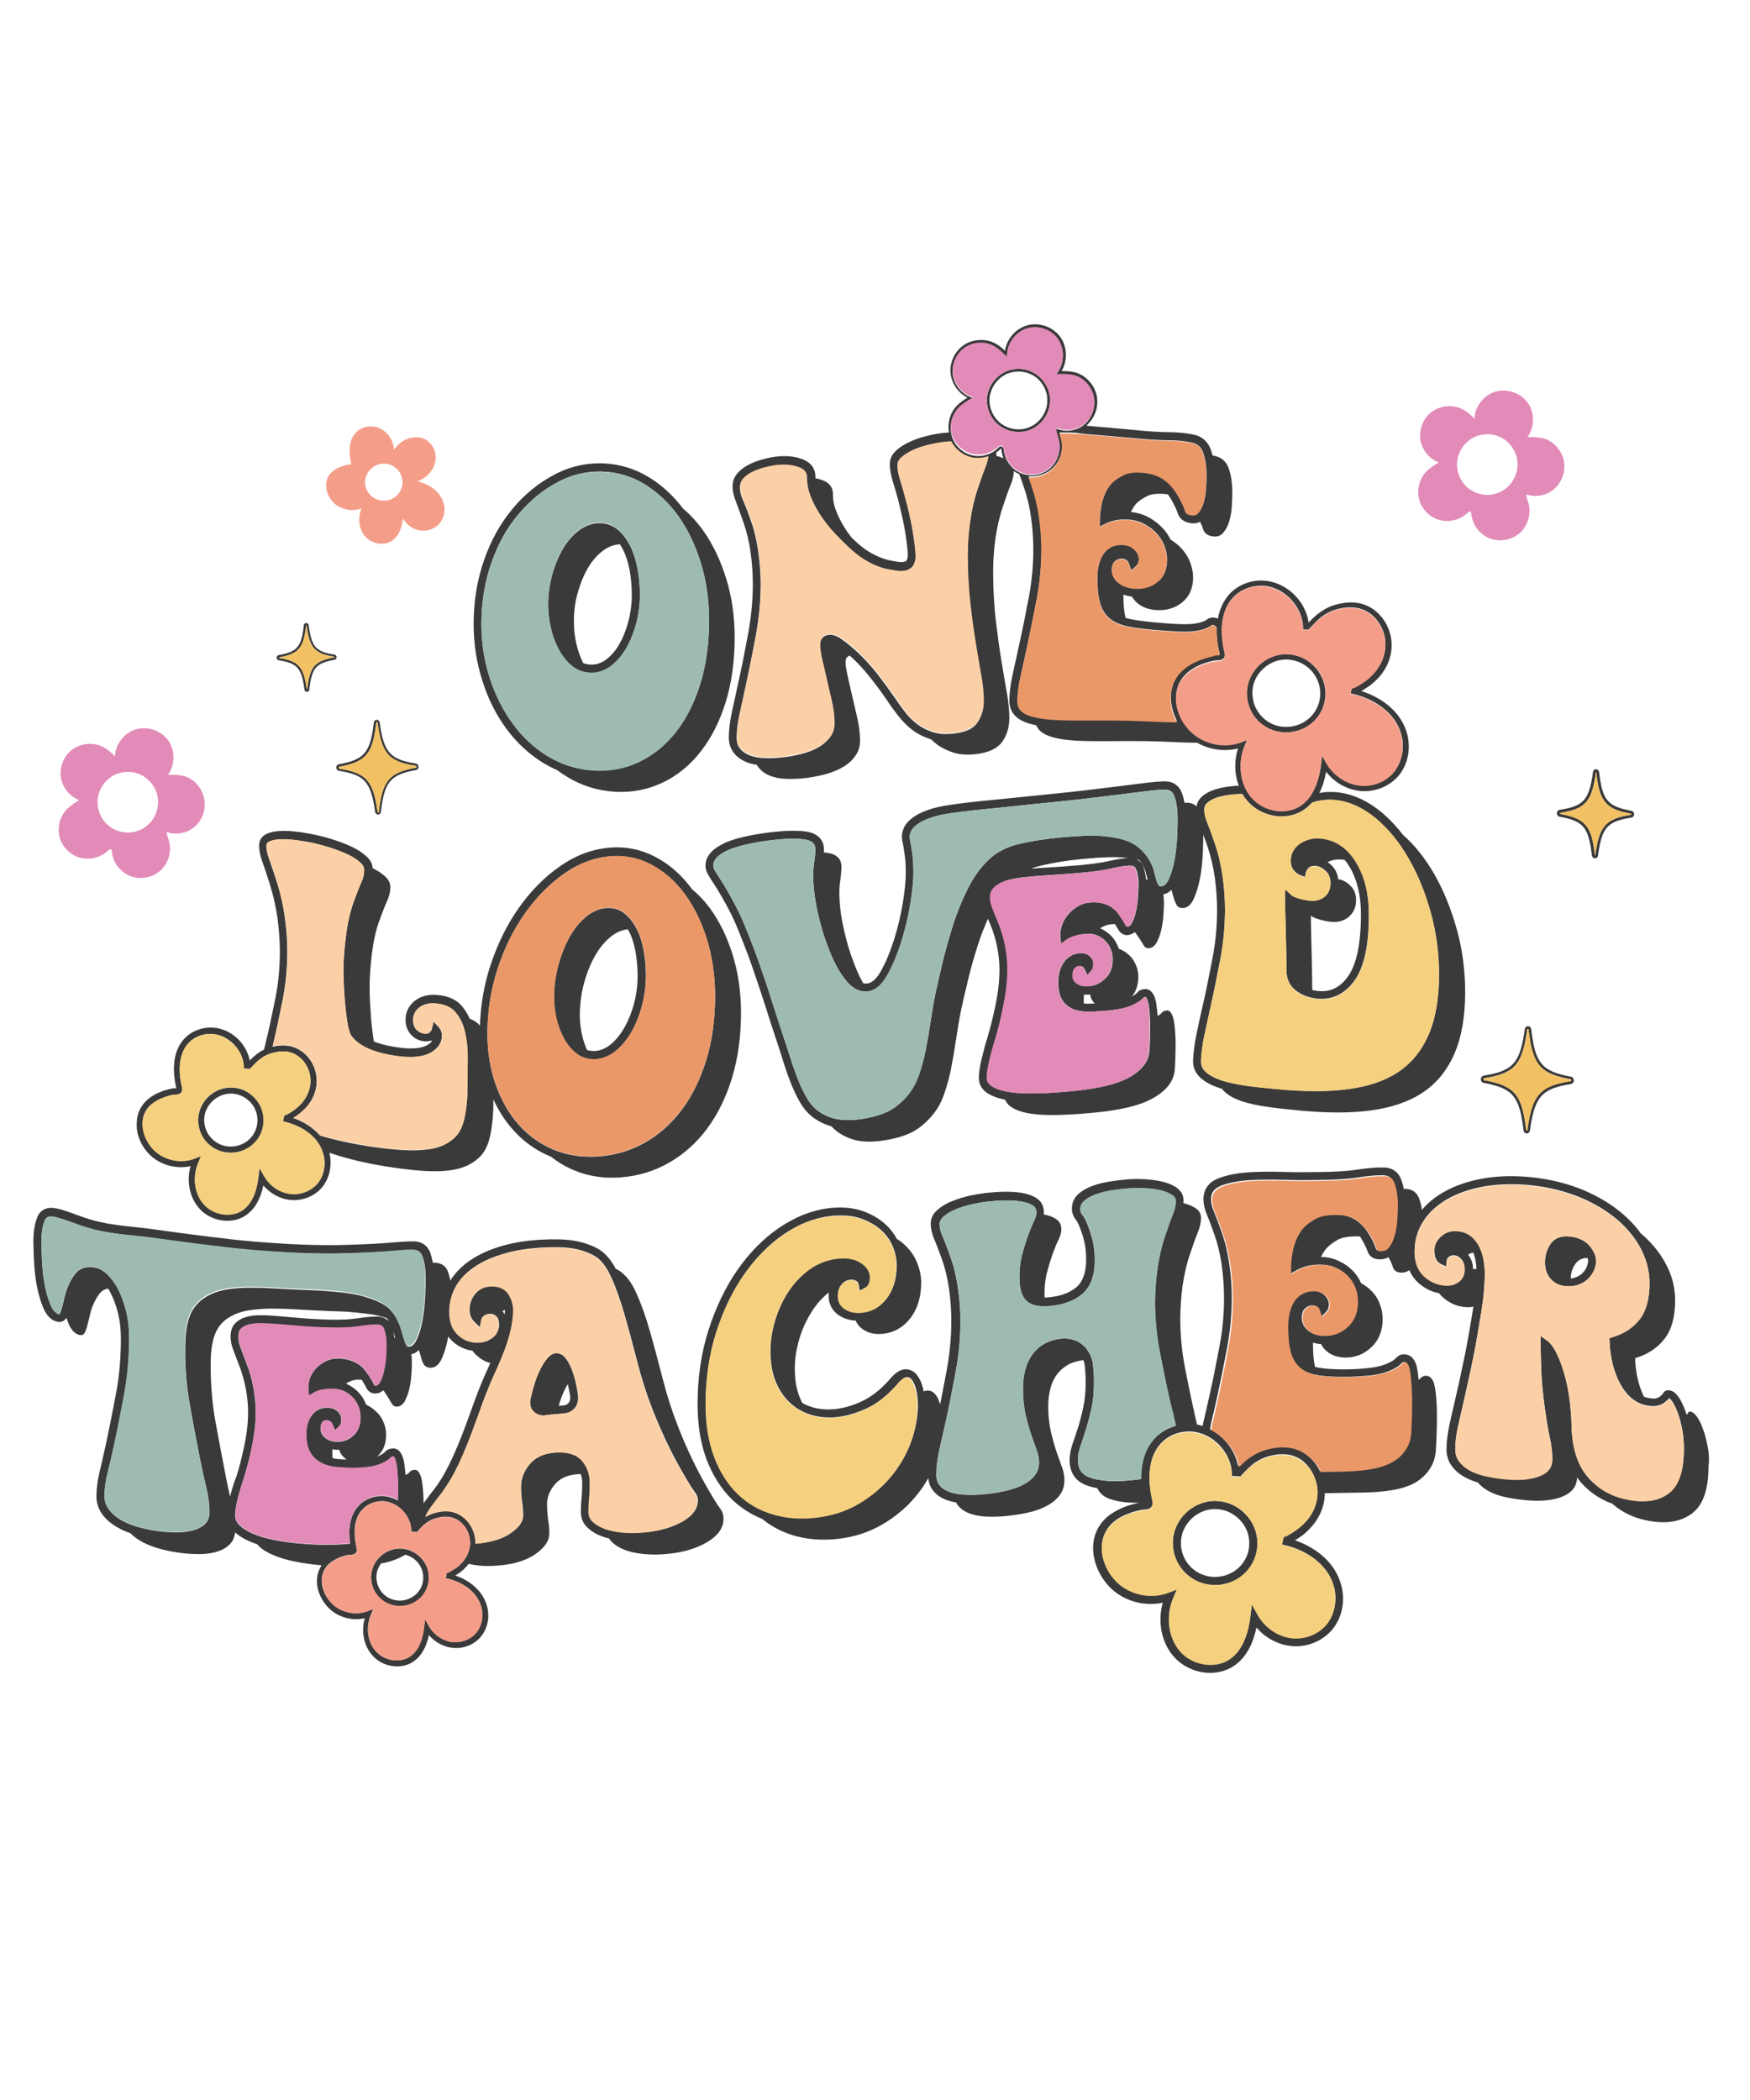
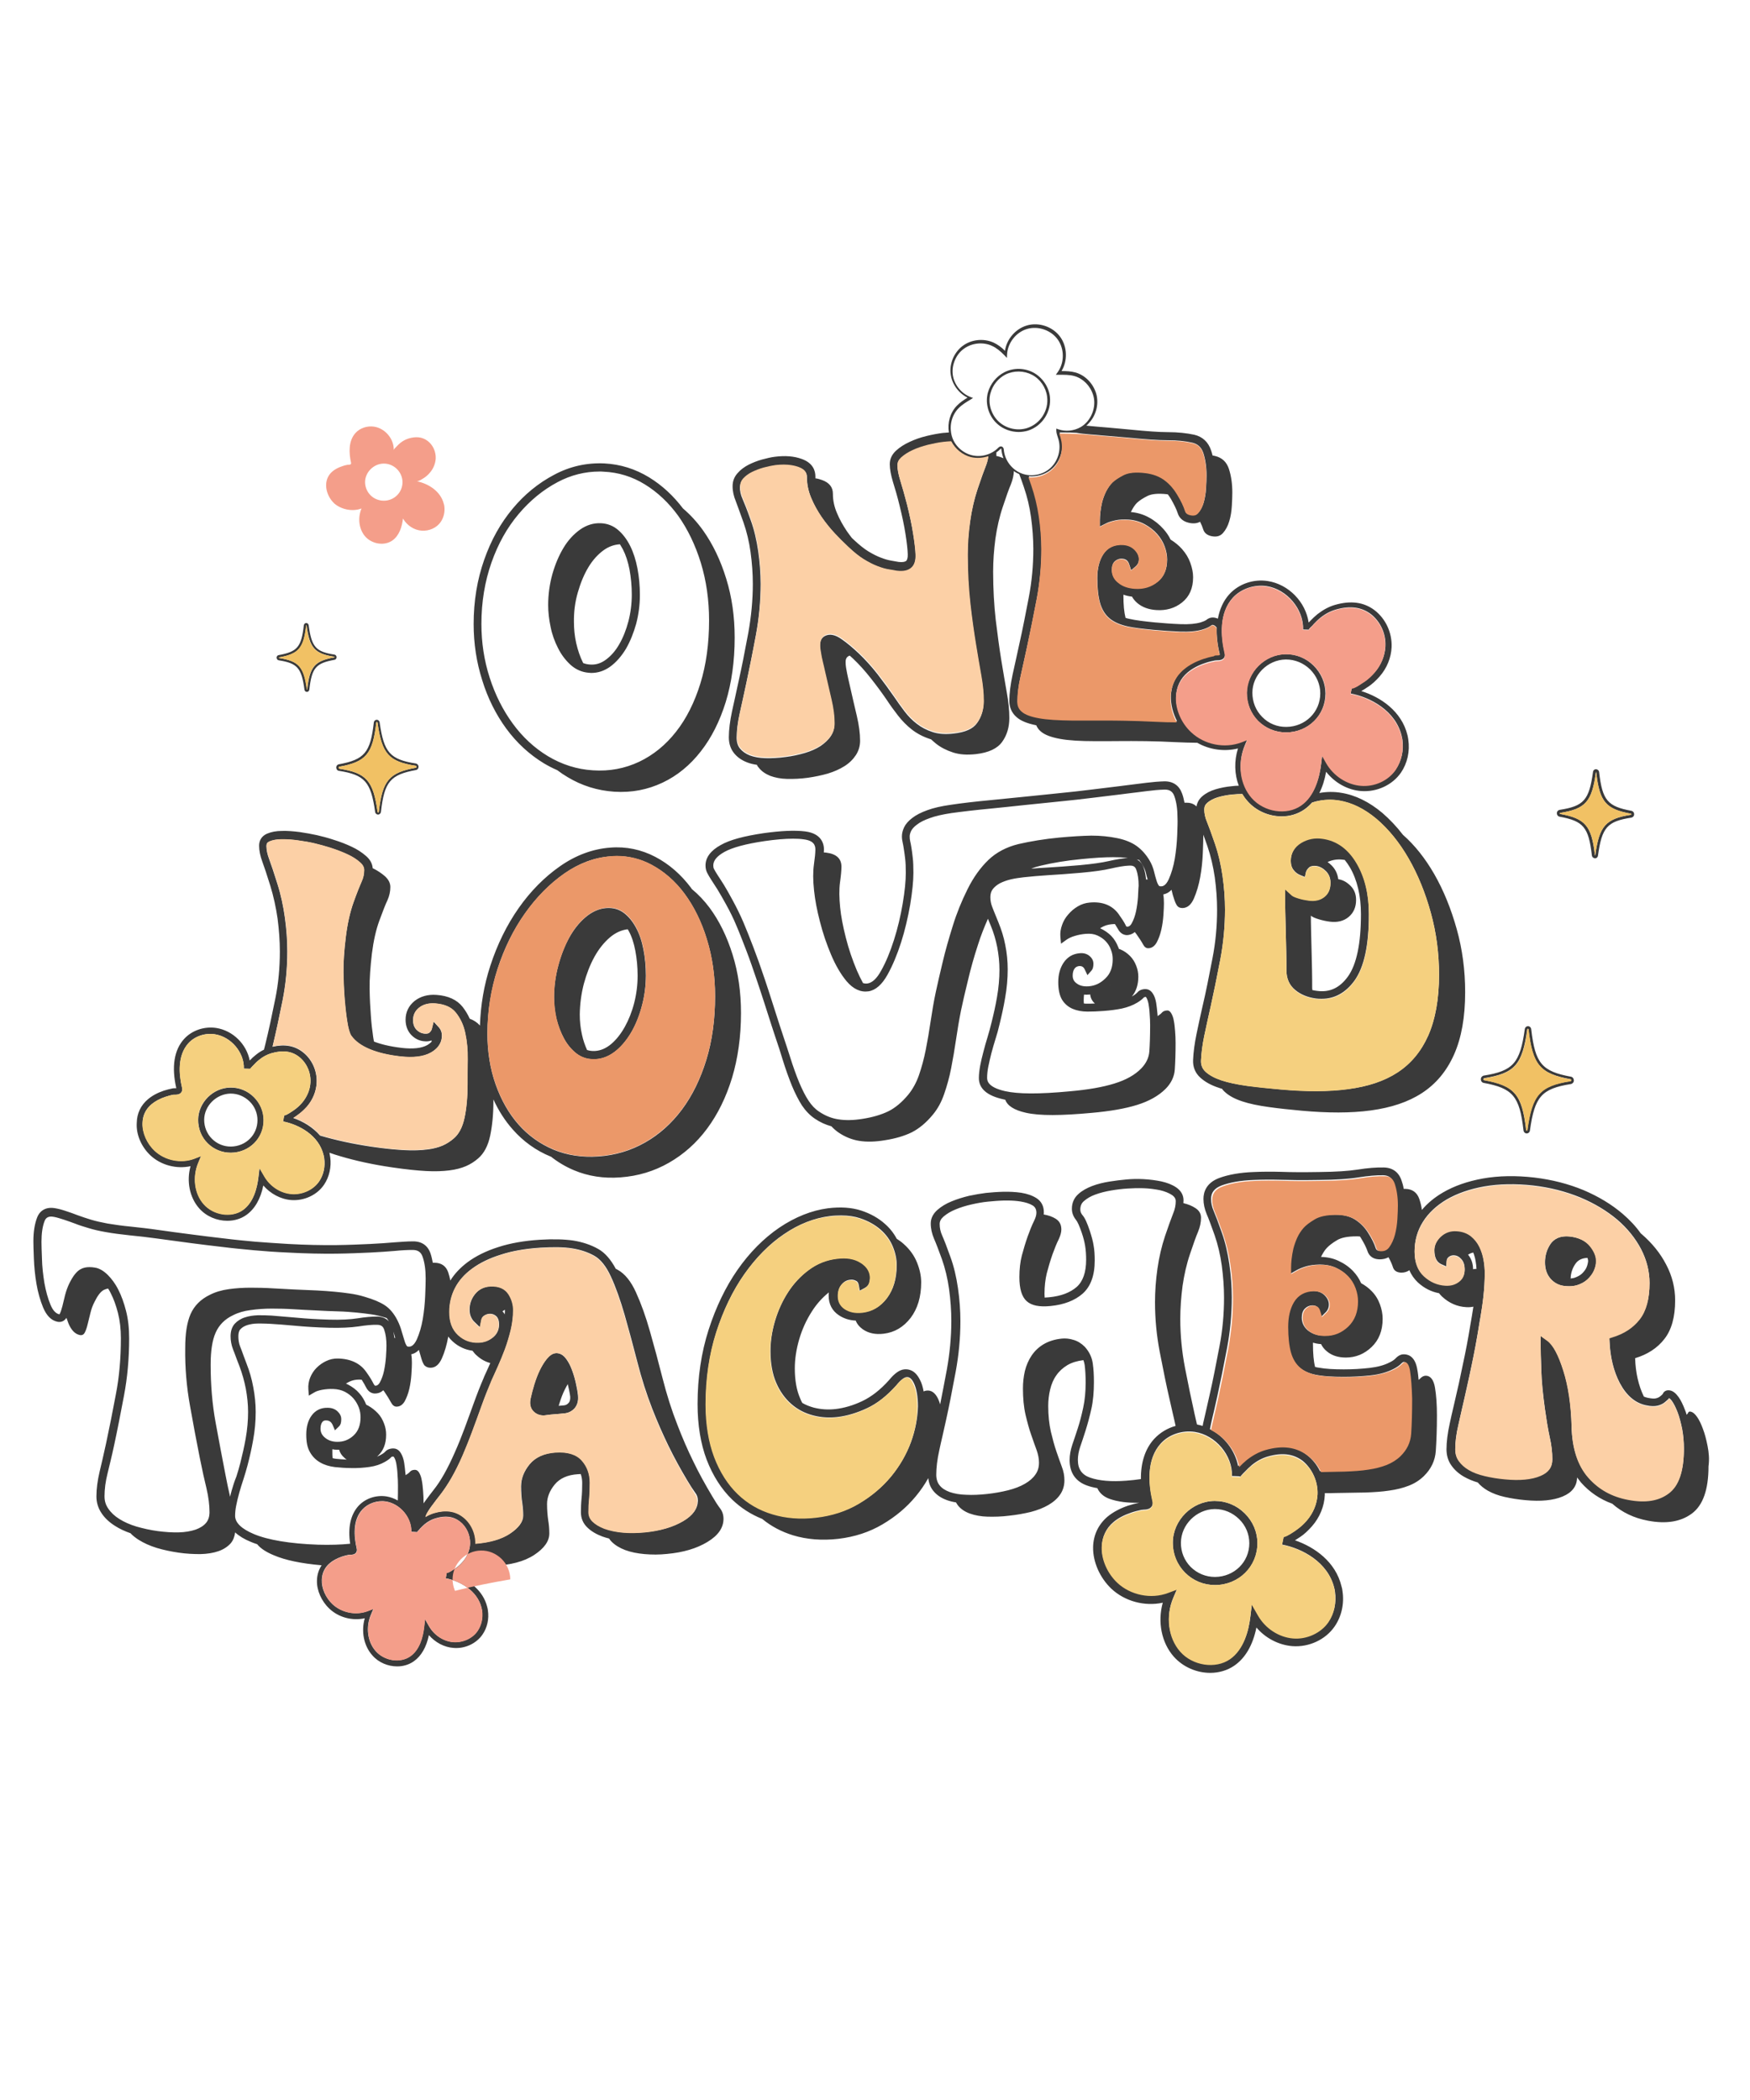
<svg xmlns="http://www.w3.org/2000/svg" version="1.1" id="Layer_1" x="0px" y="0px" viewBox="0 0 1080 1296" style="enable-background:new 0 0 1080 1296;" xml:space="preserve">
  <style type="text/css"> .st0{fill:#3A3A3A;} .st1{fill:#F5D07F;} .st2{fill:#EB9869;} .st3{fill:#9EBBAF;} .st4{fill:#FCD0A6;} .st5{fill:#E28BB8;} .st6{fill:#F49E8A;} .st7{fill:#F1C164;} </style>
  <path class="st0" d="M439.6,923.5c-4.3-7.2-8.3-14.4-11.7-21.5c-3.5-7.1-6.8-14.7-9.9-22.8c-3.5-8.9-6.5-18.4-9.1-28.6 c-2.6-10.2-5.2-19.9-7.8-29c-2.6-9.2-5.5-17.2-8.6-24c-3.1-6.9-6.9-11.5-11.2-13.9c-0.4-0.2-0.9-0.5-1.3-0.7 c-3.1-5.8-6.7-9.9-10.8-12.2c-4.6-2.6-9.8-4.3-15.4-5.2c-5.5-0.8-12.3-1-20.6-0.5c-9.6,0.6-18.2,2.1-25.6,4.5 c-7.6,2.4-14,5.6-19.1,9.4c-4.4,3.3-8,7.1-10.6,11.3c-0.3-1.8-0.8-3.5-1.3-5.1c-1.4-4-4.3-5.9-8.6-5.9c-0.3,0-0.6,0-0.9,0 c-0.4-2-0.8-3.9-1.4-5.7c-1.7-5-5.5-7.6-11-7.5c-3.3,0-7.1,0.3-11.3,0.6c-4.3,0.4-9.3,0.7-14.8,1c-6.4,0.3-13.5,0.6-21,0.7 c-8.9,0.1-18.9-0.1-29.7-0.7c-7-0.4-13.9-0.9-20.5-1.4c-6.4-0.6-12.8-1.2-19.1-2c-7-0.8-13.3-1.6-19.5-2.4c-8.1-1-15-2-21.5-2.9 c-5.4-0.8-10.9-1.4-16.5-2c-5.3-0.5-10.2-1.2-14.4-1.9c-3.8-0.7-7.3-1.5-10.3-2.4c-2.9-0.9-5.7-1.8-8.1-2.7c-2.5-1-4.9-1.8-7-2.5 c-2.6-0.9-4.8-1.5-6.7-1.8c-5.4-1.1-9.6,1-11.4,5.7c-1.5,3.9-2.3,8.8-2.3,14.6c0,2.1,0.1,5.6,0.3,10.7c0.2,5.1,0.7,10.3,1.6,15.6 c0.9,5.3,2.3,10.2,4.1,14.6c2.1,5,5,8,8.8,8.8c2.3,0.5,4.3-0.4,5.6-2.4c0.4,1.1,0.8,2.2,1.2,3.3c1.7,4.2,4.1,6.7,7,7.3 c1.4,0.3,2.4-0.2,3.1-1.5c0.7-1.3,1.3-3.1,1.8-5.2c0.5-2.1,1.1-4.5,1.7-6.9c0.6-2.5,1.4-4.7,2.5-6.8c1.9-3.9,3.8-6.4,5.7-7.4 c0.8-0.4,1.7-0.7,2.7-0.9c0.6,0.9,1.2,1.9,1.7,3c1.7,3.3,3.2,7.4,4.4,12.1c1.2,4.7,1.8,9.9,1.8,15.6c0,12.3-1,23.9-3.1,34.6 c-2,10.6-4,20.8-6,30.1c-1.5,7-3,13.3-4,17.5c-1.3,5.5-2,10.7-2,15.4c0,3.8,1.1,7.3,3.2,10.4c2,3,4.8,5.6,8.3,7.8 c2.8,1.8,6,3.3,9.5,4.5c1.4,1.5,3.2,2.9,5.1,4.1c3.2,2,6.9,3.7,11.2,5c4.3,1.3,8.7,2.2,13.4,2.9c4.7,0.7,9.2,0.9,13.4,0.9 c4.3-0.1,8-0.7,11.2-1.8c3.2-1.1,5.7-2.8,7.6-4.9c1.5-1.8,2.4-4.1,2.7-6.7c2.4,2.2,5.6,4.2,9.8,5.9c1.2,0.5,2.5,1,3.8,1.4 c2.1,2.6,5.6,4.9,10.5,6.9c6.8,2.9,16.6,5,29.3,6.1c-1.8,2.7-2.8,5.8-2.9,9.3c-0.2,6.2,2.8,12.9,7.7,17.5c5.7,5.4,14.1,7.6,21.8,5.9 c-2.3,8.1-0.6,17,4.7,22.9c3.9,4.5,9.7,6.8,15.3,6.8c3.6,0,7.2-1,10.2-3.1c4.7-3.3,7.8-8.7,9.4-16.2c3.9,4.5,9.4,7.5,15.2,7.9 c7,0.6,14.1-2.7,17.9-8.3c2.9-4.2,4.1-9.6,3.3-14.9c-0.1-0.7-0.2-1.3-0.4-2c-2.5-10.3-11.3-16.6-19.7-19.5c0.6-0.4,1.2-0.8,1.9-1.2 l0.3-0.2c1.8-1.2,3.5-2.8,5.1-4.6c0.3-0.4,0.7-0.8,1-1.2c4,1,8.7,1.5,14.2,1.3c11.3-0.4,20-2.7,26.2-6.8c6.2-4.1,9.3-8.5,9.3-13.2 c0-2.6-0.2-5.4-0.7-8.3c-0.4-2.9-0.7-6.2-0.7-9.9c0-4.2,1.6-8.2,4.7-12c3.1-3.8,7.9-6,14.3-6.4c0.6,0,1.2-0.1,1.8-0.1 c0.6,1.7,0.9,3.5,0.9,5.5c0,3.4-0.1,6.6-0.4,9.5c-0.3,3-0.4,5.9-0.4,8.6c0,3.6,1.3,6.8,3.9,9.3c2.3,2.3,5.5,4.2,9.2,5.6 c1.3,0.5,2.8,0.9,4.3,1.3c0.4,0.7,1,1.4,1.6,2c2.1,2.1,4.9,3.8,8.3,5.1c3.5,1.3,7.5,2.1,12,2.5c4.5,0.4,9.1,0.4,13.8-0.1 c10.1-0.9,18.4-3.4,25-7.4c6.6-4,9.9-8.7,9.9-14.3c0-2.4-0.7-4.6-2.1-6.4C442.9,928.9,441.3,926.4,439.6,923.5z M265.7,844.1 c3,0,5.3-2,7-5.8c1.7-3.8,3-8.3,3.9-13.2c0-0.1,0-0.2,0-0.3c0.8,1.1,1.7,2.1,2.7,3c3.6,3.3,7.8,5.2,12.3,5.8c0.8,1.1,1.6,2.1,2.7,3 c2.5,2.3,5.3,3.8,8.3,4.6c0,0.1-0.1,0.1-0.1,0.2c-1.5,3.3-2.7,6.1-3.8,8.4l0,0.1c-2.3,5.3-4.4,10.7-6.3,16 c-1.9,5.4-3.9,10.6-5.7,15.6c-1.9,5.1-3.9,10.1-6,14.8c-2.1,4.8-4.3,9.3-6.6,13.4c-2.1,3.7-4.2,6.9-6.2,9.4c-2,2.6-3.8,4.9-5.3,7 c-0.4,0.6-0.8,1.2-1.2,1.7c0-0.1,0-0.3,0-0.4c0-2.4-0.1-4.9-0.3-7.3c-0.2-2.4-0.4-4.6-0.8-6.5c-0.3-1.9-0.9-3.5-1.6-4.7 c-0.7-1.2-1.6-1.8-2.6-1.8c-1.4,0-2.4,0.4-3.1,1.2c-0.6,0.7-1.5,1.4-2.7,2.1c0-0.4,0-0.7-0.1-1.1c-0.2-2.5-0.5-4.8-0.8-6.8 c-0.4-2.2-1-4-1.9-5.5c-1.5-2.7-3.6-3.1-4.8-3.1h0c-2.6,0-4.2,1.1-5,2c-0.3,0.4-1.1,1.1-2.8,2c-0.7,0.4-1.5,0.8-2.3,1.1 c0.2-0.2,0.4-0.3,0.6-0.5c3.4-3.2,5.1-7.5,5.1-13.1c0-2.3-0.4-4.6-1.3-6.9c-0.9-2.4-2.1-4.5-3.8-6.3c-1.7-1.8-3.7-3.4-6-4.7 c-0.4-0.2-0.8-0.4-1.2-0.6c0,0,0,0,0,0c-1-2.6-2.4-5-4.3-7.1c-1.8-2.1-4.1-3.8-6.7-5.2c-0.5-0.3-1-0.5-1.5-0.7 c0.6-0.4,1.2-0.7,1.9-1.1c2-1,4.1-1.4,6.4-1.4c0.5,0,0.9,0.1,1.4,0.1c1.2,1.8,2,3.3,2.6,4.5c1.6,3.3,4,4,5.6,4h0 c1.5,0,3.4-0.4,5.1-2c0.2,0.2,0.4,0.5,0.6,0.7c1.9,2.8,3.3,5.1,4.2,6.8c0.9,1.7,2,2.6,3.4,2.6c2.1,0,3.7-1.1,5-3.2 c1.2-2.2,2.2-4.8,2.9-7.8c0.7-3,1.1-6.1,1.3-9.1c0.2-3,0.3-5.3,0.3-6.9c0-1.9-0.1-3.6-0.4-5.3c1.5-0.3,3.2-1.1,4.7-2.7 c0.6,2.1,1.1,3.9,1.6,5.5c0.5,1.7,1.1,3,1.8,4C263,843.6,264.1,844.1,265.7,844.1z M242.8,821.8c0.1,0.3,0.2,0.7,0.3,1 c0.3,1,0.6,2,0.8,2.9c-0.2,0-0.3,0-0.5,0C243.2,824.3,243,823,242.8,821.8z M117.3,867.8c2,11.2,4,22,6,31.9 c1.5,7.5,3,14.3,4.1,18.7c1.3,5.5,1.9,10.5,1.9,14.8c0,2.7-0.7,4.9-2.1,6.6c-1.5,1.8-3.7,3.2-6.5,4.2c-3,1-6.5,1.6-10.4,1.7 c-4.1,0.1-8.5-0.2-13-0.8c-4.5-0.6-8.9-1.6-13.1-2.8c-4-1.2-7.6-2.8-10.6-4.7c-2.9-1.8-5.2-4-6.8-6.4c-1.6-2.3-2.3-4.7-2.3-7.6 c0-4.3,0.6-9.1,1.9-14.2c1-4.2,2.6-10.5,4.1-17.6c2-9.3,4-19.6,6-30.2c2.1-11,3.2-22.9,3.2-35.5c0-6.1-0.6-11.7-1.9-16.8 c-1.3-5.1-2.9-9.5-4.8-13.2c-1.9-3.8-4.2-6.8-6.6-9.2c-2.6-2.5-5.2-4-7.8-4.4c-1.2-0.2-2.3-0.3-3.4-0.3c-2.1,0-3.9,0.4-5.5,1.3 c-2.4,1.3-4.6,4.1-6.8,8.5c-1.1,2.2-2,4.7-2.7,7.3c-0.6,2.5-1.2,4.8-1.7,7c-0.5,1.9-1,3.5-1.6,4.7c-0.1,0.2-0.2,0.3-0.2,0.3 c0,0-0.1,0-0.2,0c-2.1-0.5-3.9-2.4-5.3-5.8c-1.7-4-2.9-8.6-3.8-13.5c-0.8-5-1.4-10-1.5-14.9c-0.2-5-0.3-8.5-0.3-10.5 c0-5.2,0.6-9.5,1.9-12.8c0.6-1.6,1.9-3.4,5.8-2.6c1.7,0.3,3.6,0.9,6.1,1.7c2.1,0.7,4.4,1.5,6.8,2.4c2.5,1,5.3,1.9,8.4,2.8 c3.2,1,6.8,1.8,10.8,2.5c4.4,0.8,9.3,1.4,14.8,2c5.5,0.5,11,1.2,16.3,1.9c6.5,0.9,13.4,1.8,21.5,2.9c6.2,0.8,12.6,1.6,19.6,2.4 c6.3,0.8,12.8,1.4,19.2,2c6.6,0.6,13.6,1.1,20.7,1.4c10.9,0.6,21,0.8,30,0.7c7.6-0.1,14.8-0.4,21.2-0.7c5.5-0.3,10.6-0.6,15-1 c4-0.4,7.7-0.6,10.9-0.6c3.3,0,5.2,1.3,6.2,4.2c1.3,3.7,1.9,8.2,1.9,13.5c0,2-0.1,5.5-0.3,10.5c-0.2,4.8-0.7,9.7-1.5,14.5 c-0.8,4.7-2.1,9-3.7,12.6c-2,4.3-4.1,4.4-4.8,4.4c-1,0-1.2-0.3-1.3-0.4c-0.6-0.8-1.1-2-1.5-3.4c-0.5-1.6-1.1-3.5-1.7-5.6 c-0.6-2.3-1.5-4.6-2.6-6.8c-2.1-4.2-4.8-7.4-7.9-9.4c-2.9-1.9-6.9-3.6-12.4-5.2c-3.3-1-6.2-1.6-9.1-2c-2.8-0.4-5.9-0.8-9.3-1.1 c-3.3-0.3-7-0.6-11.1-0.8c-4.7-0.2-9.3-0.4-14-0.6c-4.4-0.2-8.8-0.5-13.1-0.7c-4.6-0.3-9.3-0.4-13.8-0.4c-4.6,0-9.1,0.3-13.4,0.9 c-4.4,0.6-8.4,1.8-11.7,3.5c-5.6,2.7-9.6,6.7-11.9,11.9c-2.2,5.1-3.3,11.9-3.3,20.8C114.1,844,115.2,856.3,117.3,867.8z M143,919.8 c-0.4,1.3-0.7,2.6-1,3.9c-1-4.3-2-9-2.9-13.8c-1.9-9.7-3.9-20.4-6-31.8c-2.1-11.4-3.1-23.4-3.1-35.9c0-8.5,1-15.1,3.1-19.8 c2.1-4.7,5.6-8.3,10.7-10.7c3.1-1.6,6.8-2.7,10.9-3.2c4.2-0.6,8.5-0.9,13-0.9c4.5,0,9.1,0.1,13.7,0.4c4.6,0.3,9,0.5,13.2,0.7 c5.4,0.3,10.1,0.5,14.1,0.6c4,0.1,7.6,0.4,10.9,0.7c3.3,0.3,6.4,0.7,9.3,1.1c2.9,0.4,5.8,1.1,8.7,2c0.4,0.1,0.8,0.2,1.1,0.4 c0.5,0.6,0.9,1.3,1.3,2c-1.7-1.9-4.1-2.9-7.1-3c-3.4,0-7.4,0.3-12.3,1.1c-4.5,0.7-10.4,1-17.4,0.8c-7.2-0.2-14-0.6-20.2-1.2 c-6.8-0.6-11.6-1-15.4-1.3c-2.9-0.2-5.7-0.2-8.4-0.2c-2.9,0.1-5.6,0.5-8,1.3c-2.6,0.8-4.7,2.2-6.3,3.9c-1.7,1.9-2.6,4.5-2.6,7.8 c0,2.7,0.5,5.4,1.5,8l0.9,2.3c0.8,2.2,1.8,4.9,3.1,8.2c1.7,4.5,3,9.2,3.9,13.8c0.9,4.9,1.4,9.7,1.4,14.4c0,5.4-0.5,10.9-1.5,16.5 c-0.9,5.1-2.1,10.2-3.3,15c-0.8,3.1-1.6,5.8-2.4,8.3C144.7,914.1,143.8,917,143,919.8z M196.4,953.3c-17.3-0.6-31.1-2.9-39.8-6.6 c-7.6-3.2-11.5-7-11.5-11.2c0-1.9,0.2-4.1,0.7-6.5c0.5-2.5,1.1-5.1,1.9-7.9c0.8-2.7,1.6-5.5,2.6-8.4c0.8-2.6,1.7-5.4,2.5-8.5 c1.3-5,2.5-10.2,3.4-15.4c1.1-5.9,1.6-11.7,1.6-17.4c0-5-0.5-10.1-1.5-15.3c-0.9-5-2.3-9.9-4.2-14.7c-1.2-3.3-2.3-6-3-8.1l-0.9-2.3 c-0.8-2-1.1-4.2-1.1-6.3c0-2,0.4-3.5,1.3-4.4c1-1.1,2.4-1.9,4.1-2.5c1.9-0.6,4.2-1,6.6-1c0.7,0,1.4,0,2.2,0c1.9,0,3.9,0.1,5.8,0.2 c3.8,0.2,8.5,0.6,15.3,1.2c6.3,0.6,13.2,1,20.5,1.2c7.3,0.2,13.5-0.1,18.3-0.8c4.5-0.7,8.4-1.1,11.5-1c2.4,0,3.7,0.9,4.4,3 c1,2.9,1.4,6.2,1.4,9.9c0,1.5-0.1,3.8-0.3,6.8c-0.2,2.9-0.6,5.8-1.2,8.7c-0.6,2.8-1.5,5.2-2.6,7.2c-1,1.7-2,2-2.7,2h0 c-0.5,0-0.9-0.7-1.2-1.3c-0.9-1.8-2.3-4.2-4.4-7.1c-3.7-5.4-9.6-8.2-17.4-8.4c-2.7-0.1-5.2,0.5-7.5,1.6c-2.3,1.1-4.2,2.5-5.9,4.2 c-1.7,1.7-3,3.8-3.9,6c-0.9,2.3-1.3,4.8-1.1,7.2l0.3,3.9l3.4-2c1.1-0.7,2.7-1.2,4.8-1.6c2.2-0.4,4.5-0.6,6.9-0.5 c2.7,0.1,5.1,0.7,7.1,1.7c2.1,1.1,3.9,2.5,5.3,4.1c1.4,1.6,2.5,3.5,3.3,5.5c0.8,2.1,1.1,4.1,1.1,6.1c0,4.9-1.4,8.6-4.3,11.3 c-2.9,2.7-6.3,4-10.4,3.9c-2.9-0.1-5.3-0.9-7.3-2.6c-1.8-1.5-2.7-3.3-2.7-5.5c0-1.8,0.4-3.2,1.1-4.1c0.6-0.8,1.4-1.1,2.6-1 c1.8,0.1,2.9,0.9,3.8,2.8l1.4,3.3l2.6-2.5c0.9-0.9,1.3-2.2,1.3-4.4c0-1.8-0.8-3.4-2.3-4.8c-1.5-1.4-3.5-2.2-6.1-2.2 c-4.1-0.1-7.5,1.5-9.9,4.8c-2.2,3-3.3,7-3.3,11.7c0,4.7,0.7,8.2,2.3,10.9c1.5,2.7,3.7,4.9,6.4,6.4c2.6,1.5,5.7,2.4,9,2.8 c3.1,0.3,6.5,0.6,10,0.6c4.1,0.1,7.9-0.2,11.4-0.7c3.6-0.5,6.8-1.6,9.4-3.1c1.8-1,3.1-2,4-3c0.2-0.3,0.8-0.3,1.3-0.3 c0,0,0.2,0.1,0.5,0.6c0.6,1,1,2.3,1.3,3.9c0.3,1.8,0.6,3.9,0.7,6.2c0.2,2.4,0.3,4.8,0.3,7.1c0,3.4,0,6.5-0.1,9.3 c-2.2-1.2-4.5-2.1-7-2.5c-6.5-1-13.2,1.3-17.4,6c-4.8,5.4-6.5,13.3-5,23.2C210.4,953.3,203.8,953.5,196.4,953.3z M214,900.8 c-2.3-0.1-4.4-0.3-6.5-0.5c-0.8-0.1-1.5-0.2-2.2-0.4c-0.2-1.2-0.2-2.6-0.2-4.1c0-0.5,0-1,0-1.4c1,0.2,2,0.3,3,0.3c0.4,0,0.8,0,1.2,0 c0.5,1.9,1.6,3.6,3.4,5.1C213,900.2,213.5,900.5,214,900.8z M290.1,952.8c-0.2,4-1.8,8-4.6,11.1c-1.4,1.6-2.9,3-4.4,4l-0.4,0.2 c-3.5,2.4-4.6,2.7-5,2.6l-0.6,3.3c0,0,0,0,0,0c8.5,1.6,19.4,7.4,22.1,18.3c0.1,0.6,0.2,1.1,0.3,1.7c0.6,4.5-0.4,9-2.8,12.5 c-3.1,4.6-9.1,7.3-14.9,6.9c-6.1-0.5-11.8-4.2-15-9.7l-2.5-4.4l-0.6,5c-0.7,5.9-2.7,13.9-8.6,17.9c-6.2,4.3-15.8,2.8-21.2-3.2 c-5.1-5.7-6.3-14.8-3-22.5l1.5-3.6l-3.6,1.4c-7.3,2.7-15.9,1-21.6-4.3c-4.2-4-6.8-9.7-6.6-15c0.1-4.1,1.8-7.7,4.9-10.3 c2-1.7,4.5-3,7.6-4.1c1.4-0.5,2.8-0.8,4.3-1.1c0.1,0,0.4,0,0.7,0c1.2,0,3-0.1,3.8-1.6c0.5-0.9,0.3-1.9,0.2-2.4 c-1.7-7.3-2.5-17.4,3.5-23.9c3.5-3.8,9.1-5.8,14.5-5c8.8,1.4,16,9.9,15.7,18.7l1.7,0.1l1.7,0.1c0,0.2-0.1,0.3-0.1,0.3 c0.2-0.4,1.2-1.3,1.5-1.7c0.2-0.2,0.4-0.4,0.5-0.6c1-1.1,2-2,3-2.9c2.1-1.7,4.3-2.9,6.7-3.6c6.1-1.8,10.9-1.2,14.9,1.9 C287.9,942.1,290.3,947.4,290.1,952.8z M421.8,938.6c-6.3,3.8-14.3,6.1-24,7c-4.5,0.4-9,0.4-13.4,0.1c-4.3-0.4-8.1-1.2-11.3-2.4 c-3.1-1.1-5.6-2.7-7.4-4.5c-1.6-1.6-2.4-3.5-2.4-5.8c0-2.5,0.1-5.3,0.4-8.2c0.3-3,0.4-6.4,0.4-9.9c0-5.3-1.7-9.9-4.9-13.6 c-3.4-3.8-8.8-5.5-16.2-5c-7.1,0.5-12.5,3-16.1,7.3c-3.5,4.3-5.3,8.8-5.3,13.6c0,3.7,0.2,7.2,0.7,10.2c0.4,2.8,0.6,5.5,0.6,7.9 c0,3.8-2.7,7.5-8.1,11.1c-5.2,3.4-12.3,5.5-21.3,6.2c0.2-6.4-2.7-12.8-7.7-16.5c-4.9-3.7-10.7-4.5-17.8-2.4 c-1.8,0.5-3.6,1.3-5.3,2.4c0.2-0.8,0.4-1.5,0.8-2.2c0.8-1.5,1.9-3.2,3.4-5.1c1.4-2,3.2-4.3,5.2-6.8c2.1-2.7,4.3-6.1,6.6-10 c2.4-4.2,4.8-8.9,6.9-13.9c2.1-4.8,4.1-9.9,6-15c1.9-5,3.8-10.2,5.7-15.6c1.9-5.3,4-10.6,6.2-15.8c1-2.3,2.3-5.1,3.8-8.4 c1.5-3.3,3-6.9,4.4-10.7c1.4-3.8,2.6-7.8,3.6-11.9c1-4.2,1.5-8.4,1.5-12.4c0-3.4-1-6.7-2.9-9.7c-2.2-3.4-5.8-5-11-4.8 c-4,0.2-7.3,1.8-9.7,4.8c-2.3,2.9-3.4,6.1-3.4,9.6c0,2,0.4,3.7,1.1,5c0.6,1.2,1.3,2.1,2,2.7l3.3,3.2l0.9-4.5c0.2-1.1,0.7-2,1.6-2.6 c1-0.7,2.1-1.1,3.3-1.2c1.7-0.1,3.1,0.4,4.3,1.5c1.1,1.1,1.7,2.7,1.7,5c0,3.3-1.2,5.8-3.5,7.8c-2.5,2.1-5.5,3.3-8.9,3.4 c-4.9,0.2-9.1-1.3-12.8-4.7c-3.7-3.3-5.4-8-5.4-14.3c0-5.3,1.2-10.3,3.5-14.7c2.3-4.5,5.8-8.5,10.5-11.9c4.7-3.5,10.6-6.4,17.7-8.6 c7-2.3,15.2-3.7,24.4-4.3c7.8-0.5,14.4-0.4,19.5,0.4c5.1,0.8,9.7,2.3,13.8,4.6c3.9,2.2,7.3,6.5,10.2,12.8c3.1,6.7,5.9,14.7,8.5,23.7 c2.6,9.1,5.2,18.8,7.8,28.9c2.6,10.2,5.7,19.9,9.2,28.9c3.2,8.2,6.6,15.9,10,22.9c3.5,7.2,7.5,14.5,11.8,21.7c1.8,3,3.4,5.5,4.8,7.4 c1.1,1.4,1.6,3,1.6,4.9C430.5,931.1,427.7,935.1,421.8,938.6z M310.1,809.3c0.5-0.4,1-0.7,1.5-1c0,0,0,0.1,0,0.1 c0,0.9,0,1.9-0.1,2.8C311.2,810.5,310.7,809.9,310.1,809.3z M1053.8,892.3c-0.8-4-1.7-7.5-2.9-10.6c-1.1-3-2.3-5.5-3.6-7.3 c-1.3-1.9-2.6-2.9-3.8-3.2c-0.9-0.2-1.4,0-1.7,0.7c-0.1,0.3-0.4,0.7-0.9,1.2c-0.3-1-0.6-2-1-2.9c-1.2-3.2-2.5-5.9-3.9-7.9 c-1.7-2.4-3.4-3.8-5.3-4.2c-2.5-0.5-4,0.8-4.5,2.1c0,0-0.3,0.5-1.7,1.6c-0.8,0.6-1.6,1-2.7,1.2c-0.7,0.2-2.1,0.2-4.7-0.3 c-0.9-0.2-1.7-0.4-2.6-0.8c-3.3-6.8-5.1-14.7-5.4-23.7c7.6-2.3,13.7-6.2,18.1-11.9c4.4-5.6,6.6-13.6,6.6-23.8c0-7.6-1.8-15-5.5-22 c-3.6-7-8.7-13.3-15.2-18.9c-0.2-0.1-0.3-0.3-0.5-0.4c-3.1-4.4-6.9-8.4-11.2-12.1c-6.8-5.8-14.9-10.7-24.1-14.6 c-9.4-3.9-19.6-6.5-30.5-7.8c-11.4-1.3-22-1.1-31.6,0.6c-9.5,1.7-17.8,4.6-24.8,8.7c-5.1,3-9.4,6.5-12.9,10.7 c-0.3-2.5-0.9-4.7-1.6-6.8c-1.4-4-4.3-6.1-8.6-6.2c-0.3,0-0.7,0-1,0c-0.3-1.9-0.8-3.6-1.4-5.3c-1.7-5-5.5-7.8-10.9-7.9 c-4.5-0.1-10,0.3-16.1,1.3c-5.8,0.9-13.5,1.4-23.6,1.5c-5.4,0.1-9.5,0.1-13,0.1c-3.9,0-7.3-0.1-10.4-0.2c-3.1-0.1-6.1-0.1-8.9-0.1 c-2.8,0-5.5,0.1-8.2,0.2c-8.5,0.3-15.7,1.6-21.4,3.7c-8,3-9.7,8.7-9.7,12.9c0,3.1,0.7,6.3,2,9.4c1.2,2.7,2.8,7.1,4.9,13 c2,5.8,3.5,12.1,4.4,18.7c0.9,6.7,1.4,13.3,1.4,19.8c0,10.1-0.9,20.2-2.8,30c-2.3,12.1-4.1,21.3-6,29.6c-0.7,3.1-1.4,6.3-2.1,9.3 c-0.7,2.9-1.3,5.9-2,8.7c-0.1,0.6-0.2,1.1-0.3,1.6c-1.1-0.4-2.3-0.6-3.5-0.9c-0.5-2-0.9-4.1-1.4-6.1c-2.1-9.4-4.1-19.1-6-28.9 c-1.9-9.9-2.9-19.9-2.9-30.2c0-6.6,0.5-13.4,1.4-20.3c1-6.9,2.5-13.5,4.6-19.7c2.1-6.2,3.7-10.8,5-13.8c1.2-2.9,1.8-5.8,1.8-8.6 c0-2.4-1.1-4.4-3.4-5.9c-2.1-1.4-4.6-2.4-7.5-3.1c0-0.6,0.1-1.1,0.1-1.7c0-3.3-1.6-6-4.5-8c-2.5-1.7-5.6-2.9-9.2-3.7 c-3.4-0.7-7.1-1.2-11-1.4c-3.8-0.2-7.4-0.1-10.6,0.2c-3.2,0.3-6.7,0.7-10.4,1.3c-3.8,0.6-7.4,1.5-10.6,2.7c-3.4,1.3-6.3,2.9-8.6,5 c-2.6,2.3-4,5.4-4,9.1c0,2.5,0.9,4.8,2.5,6.8c1,1.2,2.2,3.9,3.6,8c1.1,3.2,1.7,5.8,2.1,8.2c0.4,2.5,0.6,5.4,0.6,8.5 c0,7.7-2,13.3-5.8,16.7c-4,3.5-9.7,5.7-17,6.4c-1,0.1-1.9,0.1-2.8,0.2c0-0.7-0.1-1.5-0.1-2.3c0-4.7,0.5-8.9,1.4-12.7 c1-3.7,2.1-7.6,3.5-11.6c1.4-3.8,2.6-6.9,3.8-9.2c1.1-2.4,1.7-4.4,1.7-6.2c0-3-1.1-5.1-3.4-6.6c-2-1.3-4.6-2.2-7.5-2.7 c0.1-0.5,0.1-0.9,0.1-1.4c0-3.8-1.6-6.8-4.6-8.7c-2.5-1.6-5.7-2.7-9.4-3.3c-3.5-0.5-7.3-0.7-11.2-0.6c-3.8,0.1-7.3,0.4-10.5,0.7 c-3.2,0.4-6.7,1-10.5,1.8c-3.7,0.9-7.3,2-10.7,3.4c-3.5,1.4-6.4,3.2-8.8,5.3c-2.7,2.4-4.1,5.2-4.1,8.4c0,3.1,0.7,6.2,2,9.3 c1.2,2.7,2.8,6.9,4.9,12.7c2,5.7,3.5,11.9,4.4,18.4c0.9,6.6,1.4,13.2,1.4,19.7c0,10.1-1,20.2-2.8,30.2c-1.5,8.2-2.9,15.1-4.1,21.3 c-0.4-1.3-0.8-2.5-1.3-3.5c-1.8-3.7-4.2-5.4-7.2-5c-0.5,0.1-1.1,0.2-1.7,0.5c-0.5-2.8-1.2-5.2-2.3-7.2c-2.9-5.9-6.9-6.7-9.7-6.4 c-2.9,0.3-6,2.5-9.4,6.7c-5.3,5.9-10.8,10.2-16.5,12.9c-5.7,2.7-11.3,4.3-16.6,4.9c-4.5,0.5-9,0.2-13.3-0.9 c-2.5-0.7-4.9-1.6-7.1-2.9c-0.5-0.9-0.9-1.8-1.3-2.8c-2.2-5-3.3-11.2-3.3-18.5c0-5.7,0.9-11.7,2.7-17.9c1.8-6.2,4.4-11.9,7.8-17.2 c2.9-4.6,6.4-8.5,10.5-11.8c-0.1,0.7-0.1,1.3-0.1,2c0,5.2,2.1,9.3,6.3,12.1c3,2,6.4,3.1,10.4,3.3c0.8,2.1,2.3,3.9,4.4,5.4 c3.5,2.4,7.7,3.3,12.8,2.7c6.8-0.8,12.3-4.1,16.7-9.8c4.3-5.7,6.5-13,6.5-21.9c0-4-0.9-8.1-2.6-12.3c-1.7-4.2-4.4-8-8.1-11.3 c-1.3-1.2-2.8-2.3-4.4-3.3c-1.8-3.4-4.2-6.5-7.3-9.2c-3.9-3.5-8.8-6.3-14.6-8.2c-5.8-1.9-12.8-2.4-20.7-1.4 C501,747,490.8,751,481,757.6c-9.7,6.6-18.4,15.4-25.8,26c-7.4,10.6-13.4,23.1-17.9,37.1c-4.5,14-6.8,29.4-6.8,45.8 c0,12.9,1.9,24.5,5.6,34.3c3.8,9.9,9.1,18.2,15.7,24.6c5.4,5.2,11.6,9.2,18.6,12c5.6,4.6,11.9,7.9,19,10.1 c8.6,2.6,17.9,3.3,27.8,2.2c10.3-1.2,19.4-4.2,27.5-9c8.1-4.8,14.9-10.5,20.5-17.3c3-3.6,5.5-7.3,7.7-11.2c0.3,3.1,1.3,5.7,3.1,7.9 c2,2.5,4.8,4.4,8.4,5.7c1.7,0.6,3.6,1.1,5.6,1.4c0.4,0.7,0.8,1.4,1.3,2c1.7,2.1,4.2,3.8,7.3,4.9c3.1,1.1,6.8,1.8,10.9,1.9 c4.2,0.1,8.6,0,13.3-0.6c4.7-0.5,9.1-1.3,13.3-2.3c4.2-1.1,7.8-2.5,10.9-4.3c3.1-1.8,5.6-4,7.3-6.5c1.7-2.5,2.6-5.4,2.6-8.7 c0-2.8-0.5-5.6-1.6-8.4c-1-2.8-2.2-6-3.4-9.6c-1.2-3.5-2.3-7.6-3.4-12.2c-1-4.6-1.6-9.8-1.6-15.7c0-3.5,0.4-6.9,1.2-10.2 c0.8-3.3,2-6.2,3.8-8.7c1.7-2.5,4-4.6,6.8-6.3c2.7-1.6,6-2.6,9.9-3.1c0.4,1,0.6,1.9,0.8,3c0.4,3.1,0.6,6.8,0.6,10.8 c0,5.7-0.5,10.9-1.5,15.5c-1,4.7-2.1,8.9-3.3,12.6c-1.2,3.6-2.3,7.1-3.4,10.2c-1.1,3.3-1.7,6.5-1.7,9.6c0,7.8,3.7,13.2,10.8,15.7 c1.9,0.7,4,1.2,6.3,1.6c1.4,3.1,4,5.4,7.8,6.7c4.9,1.7,11,2.5,18.1,2.3c0,0,0,0,0,0c-2.4,0.5-4.7,1.1-6.9,1.8c-5,1.7-9.3,4-12.7,6.8 c-5.6,4.8-8.7,11.2-8.9,18.7c-0.2,9.1,4.1,18.9,11.2,25.7c8.4,7.9,20.6,11.1,31.8,8.7c-3.3,11.8-0.8,24.7,6.8,33.3 c5.8,6.5,14.2,10,22.5,10c5.3,0,10.6-1.5,14.9-4.5c6.8-4.7,11.4-12.7,13.6-23.5c5.6,6.6,13.7,10.8,22.1,11.5 c10.3,0.8,20.6-4,26.2-12.2c4.2-6.1,6-14,4.8-21.8c-0.1-1-0.3-2-0.6-2.9c-3.6-15.1-16.5-24.2-28.7-28.4c0.8-0.5,1.7-1.1,2.6-1.7 l0.5-0.3c2.6-1.7,5.1-4.1,7.4-6.7c4.8-5.5,7.6-12.3,7.9-19.3c0-0.4,0-0.8,0-1.1c2.3,0,4.6,0,7-0.1c6.4-0.1,12.4-0.2,17.9-0.3 c5.5-0.2,10.4-0.5,14.9-1.2c4.4-0.6,8.4-1.6,12-3c3.6-1.4,6.6-3.3,9.3-5.9c4.5-4.4,7-9.6,7.4-15.6c0.4-6.1,0.7-13.4,0.7-21.9 c0-6.6-0.4-12.3-1.2-17.1c-0.8-4.8-2.7-7.3-5.6-7.4c-1.2,0-2.3,0.5-3.4,1.6c-0.3,0.3-0.7,0.7-1.1,1c-0.2-2.2-0.4-4.3-0.8-6.3 c-1.2-7.6-5-9.4-8-9.5c-1.3-0.1-3.3,0.3-5.3,2.4c-0.8,0.9-2.1,1.8-3.8,2.6c-3.2,1.7-7.3,2.8-12.3,3.4c-5.2,0.6-10.6,0.9-16,0.9 c-6.2,0-11.3-0.3-15.1-1c-0.9-0.1-1.8-0.3-2.6-0.5c-0.9-3.6-1.3-8.3-1.3-13.9c0-0.4,0-0.8,0-1.1c1.6,0.5,3.2,0.8,5,0.9 c0.8,1.7,2,3.2,3.6,4.5c3.1,2.6,7,3.8,11.7,3.8c6.1,0,11.4-2.2,15.9-6.5c4.5-4.3,6.8-10.1,6.8-17.4c0-3-0.6-6-1.7-9 c-1.1-3-2.8-5.8-5.1-8.1c-1.8-1.9-4-3.5-6.5-4.9c-1.2-2.8-2.9-5.3-5-7.5c-2.5-2.6-5.5-4.7-9-6.3c-3.2-1.5-6.8-2.3-10.7-2.4 c0,0,0-0.1,0-0.1c1-2,2.1-3.9,3.5-5.4c1.5-1.6,3.6-3.2,6.3-4.8c2.6-1.6,6.6-2.4,12-2.4c0.7,0,1.5,0,2.2,0.1c0.1,0.2,0.3,0.4,0.4,0.6 c2,3.2,3.5,6.2,4.2,8.3c0.6,1.9,2.3,5.1,7.5,5.2c2,0,3.9-0.4,5.5-1.3c1.3,2.3,2.2,4.4,2.7,6c0.7,2.3,2.4,3.4,5.2,3.5 c1.9,0,3.6-0.5,5-1.5c1.2,2.9,3,5.4,5.2,7.5c3.9,3.6,8.3,5.8,13.1,6.7c0.6,0.7,1.2,1.5,1.9,2.1c4.3,4,9.3,6.2,14.9,6.5 c1.6,0.1,3,0,4.4-0.3c-0.3,1.8-0.6,3.7-0.9,5.6c-0.3,2-0.7,3.9-1,5.8c-0.4,2.2-0.7,4.4-1.1,6.5c-0.7,3.9-1.4,7.8-2.2,11.6 c-0.8,3.8-1.6,7.8-2.5,11.9c-0.7,3.5-1.7,8.1-2.9,13.1c-0.6,2.5-1.1,5-1.7,7.4c-0.8,3.4-1.6,6.8-2.3,10.2c-1.3,5.9-2,11.3-2,15.9 c0,3.8,1,7.2,3.1,10.1c1.9,2.7,4.6,5.1,7.8,6.9c2.5,1.4,5.3,2.6,8.4,3.5c1.6,1.9,3.7,3.6,6.1,5c3,1.7,6.4,3,10.4,3.9 c4,0.9,8.3,1.6,12.8,2c9.6,0.9,17.3,0.2,23.2-2.3c5.7-2.4,8.7-6.3,8.8-11.7c0.8,1.1,1.6,2.1,2.4,3.1c5.3,6,11.8,10.4,19.3,13.1 c6.1,5.4,13.5,8.9,22.1,10.5c11.1,2.1,20.1,0.7,27-4.4c6.9-5.1,10.3-14.8,10.3-29.2C1055,900.5,1054.6,896.3,1053.8,892.3z M562.2,890c-2.8,7.5-6.9,14.6-12.2,21.1c-5.4,6.5-12,12.1-19.8,16.7c-7.8,4.6-16.7,7.5-26.5,8.6c-9.5,1.1-18.5,0.4-26.8-2.1 c-8.2-2.5-15.4-6.7-21.5-12.5c-6.1-5.9-11-13.5-14.5-22.8c-3.5-9.3-5.3-20.2-5.3-32.6c0-15.8,2.2-30.7,6.5-44.3 c4.3-13.5,10.1-25.6,17.3-35.8c7.1-10.1,15.3-18.5,24.5-24.7c9.1-6.2,18.6-9.9,28.2-11.1c2.4-0.3,4.8-0.4,7-0.4 c4.4,0,8.3,0.6,11.6,1.7c5.1,1.7,9.4,4.1,12.8,7.1c3.4,3,5.9,6.5,7.5,10.4c1.6,3.9,2.4,7.7,2.4,11.4c0,8.3-2,15.1-6,20.4 c-4,5.2-8.9,8.1-15,8.8c-4.5,0.5-8.1-0.2-11.1-2.3c-2.8-1.9-4.1-4.5-4.1-8c0-2.9,0.7-5.2,2.2-6.9c1.4-1.7,3.1-2.7,5.3-2.9 c1.4-0.2,2.6,0.1,3.7,0.7c0.6,0.3,1.3,0.9,1.6,2.6l0.6,3.4l3-1.6c1.5-0.8,2.5-1.9,2.9-3.3c0.3-1.1,0.5-2.2,0.5-3.3 c0-2.7-1.1-6.5-6.1-9.4c-3.7-2.2-8.4-2.9-13.9-2.3c-6.5,0.8-12.4,3.1-17.6,6.9c-5.1,3.8-9.5,8.5-13,13.9c-3.5,5.4-6.2,11.4-8.1,17.8 c-1.9,6.4-2.8,12.7-2.8,18.6c0,7.6,1.2,14.2,3.5,19.5c2.3,5.4,5.5,9.8,9.4,13.2c3.9,3.4,8.4,5.7,13.4,7c4.9,1.3,10,1.6,15.1,1h0 c5.8-0.7,11.9-2.5,18.1-5.4c6.3-2.9,12.4-7.7,18.1-14.1l0.1-0.1c3.3-4.1,5.3-4.9,6.2-5c0.7-0.1,2.7-0.3,4.6,3.7 c1.6,3.3,2.5,8.2,2.5,14.4C566.3,875.2,564.9,882.5,562.2,890z M695.1,913.8c-9.2,0.7-16.7,0.1-22.4-1.9c-5.1-1.8-7.5-5.3-7.5-11 c0-2.5,0.5-5.2,1.4-7.9c1.1-3.1,2.2-6.6,3.4-10.3c1.2-3.8,2.4-8.2,3.5-13.1c1.1-4.9,1.6-10.5,1.6-16.6c0-4.3-0.2-8.1-0.7-11.5 c-0.5-3.7-2.1-7.2-4.9-10.3l-0.1-0.1c-2-2-4.4-3.5-6.9-4.2c-2.5-0.8-4.9-1-7.1-0.8c-4.3,0.4-8.1,1.6-11.2,3.4 c-3.1,1.8-5.6,4.2-7.5,7c-1.9,2.8-3.3,6-4.2,9.6c-0.8,3.5-1.2,7.1-1.2,10.7c0,6.1,0.5,11.5,1.6,16.3c1.1,4.6,2.2,8.8,3.5,12.4 c1.2,3.6,2.4,6.8,3.4,9.6c0.9,2.6,1.4,5.1,1.4,7.6c0,2.8-0.7,5.2-2.2,7.3c-1.5,2.2-3.7,4.1-6.5,5.7c-2.9,1.7-6.4,3-10.3,4 c-4,1-8.4,1.8-13,2.3c-4.6,0.5-8.9,0.7-12.9,0.5c-3.9-0.1-7.3-0.7-10.2-1.7c-2.7-1-4.8-2.3-6.2-4.1c-1.4-1.7-2.1-3.9-2.1-6.6 c0-4.3,0.6-9.4,1.9-15.2c0.6-2.9,1.3-5.9,2-8.9c0.7-3.1,1.4-6.2,2.1-9.4c1.9-8.5,3.7-17.8,6-30.1c1.9-10.3,2.9-20.8,2.9-31.1 c0-6.7-0.5-13.5-1.5-20.4c-1-6.9-2.5-13.4-4.7-19.4c-2.1-5.9-3.8-10.3-5-13c-1.1-2.4-1.6-4.8-1.6-7.2c0-1.7,0.8-3.2,2.4-4.6 c2-1.7,4.4-3.2,7.4-4.4c3.1-1.3,6.4-2.3,9.9-3.1c3.5-0.8,6.9-1.4,9.9-1.7c3.1-0.3,6.5-0.6,10.1-0.7c0.8,0,1.5,0,2.3,0 c2.8,0,5.4,0.2,8,0.6c3,0.5,5.6,1.3,7.5,2.5c1.5,1,2.2,2.4,2.2,4.5c0,1.4-0.5,3.1-1.5,5.1c-1.3,2.6-2.6,5.9-3.9,9.5 c-1.3,3.7-2.5,7.7-3.6,11.8c-1,3.9-1.5,8.4-1.5,13.3c0,7.2,1.5,12.1,4.5,14.8c3,2.7,7.8,3.7,14.7,3c8.3-0.8,15-3.4,19.8-7.6 c5-4.4,7.5-11.3,7.5-20.5c0-3.4-0.2-6.6-0.7-9.3c-0.4-2.6-1.2-5.5-2.3-8.9c-1.7-5-3-8-4.5-9.7c-0.9-1.1-1.4-2.2-1.4-3.5 c0-2.2,0.7-4,2.3-5.3c1.8-1.6,4.2-3,7-4c3-1.1,6.2-1.9,9.7-2.5c3.5-0.6,6.9-1,10-1.2c3-0.2,6.4-0.3,10-0.2c3.6,0.1,7,0.6,10.1,1.2 c3,0.7,5.5,1.7,7.5,3c2,1.4,2.3,2.8,2.3,3.8c0,2.4-0.5,5-1.6,7.6c-1.2,3-2.9,7.7-5,13.9c-2.1,6.3-3.7,13.1-4.7,20.2 c-1,7-1.5,14-1.5,20.6c0,10.4,1,20.7,2.9,30.6c2.3,11.8,4.1,20.8,6,29c0.7,3.1,1.4,6.2,2.1,9.2c0.6,2.6,1.2,5.1,1.7,7.6 c-5.1,1.4-9.7,4.2-13.3,8.1c-5.5,6.1-8.2,14.5-8.1,24.7C701.3,913.2,698.2,913.6,695.1,913.8z M813.1,922.2 c-0.3,5.8-2.6,11.6-6.7,16.2c-2,2.3-4.2,4.3-6.5,5.8l-0.5,0.4c-5,3.4-6.7,3.9-7.2,3.8l-0.5,2.4l-0.5,2.4c0,0,0,0,0,0 c12.5,2.4,28.3,10.8,32.2,26.7c0.2,0.8,0.4,1.6,0.5,2.5c0.9,6.5-0.5,13.2-4,18.3c-4.6,6.7-13.3,10.7-21.7,10 c-8.9-0.7-17.2-6.1-21.8-14.2l-3.8-6.6l-0.9,7.5c-1,8.7-4,20.2-12.5,26.1c-9,6.2-23.1,4-30.8-4.7c-7.4-8.3-9.1-21.5-4.3-32.8 l2.3-5.4l-5.4,2c-10.6,4-23.2,1.5-31.4-6.3c-6.1-5.8-9.8-14.2-9.6-21.9c0.2-6,2.6-11.2,7.1-15c2.9-2.5,6.6-4.4,11-5.9 c2-0.7,4.1-1.2,6.3-1.7c0.2,0,0.6,0,1-0.1c1.8-0.1,4.4-0.1,5.6-2.4c0.7-1.4,0.4-2.8,0.2-3.5c-2.5-10.6-3.6-25.3,5.1-34.9 c5-5.6,13.3-8.4,21.1-7.2c12.8,2,23.3,14.4,22.9,27.2v0l5,0.2c0,0.3-0.1,0.5-0.1,0.5c0.3-0.5,1.7-2,2.2-2.5c0.3-0.3,0.6-0.6,0.8-0.8 c1.4-1.5,2.9-2.9,4.4-4.2c3.1-2.5,6.3-4.2,9.7-5.2c9-2.6,15.9-1.7,21.7,2.7C809.9,906.5,813.4,914.3,813.1,922.2z M861.9,752.1 c-0.2,3.4-0.7,6.6-1.5,9.7c-0.8,3-2,5.5-3.5,7.7c-1.3,1.7-2.8,2.5-5,2.5c-2.2,0-2.6-0.9-2.9-1.7c-0.8-2.6-2.4-5.9-4.7-9.5 c-2-3.2-4.6-5.9-7.8-8c-3.2-2.1-7.3-3.2-12.3-3.2h-0.1c-5.9,0-10.2,0.9-13.3,2.8c-3,1.8-5.2,3.5-6.8,5.2c-1.5,1.6-2.8,3.6-3.9,6 c-1,2.2-1.8,4.4-2.4,6.8c-0.5,2.3-0.9,4.5-1.1,6.5c-0.2,2-0.3,3.6-0.3,4.9v4.3l3.7-2.1c1.7-1,3.8-1.8,6.1-2.5c2.3-0.7,5.1-1,8.3-1.1 c3.6,0,6.9,0.6,9.8,1.9c2.9,1.3,5.4,3.1,7.4,5.2c2,2.1,3.5,4.5,4.5,7.3c1,2.8,1.5,5.5,1.5,8.1c0,6.6-2,11.7-6,15.6 c-4.1,3.9-8.7,5.8-14.2,5.8c-0.1,0-0.1,0-0.2,0c-4.1,0-7.3-1.1-10-3.2c-2.5-2.1-3.8-4.7-3.8-7.9c0-2.5,0.6-4.3,1.9-5.6 c1.3-1.3,2.7-1.9,4.5-2c2.4,0,3.7,0.9,4.4,3.1l1.2,3.9l2.9-2.9c0.8-0.8,1.8-2.3,1.8-4.6c0-2.1-0.9-4-2.7-5.8c-1.8-1.7-4.1-2.6-7-2.6 c-0.1,0-0.1,0-0.2,0c-5.3,0.1-9.5,2.4-12.1,6.7c-2.4,4-3.6,9.1-3.6,15.3c0,6.5,0.6,11.7,1.7,15.7c1.2,4.3,3.3,7.7,6.2,9.9 c2.8,2.2,6.5,3.7,11,4.4c4.2,0.7,9.4,1,15.9,1c5.6,0,11.2-0.3,16.6-0.9c5.6-0.6,10.3-2,14-3.9c2.2-1.1,3.9-2.3,5.1-3.6 c0.8-0.8,1.3-0.8,1.5-0.8c1.6,0.1,2.7,1.8,3.2,5.3c0.8,4.7,1.1,10.3,1.1,16.7c0,8.4-0.2,15.7-0.6,21.7c-0.4,5.5-2.6,10-6.7,14 c-2.3,2.3-5.2,4.1-8.4,5.3c-3.4,1.3-7.2,2.3-11.4,2.9c-4.3,0.6-9.2,1-14.6,1.2c-4.4,0.1-9.2,0.2-14.5,0.3c-1.9-4-4.7-7.4-8.2-10.1 c-7.1-5.4-15.7-6.5-26.1-3.5c-4.1,1.2-7.8,3.2-11.5,6.1c-1.6,1.3-3.2,2.8-4.7,4.4c-1.9-9.7-8.5-18.3-17.4-22.8 c0.2-0.8,0.3-1.7,0.5-2.5c0.6-2.9,1.3-5.8,2-8.7c0.7-3.1,1.4-6.2,2.1-9.3c1.8-8.3,3.7-17.5,6-29.7c1.9-10.2,2.9-20.6,2.9-31 c0-6.7-0.5-13.6-1.5-20.5c-1-6.9-2.5-13.6-4.7-19.7c-2.1-6-3.8-10.5-5-13.3c-1.1-2.5-1.6-5-1.6-7.4c0-4,2.1-6.6,6.5-8.3 c5.2-1.9,11.8-3.1,19.8-3.4c2.6-0.1,5.3-0.2,8-0.2h0.3c2.7,0,5.6,0,8.5,0.1c3.1,0.1,6.5,0.1,10.5,0.2c3.5,0,7.7,0,13.1-0.1 c10.3-0.1,18.3-0.6,24.4-1.6c5.8-0.9,10.9-1.4,15.2-1.3c3.3,0.1,5.2,1.5,6.3,4.5c1.3,3.8,2,8.3,2,13.6 C862.2,745.8,862.1,748.6,861.9,752.1z M909.1,783.3c0-3.5-1.1-6.6-3.1-9c1-0.6,2.1-1.1,3.2-1.3c0.7,1.7,1.2,3.6,1.5,5.5 c0.3,1.6,0.4,3.1,0.5,4.6c-0.1,0-0.2,0-0.2,0C910.4,783.1,909.8,783.1,909.1,783.3z M1029.9,921.3c-6.3,4.6-14.5,5.9-25,4 c-10.2-1.9-18.3-6.4-24.8-13.8c-6.4-7.3-9.9-17.8-10.2-31.3c-0.3-13.4-2-25-5.1-34.5c-3.1-9.9-6.4-15.9-10-18.6l-4-2.9v4.9 c0,3.5,0.1,9.1,0.4,16.6c0.2,6.8,1,14.5,2.2,23.5c0.8,5.7,1.8,12.2,3,17.7c1.1,4.7,1.6,9.3,1.6,13.6c0,4.7-2.3,7.9-7.3,10 c-5.4,2.3-12.8,3-22,2.1c-4.4-0.4-8.6-1.1-12.4-2c-3.8-0.9-7-2.1-9.8-3.7c-2.6-1.5-4.7-3.3-6.2-5.5c-1.4-2-2.2-4.4-2.2-7.2 c0-4.3,0.6-9.3,1.9-14.8c0.8-3.3,1.5-6.7,2.3-10.2c0.6-2.4,1.1-4.9,1.7-7.4c1.1-5,2.1-9.6,2.9-13.1c0.9-4.1,1.7-8.1,2.5-12 c0.8-3.9,1.5-7.8,2.2-11.8c0.4-2.1,0.7-4.3,1.1-6.6c0.3-1.9,0.6-3.8,1-5.8c0.8-4.6,1.4-8.7,1.8-12.8c0.5-4.7,0.8-9.4,0.8-14 c0-2.5-0.2-5.3-0.7-8.1c-0.5-3-1.3-5.8-2.6-8.3c-1.3-2.7-3.1-4.9-5.3-6.7c-2.3-1.8-5.2-2.9-8.7-3.1c-3.8-0.3-7.1,0.9-9.8,3.4 c-2.7,2.5-4,5.4-4,8.5c0,4.5,1.4,7.4,4.1,8.7l3.2,1.4l0.3-3.5c0.1-1,0.5-1.7,1.4-2.4c1-0.7,2.1-1,3.2-0.9c1.7,0.1,3.2,0.9,4.5,2.4 c1.4,1.6,2,3.6,2,6.1c0,3.2-1.1,5.6-3.3,7.4c-2.4,1.9-5.2,2.7-8.6,2.5c-5-0.3-9.4-2.2-13.3-5.8c-3.8-3.6-5.7-8.5-5.7-15.1 c0-6.6,1.7-12.7,5.1-18.1c3.4-5.5,8.4-10.1,14.6-13.8c6.5-3.8,14.3-6.5,23.2-8.1c9.1-1.6,19.3-1.8,30.2-0.6 c10.4,1.2,20.2,3.7,29.2,7.4c8.8,3.7,16.4,8.3,22.8,13.7c6.2,5.3,11.2,11.5,14.7,18.2c3.4,6.6,5.2,13.6,5.2,20.8 c0,9.6-2.1,17.1-6.1,22.3c-4.1,5.2-9.6,8.8-16.9,11l-1.8,0.6l0.1,1.9c0.4,9.9,2.5,18.7,6.4,26.1c4.1,7.7,9.6,12.4,16.4,13.7 c2.8,0.6,5,0.6,6.8,0.2c1.7-0.4,3.3-1.1,4.6-2.2c1.2-1,2.1-1.8,2.6-2.5c0.4,0.3,1,0.8,1.8,1.9c1.2,1.7,2.3,4,3.4,6.8 c1.1,2.9,2,6.3,2.8,10.2c0.7,3.8,1.1,7.9,1.1,12C1039.2,907.6,1036.1,916.8,1029.9,921.3z M312.4,449.6c6.5,8.9,14.4,16.1,23.3,21.5 c2.7,1.6,5.4,3,8.2,4.2c2.1,1.6,4.2,3,6.4,4.3c8.8,5.3,18.4,8.3,28.8,9c10.8,0.7,20.7-1.3,29.8-5.6c9.1-4.3,17-10.8,23.6-19.3 c6.6-8.4,11.7-18.6,15.4-30.5c3.6-11.8,5.5-25.1,5.5-39.7c0-12.9-1.7-25-5.2-36.3c-3.5-11.4-8.2-21.2-14.2-29.7 c-3.7-5.2-7.9-9.8-12.5-13.7c-5.9-7.8-12.9-14.3-20.9-19.2c-8.5-5.2-17.8-8.1-27.6-8.6h0c-10.9-0.5-21.3,1.8-31,7 c-9.7,5.1-18.4,12.2-25.6,20.9c-7.5,9-13.3,19.3-17.6,31.6c-4.3,12.2-6.5,25.5-6.5,39.6c0,12.1,1.8,23.7,5.3,34.7 C301,430.9,306.1,441,312.4,449.6z M303.3,347.2c4.1-11.6,9.6-21.5,16.8-30c6.9-8.2,15-14.9,24.1-19.7c8.1-4.3,16.8-6.5,25.8-6.5 c0.9,0,1.7,0,2.6,0.1h0c9,0.4,17.5,3,25.3,7.8c8,4.9,14.9,11.5,20.7,19.5c5.8,8.2,10.5,17.9,13.9,28.9c3.4,11.1,5.1,23,5.1,35.6 c0,14.3-1.8,27.4-5.4,39c-3.6,11.6-8.6,21.6-15,29.7c-6.4,8.2-14.1,14.4-22.7,18.5c-8.9,4.2-18.5,6-28.6,5.3 c-9.9-0.6-19.2-3.6-27.7-8.7c-8.3-5-15.7-11.8-21.8-20.2c-6-8.2-10.8-17.7-14.2-28.3c-3.4-10.5-5.1-21.6-5.1-33.2 C297.1,371.6,299.2,358.9,303.3,347.2z M344.3,399.8c2,4.1,4.6,7.5,7.7,10.4c3.3,3,7.2,4.7,11.5,5c0.5,0,1,0.1,1.4,0.1 c4.2,0,8.1-1.3,11.7-3.9c3.7-2.7,7-6.5,9.7-11c2.6-4.5,4.7-9.7,6.3-15.4c1.5-5.7,2.3-11.7,2.3-17.8c0-5.7-0.5-11.2-1.5-16.4 c-1-5.2-2.5-9.9-4.5-13.9c-2-4-4.5-7.3-7.4-9.8c-3-2.6-6.6-4-10.6-4.2c-4.6-0.2-8.9,1.1-13,4c-3.9,2.8-7.4,6.6-10.2,11.3 c-2.8,4.7-5.1,10.1-6.8,16.1c-1.7,6.1-2.6,12.5-2.6,19.1c0,4.3,0.5,8.9,1.5,13.5C340.7,391.5,342.3,395.9,344.3,399.8z M356.6,365.6 c1.7-5.9,3.8-11,6.5-15.5c2.7-4.5,5.9-8,9.5-10.6c3.2-2.3,6.6-3.4,10-3.6c0.6,1,1.2,2,1.8,3.1c1.8,3.5,3.2,7.8,4.1,12.5 c0.9,4.9,1.4,10.1,1.4,15.4c0,5.7-0.7,11.2-2.1,16.6c-1.4,5.3-3.3,10.1-5.7,14.2c-2.3,4-5.1,7.2-8.3,9.5c-3,2.2-6.2,3.2-9.8,2.9h0 c-1.5-0.1-2.8-0.4-4.1-0.9c-1.9-3.8-3.3-7.9-4.3-12.3c-1-4.5-1.4-8.8-1.4-13C354.1,377.6,354.9,371.4,356.6,365.6z M458.8,322.3 c2,5.7,3.5,11.9,4.4,18.4c0.9,6.6,1.4,13.2,1.4,19.7c0,10.1-1,20.2-2.8,30.2c-2.3,12.3-4.1,21.5-6,29.9c-0.7,3.3-1.4,6.5-2.1,9.7 c-0.6,2.9-1.3,5.8-1.9,8.6c-1.3,6.1-2,11.6-2,16.2c0,3.9,1.1,7.2,3.2,9.8c2,2.5,4.7,4.4,8.1,5.7c1.8,0.7,3.8,1.2,6,1.5 c0.3,0.7,0.7,1.3,1.2,1.8c1.7,2.2,4.1,3.8,7,5c3,1.1,6.4,1.8,10.4,1.9c4,0.1,8.3-0.1,12.8-0.7c4.3-0.6,8.5-1.5,12.4-2.6 c3.9-1.2,7.3-2.7,10.3-4.6c3-1.9,5.3-4.2,7-6.8c1.7-2.6,2.6-5.6,2.6-8.9c0-4.5-0.7-9.6-2-15.2c-1.3-5.6-2.7-11.4-4-17.3 c-0.4-1.7-0.8-3.6-1.3-5.7c-0.5-2.1-0.9-4.3-1.3-6.5c-0.3-1.8-0.4-3.5-0.3-4.8c0.2-1.3,0.8-2.2,1.8-2.7c0.2-0.1,0.5-0.2,0.7-0.3 c0.7,0.6,1.3,1.2,2,1.8c3.8,3.6,7.5,7.7,11.1,12.3c3.7,4.7,7.1,9.3,10.2,13.9c1.9,2.9,4.1,5.9,6.5,9c2.5,3.2,5.3,6.1,8.5,8.6 c3.2,2.5,7,4.5,11.3,5.9c0.2,0.1,0.3,0.1,0.5,0.1c1,0.9,2,1.8,3.1,2.7c3,2.4,6.6,4.2,10.6,5.5c4,1.3,8.7,1.6,14.1,1 c7.8-0.9,13.2-3.4,16.2-7.6c3-4.2,4.4-9.1,4.4-14.7c0-4.7-0.5-10-1.6-15.9c-1-5.9-2.2-12.5-3.4-20c-1.2-7.4-2.3-15.7-3.4-24.7 c-1-9-1.6-18.9-1.6-29.7c0-6.6,0.5-13.4,1.4-20.3c1-7,2.5-13.6,4.6-19.8c2.1-6.3,3.7-10.9,5-13.9c1.1-2.8,1.7-5.5,1.8-8.1 c1,0.8,2.1,1.4,3.3,1.9c0.9,2.2,1.8,4.9,2.9,8.1c2,5.8,3.5,12,4.4,18.6c0.9,6.6,1.4,13.2,1.4,19.6c0,9.9-0.9,19.9-2.8,29.8 c-1.6,8.2-3.6,18.9-6,29.5c-0.6,2.9-1.3,5.8-1.9,8.7c-0.7,3.2-1.4,6.4-2.1,9.5c-1.3,6.1-2,11.5-2,16.2c0,4,1.5,7.4,4.5,10 c2.6,2.3,6.6,3.9,12.1,5c0.6,1.4,1.5,2.7,2.8,3.8c2.4,2.1,6.4,3.6,11.9,4.6c5.5,1,12.6,1.4,21.2,1.4c8.7,0.1,19.3-0.2,31.8,0 c6.4,0.1,12.4,0.3,17.9,0.6c5.1,0.2,9.6,0.4,13.8,0.4c7.5,4.3,16.7,5.6,25.1,3.5c-2.4,7.7-2.2,15.9,0.5,23c-1.4,0-2.8,0.1-4.3,0.3 c-3.5,0.3-6.9,1-10,1.9c-3.3,1-6,2.4-8.2,4.3c-2,1.7-3.2,3.9-3.6,6.3c-1.6-1.6-3.7-2.4-6.5-2.3c-0.3,0-0.6,0-0.9,0 c-0.4-2-0.8-3.9-1.5-5.7c-1.8-5-5.6-7.6-11-7.5c-3.4,0.1-7.1,0.4-11.1,0.9c-3.4,0.4-7.4,0.9-12,1.5l-3.9,0.5 c-5,0.6-10.8,1.3-17.2,2.1c-6.3,0.8-14.1,1.7-25.4,2.8c-5.9,0.6-11.4,1.2-16.6,1.7c-7.6,0.8-14.7,1.5-21,2.1 c-9.6,0.9-18.1,1.9-24.7,2.9c-5.7,0.8-10.5,1.9-14.3,3.3c-3.9,1.4-7,3-9.3,4.8c-2.4,1.8-4.1,3.8-5,5.7c-0.9,1.9-1.4,3.8-1.4,5.6 c0,1.4,0.2,2.8,0.5,4c0.2,1,0.5,2.3,0.7,3.9c0.3,1.6,0.5,3.6,0.8,5.9c0.3,2.3,0.4,5.3,0.4,8.8c0,4.9-0.6,11.2-1.9,18.9 c-1.3,7.7-3.1,15.3-5.4,22.5c-2.3,7.2-4.9,13.6-7.9,18.9c-2.6,4.8-5.4,7.4-8.2,7.9c-1,0.2-2,0.1-3-0.2c-1.3-2.4-2.6-5-3.8-7.8 c-2.7-6.4-5-13.1-6.8-20.2c-1.8-7.1-3-13.4-3.5-18.6c-0.6-5.9-0.7-11.1-0.1-15.5c0.6-4.3,0.9-7.6,0.9-9.7c0-5-3.1-7.9-9.4-8.7 c-0.5-0.1-1-0.1-1.5-0.1c0-0.7,0.1-1.3,0.1-1.8c0-3.6-1.5-9.9-11.6-11.2c-6.5-0.8-14.9-0.4-25.7,1.1c-12.1,1.8-20.8,4.1-26.4,7.3 c-6.2,3.4-9.4,7.7-9.4,12.6c0,1.6,0.3,3.1,1,4.5c0.6,1.2,1.4,2.6,2.5,4.3c1,1.6,2.3,3.6,3.8,5.9c1.5,2.4,3.4,5.8,5.3,9.2 c2.6,4.7,4.7,9,6.4,13.1c1.9,4.4,3.9,9.6,6.1,15.3c2.2,5.7,4.5,12.4,7,19.8c1.4,4.1,2.9,8.8,4.5,13.7c1.3,4.1,2.7,8.5,4.2,13.1 c0.8,2.5,1.6,4.9,2.4,7.3c1.6,4.7,3.1,9.2,4.3,13.3c1.9,6.2,3.9,11.7,5.8,16.4c2,4.8,4.1,8.9,6.2,12.2c2.3,3.4,5,6.2,8,8.2 c3.2,2.2,6.6,3.7,10.2,4.7c1.4,1.5,2.9,2.8,4.5,3.9c4,2.7,8.3,4.4,12.8,5.1c4.5,0.7,9.7,0.6,15.6-0.4c6.6-1,12.2-2.7,16.7-4.9 c4.5-2.3,8.9-5.9,13-10.9c3-3.6,5.3-7.8,7-12.8c1.7-4.9,3.2-10.2,4.3-15.9c1.1-5.6,2.1-11.5,3-17.6c0.9-6.1,1.9-12.2,3.1-18.1 c1-4.8,2.4-10.9,4.2-18.2c1.7-7.3,3.8-14.8,6.3-22.4c1.7-5.4,3.8-10.7,6.1-15.9c0.5,1.3,1.1,2.8,1.8,4.4c1.7,4.1,3,8.5,3.9,13 c0.9,4.7,1.4,9.4,1.4,14.1c0,5.4-0.5,11.1-1.5,16.8c-0.9,5.3-2.1,10.6-3.4,15.8c-0.8,3.3-1.6,6.1-2.4,8.8c-1,3.1-1.8,6.2-2.6,9.2 c-0.8,3-1.5,5.9-2,8.6c-0.5,2.8-0.8,5.4-0.8,7.6c0,6.5,5,10.9,15,13.1c0.4,0.1,0.8,0.2,1.3,0.3c1.3,3.7,5.5,6.4,12.6,8 c8.7,2,22.2,1.8,40.7,0.1c11.3-1,20.6-2.6,28-4.9c7.4-2.3,13.3-5.6,17.6-9.9c3.5-3.5,5.4-7.6,5.7-11.9c0.3-4.4,0.5-9.8,0.5-16.4 c0-2.4-0.1-4.9-0.3-7.3c-0.2-2.4-0.4-4.6-0.8-6.5c-0.3-1.9-0.9-3.4-1.6-4.6c-0.7-1.2-1.6-1.8-2.6-1.7c-1.4,0.1-2.4,0.5-3.1,1.3 c-0.6,0.7-1.5,1.4-2.7,2.2c0-0.5,0-1-0.1-1.5c-0.2-2.5-0.5-4.8-0.8-6.8v0c-0.4-2.2-1-4-1.9-5.4c-1.6-2.7-3.7-3-4.9-3 c-2.6,0.1-4.1,1.2-4.9,2.2c-0.4,0.4-1.1,1.1-2.8,2.1c-0.1,0.1-0.3,0.2-0.4,0.2c2.6-3.2,3.9-7.3,3.9-12.1c0-2.3-0.4-4.5-1.3-6.8 c-0.9-2.3-2.1-4.3-3.8-6c-1.7-1.7-3.6-3.1-6-4.1c-0.3-0.1-0.6-0.2-0.9-0.3c-0.1-0.4-0.2-0.7-0.4-1.1c-1-2.6-2.4-4.9-4.3-6.9 c-1.9-1.9-4.2-3.5-6.8-4.7c0,0,0,0-0.1,0c0.2-0.1,0.4-0.3,0.6-0.4c2-1.2,4.1-1.9,6.4-2.1c0.8-0.1,1.5-0.1,2.2-0.1 c0.7,1.1,1.3,2.2,1.8,3c1.8,3.4,4.4,3.8,5.7,3.8c1.4-0.1,3.1-0.5,4.7-1.9c0.3,0.4,0.6,0.7,0.9,1.1c1.9,2.7,3.3,4.8,4.2,6.5 c0.9,1.7,2,2.5,3.4,2.4c2.1-0.1,3.7-1.3,5-3.5c1.2-2.2,2.2-4.9,2.9-8c0.7-3.1,1.1-6.1,1.3-9.2c0.2-3,0.3-5.4,0.3-6.9 c0-2-0.1-3.9-0.4-5.6c1.6-0.3,3.4-1.1,5.1-2.9c0,0,0,0.1,0,0.1c0.5,2.2,1,4,1.6,5.7c0.5,1.6,1.1,3,1.8,4c0.7,1,1.8,1.5,3.4,1.5 c3-0.1,5.3-2,7-5.9c1.7-3.9,3-8.3,3.9-13.2c0.9-5,1.4-9.9,1.6-14.9c0.2-5,0.3-8.5,0.3-10.6c0-0.2,0-0.5,0-0.7 c0.8,2.1,1.6,4.5,2.6,7.3c2,5.9,3.5,12.3,4.5,19.1c0.9,6.7,1.4,13.4,1.4,19.9c0,10-0.9,20.1-2.8,29.8c-2.3,12-4.1,21-6,29.1 l-0.1,0.4c-1.4,6.1-2.6,11.8-3.8,17.5c-1.2,5.8-1.9,11.2-2.1,15.9c-0.2,4.4,1.3,8.1,4.5,11c2.9,2.6,6.6,4.7,11.6,6.3 c0.5,0.2,1.1,0.4,1.7,0.5c0.5,0.7,1.1,1.4,1.8,2c2.6,2.4,6.2,4.3,10.7,5.8c4.5,1.5,9.9,2.6,16.3,3.5c6.3,0.9,13.2,1.6,20.7,2.3 c15.8,1.4,29.9,1.5,42.4-0.2c12.4-1.7,22.9-5.1,31.5-10.7c8.6-5.6,15.2-13.4,19.8-23.7c4.6-10.3,6.9-23.1,6.9-38.6 c0-13.4-1.7-26.4-5.2-38.9c-3.5-12.5-8.1-23.9-13.9-34c-5.6-9.7-12-17.8-19.3-24.2c-3.9-5.1-8.2-9.6-12.7-13.5 c-8.1-6.8-16.6-11-25.3-12.4c-4.6-0.8-9.2-0.7-13.6,0.1c1.9-3.7,3.3-8.1,4.2-13.1c5.3,6.8,13.3,11.3,21.7,11.9 c9.6,0.7,19.2-3.7,24.5-11.4c3.9-5.7,5.6-13.1,4.5-20.4v0c-0.1-0.9-0.3-1.8-0.5-2.7c-3.6-14.8-16.6-23.5-28.5-27.2 c1.3-0.7,2.6-1.6,3.8-2.4l0.5-0.3c2.4-1.6,4.8-3.8,7-6.3c4.5-5.1,7.1-11.6,7.4-18c0.4-8.9-3.6-17.6-10.5-22.9 c-6.6-5-14.6-6.1-24.4-3.3c-3.8,1.1-7.3,3-10.8,5.7c-1.6,1.3-3.2,2.8-4.7,4.4c-0.1,0.2-0.4,0.4-0.6,0.6c-0.1,0.1-0.1,0.1-0.2,0.2 c-1.8-12.6-12.3-23.6-25.2-25.6c-8.9-1.4-18,1.8-23.8,8.2c-3.6,4-5.9,9.1-7,15c-0.5-0.2-1-0.4-1.5-0.5c-2-0.5-3.9-0.1-5.5,1.2 c-0.8,0.6-2,1.1-3.6,1.6c-3.1,0.9-7.1,1.3-12.4,1.1c-5.3-0.2-10.7-0.6-16.1-1.1c-7-0.7-11.7-1.3-15.2-2.1c-1-0.2-1.9-0.4-2.7-0.7 c-0.9-3.6-1.3-8.1-1.3-13.6c0-0.2,0-0.5,0-0.7c1.6,0.6,3.4,1,5.3,1.2c0.8,1.5,1.9,2.8,3.3,4c3.1,2.6,7,4,11.7,4.3 c6.1,0.4,11.4-1.1,15.9-4.7c4.5-3.6,6.8-8.7,6.8-15.6c0-2.8-0.6-5.7-1.7-8.8c-1.1-3.1-2.8-5.9-5.1-8.5c-2-2.3-4.4-4.2-7.1-5.9 c-1.1-2.3-2.6-4.5-4.4-6.5c-2.5-2.8-5.4-5.2-8.9-7.1c-3.4-1.9-7.1-3-11.2-3.4c0.1-0.3,0.2-0.5,0.4-0.8c1-1.9,2.1-3.7,3.5-5 c1.5-1.4,3.7-2.8,6.3-4.1c2.6-1.3,6.6-1.7,12-1.1c0.2,0,0.4,0.1,0.6,0.1c0.7,0.9,1.3,1.8,1.9,2.8c2,3.5,3.5,6.6,4.2,8.8 c0.7,2.2,2.4,5,7.1,6c2.9,0.6,5.1,0.2,6.7-0.7c0.9,1.8,1.5,3.3,1.9,4.6c0.7,2.3,2.4,3.7,5.2,4.3c3,0.6,5.3,0,7-1.9 c1.7-1.9,3-4.3,3.9-7.3c0.9-2.9,1.4-6.1,1.6-9.5c0.2-3.4,0.3-6.1,0.3-8.2c0-5.4-0.7-10.3-2.1-14.6c-1.4-4.3-4.3-7-8.6-8 c-0.5-0.1-1-0.2-1.5-0.3c-0.3-1.1-0.5-2.1-0.9-3.1c-1.7-5.2-5.3-8.5-10.4-9.7c-4.7-1-10.1-1.6-16.1-1.6c0,0-0.1,0-0.1,0 c-5.8,0-13.4-0.6-23.7-1.6c-4.8-0.5-9.2-0.8-13.1-1.2l-2.4-0.2c-2.9-0.2-5.6-0.5-8-0.7c-1.1-0.1-2.2-0.2-3.2-0.3 c0.6-0.5,1.2-1.1,1.7-1.7c4.6-5,6.2-12.2,4.3-18.4c-2-6.2-6.8-11-12.6-12.7c-2.9-0.8-5.8-0.9-8.7-0.9c3.8-6.3,3.6-14.7-0.6-20.8 c-4.5-6.5-13.3-9.6-20.9-7.3c-7,2.1-12.4,8.5-13.4,15.6c-2.3-2.3-4.6-3.9-6.9-5c-6.1-2.8-13.7-2.1-19.1,1.9c-2.6,1.9-4.6,4.5-6,7.5 c-1.4,3.3-2,6.8-1.5,10.1c0.8,6.1,4.9,11.7,10.4,14.4c-2.4,1.5-4.7,3-6.7,5.1c-4.1,4.3-5.8,10.6-4.8,16.4c-1.3,0.1-2.6,0.2-3.8,0.3 c-3.1,0.4-6.4,1-10.1,1.9c-3.7,0.9-7.1,2.1-10.3,3.6c-3.3,1.5-6.1,3.3-8.4,5.4c-2.6,2.4-3.9,5.2-3.9,8.4c0,3,0.7,6.6,1.9,10.7 c1.4,4.4,2.8,9.3,4.1,14.6c1.6,6.5,2.9,12.5,3.7,17.8c0.9,5.7,1.3,9.5,1.4,12.5c0.1,2.3-0.5,3.5-0.8,3.9c-0.8,0.8-2.6,1.1-4.9,0.8 c-1.1-0.2-2.6-0.5-4.5-0.8c-1.8-0.3-4-0.9-6.3-1.8c-2.4-0.9-5-2.2-7.8-3.9c-2.6-1.6-5.5-3.9-8.7-6.9c-0.5-0.5-1-0.9-1.5-1.4 c-1.1-1.4-2.1-2.8-3.1-4.2c-2.4-3.6-4.5-7.3-6.1-11.2c-1.7-3.9-2.5-7.9-2.5-11.9c0-4-2.2-6.8-6.6-8.4c-1.3-0.5-2.7-0.9-4.2-1.1 c0-0.4,0-0.7,0-1.1c0-3.5-1.4-8.3-8.3-10.8c-4.8-1.8-10.4-2.2-16.7-1.4c-2.4,0.3-5,0.9-7.9,1.7c-2.9,0.8-5.7,1.9-8.3,3.2 c-2.7,1.4-5,3.1-6.8,5.2c-2.1,2.3-3.1,5-3.1,8.1c0,3.1,0.7,6.2,2,9.3C455.1,312.2,456.8,316.5,458.8,322.3z M702.3,553.6 c-0.2,2.9-0.6,5.9-1.2,8.8c-0.6,2.8-1.5,5.3-2.6,7.3c-1,1.9-2.1,2.2-2.9,2.2c-0.4,0-0.7-0.3-1-1.1c-0.9-1.8-2.4-4.1-4.4-6.9 c-3.9-5.2-9.8-7.6-17.6-6.9c-2.6,0.2-5.2,1-7.5,2.4c-2.2,1.3-4.2,3-5.8,4.9c-1.7,1.9-3,4.1-3.8,6.4c-0.9,2.4-1.3,4.9-1.1,7.3 l0.4,4.4l3.6-2.6c1.2-0.8,2.8-1.6,4.9-2.2c2.2-0.7,4.5-1.1,6.9-1.3c2.7-0.2,5,0.1,7,1c2,0.9,3.8,2.1,5.2,3.6 c1.4,1.5,2.5,3.2,3.2,5.2c0.8,2,1.1,4,1.1,5.9c0,4.9-1.4,8.8-4.4,11.7c-3,3-6.4,4.7-10.5,5c-2.9,0.2-5.3-0.3-7.2-1.7 c-1.8-1.2-2.6-2.8-2.6-4.9c0-1.9,0.4-3.3,1.2-4.4c0.7-0.9,1.6-1.4,2.8-1.5c1.7-0.1,2.7,0.5,3.5,2.2l1.6,3.4l2.5-2.8 c0.8-0.9,1.2-2.2,1.2-4.3c0-1.2-0.4-3.1-2.5-4.8c-1.6-1.3-3.7-1.9-6.2-1.6c-4.1,0.4-7.3,2.3-9.7,5.8c-2.2,3.3-3.3,7.3-3.3,12 c0,4.7,0.8,8.2,2.3,10.8c1.6,2.6,3.8,4.5,6.6,5.7c2.6,1.1,5.7,1.7,9.1,1.7c3,0,6.4-0.1,10-0.4c4.1-0.3,7.9-0.8,11.3-1.5 c3.6-0.8,6.7-2,9.4-3.6c1.8-1.1,3.1-2.1,4-3.1c0.2-0.3,0.7-0.4,1.3-0.5c0,0,0.2,0.2,0.4,0.5c0.5,0.9,1,2.2,1.3,3.8 c0.3,1.8,0.6,3.9,0.7,6.2c0.2,2.4,0.3,4.8,0.3,7.1c0,6.5-0.2,12-0.5,16.2c-0.3,3.8-2,7.3-5,10.4c-3.9,4-9.4,7.1-16.6,9.3 c-7.1,2.2-16.1,3.8-27.5,4.8c-19.2,1.8-31.8,1.7-39.9-0.1c-11.1-2.5-11.1-6.8-11.1-8.3c0-1.9,0.2-4.2,0.7-6.7 c0.5-2.6,1.2-5.4,1.9-8.3c0.8-2.9,1.6-5.9,2.6-9c0.9-2.7,1.7-5.7,2.5-9.1c1.3-5.3,2.5-10.7,3.4-16.1c1.1-6.1,1.6-12,1.6-17.7 c0-5-0.5-10.1-1.5-15c-0.9-4.8-2.4-9.5-4.2-13.9c-1.2-2.9-2.2-5.4-3-7.4l-0.9-2.3c-0.7-1.8-1.1-3.8-1.1-5.9c0-2.1,0.5-3.7,1.5-5 c1.1-1.4,2.6-2.6,4.4-3.6c2-1,4.2-1.8,6.7-2.4c2.6-0.6,5.3-1,8-1.3c4.3-0.5,9.5-0.9,15.2-1.3c5.6-0.3,12.1-0.8,20.4-1.5 c7.6-0.7,13.6-1.5,18.2-2.6c4.4-1,8.2-1.7,11.4-1.8c0.2,0,0.3,0,0.5,0c2.1,0,3.2,0.8,3.8,2.7c1,2.8,1.4,6.1,1.4,9.8 C702.5,548.3,702.5,550.6,702.3,553.6z M685.1,607.9c0,0.1-0.1,0.1-0.1,0.2c0,0,0,0,0,0C685,608,685,607.9,685.1,607.9z M675.7,619.3c-1.6,0.1-3.2,0.1-4.7,0.1c-0.7,0-1.4,0-2.1-0.1c-0.1-0.8-0.1-1.6-0.1-2.4c0-1.1,0.1-2.1,0.2-3.1c1,0.1,2,0.1,3.1,0 c0.2,0,0.4-0.1,0.7-0.1C673,615.9,674,617.8,675.7,619.3z M636.4,536.1c1.9-0.8,3.9-1.4,6.1-1.9c7.1-1.7,15.4-3.1,24.8-4 c7.8-0.8,14.4-1.2,19.7-1.2c3,0,6,0.1,9,0.5c-3.3,0.2-7.3,0.9-11.7,1.9c-4.4,1-10.1,1.8-17.5,2.5c-8.3,0.7-14.7,1.2-20.3,1.5 C642.9,535.6,639.5,535.8,636.4,536.1z M707.3,542.8c-0.3-2.6-0.7-5.1-1.5-7.3c-0.8-2.4-2.3-4.2-4.3-5.1c0.3,0.1,0.6,0.1,1,0.2 c0.2,0,0.4,0.1,0.5,0.1c0.7,0.9,1.4,1.8,2,2.9c1.1,1.8,1.9,3.7,2.3,5.6c0.3,1.3,0.6,2.5,1,3.6C707.9,542.7,707.6,542.7,707.3,542.8z M726.5,515.5c-0.2,4.8-0.7,9.7-1.5,14.5c-0.8,4.7-2.1,9-3.7,12.6c-2,4.4-4.1,4.4-4.8,4.4c-1,0-1.2-0.3-1.3-0.4 c-0.6-0.8-1.1-1.9-1.5-3.3c-0.5-1.6-1-3.4-1.5-5.5c-0.6-2.4-1.5-4.7-2.9-7c-2.1-3.5-4.7-6.4-7.7-8.6c-3-2.2-7.1-3.9-11.9-4.9 c-5.3-1.1-10.6-1.6-16.1-1.6c-5.6,0.1-12.3,0.5-19.9,1.2c-9.3,0.9-17.7,2.3-25.1,4c-7.4,1.8-13.7,5.1-18.6,9.8 c-4.9,4.7-9.3,10.8-12.9,18.1c-3.6,7.2-6.7,14.8-9.1,22.6c-2.4,7.7-4.6,15.3-6.3,22.6c-1.5,6.4-3.1,13-4.2,18.3 c-1.2,5.6-2.2,11.6-3.2,18.2c-0.9,6.1-1.9,12-3,17.5c-1.1,5.5-2.5,10.7-4.2,15.6c-1.6,4.6-3.9,8.7-6.6,12c-3.9,4.7-8,8.1-12.2,10.2 c-4.3,2.1-9.6,3.7-16,4.7c-5.6,0.9-10.6,1-14.9,0.3c-4.1-0.6-8.1-2.2-11.8-4.7c-2.5-1.6-4.7-3.9-6.6-6.8c-2-3-3.9-6.8-5.8-11.3 c-1.9-4.6-3.8-9.9-5.7-16c-1.3-4.1-2.8-8.6-4.4-13.4c-0.8-2.4-1.6-4.8-2.4-7.3c-1.5-4.6-2.9-9-4.2-13.1c-1.6-5-3.1-9.7-4.5-13.8 c-2.5-7.5-4.9-14.2-7.1-19.9c-2.2-5.8-4.3-11-6.2-15.5c-1.8-4.2-4-8.7-6.6-13.5c-2.2-4-3.9-7.1-5.4-9.5c-1.5-2.3-2.7-4.3-3.8-5.9 c-1-1.5-1.7-2.8-2.2-3.7c-0.4-0.7-0.5-1.5-0.5-2.3c0-3,2.2-5.7,6.8-8.3c5-2.8,13.3-5,24.7-6.7c6.9-1,12.8-1.5,17.7-1.5 c2.4,0,4.7,0.1,6.6,0.4c6.4,0.8,7.2,3.8,7.2,6.3c0,2-0.3,5.1-0.9,9.3c-0.6,4.4-0.6,9.6,0.1,16.1c0.6,5.7,1.8,12.1,3.6,19 c1.8,7.2,4.2,14.1,6.9,20.5c2.8,6.6,6,12.1,9.6,16.4c4.1,4.8,8.6,6.9,13.5,6.2c4.4-0.7,8.4-4.2,11.8-10.4c3.1-5.6,5.9-12.3,8.3-19.8 c2.4-7.5,4.2-15.3,5.6-23.2c1.3-7.9,2-14.6,2-19.7c0-3.7-0.1-6.9-0.4-9.3c-0.3-2.4-0.5-4.5-0.8-6.1c-0.3-1.7-0.5-3.1-0.8-4.2 c-0.2-0.9-0.3-1.9-0.3-2.9c0-1,0.3-2.1,0.9-3.4c0.6-1.2,1.8-2.6,3.6-3.9c1.9-1.5,4.5-2.8,7.9-4c3.5-1.3,8-2.3,13.3-3.1 c6.5-0.9,15-1.9,24.5-2.8c6.3-0.6,13.5-1.4,21.1-2.2c5.2-0.5,10.8-1.1,16.6-1.7c11.3-1.1,19.1-2,25.5-2.8c6.4-0.8,12.1-1.5,17.2-2.1 l3.9-0.5c4.6-0.6,8.6-1,12.1-1.5c3.8-0.5,7.3-0.8,10.6-0.9c3.2-0.1,5.2,1.2,6.2,4.2c1.3,3.7,1.9,8.2,1.9,13.5 C726.8,507,726.7,510.5,726.5,515.5z M614.9,281.4C614.8,281.3,614.8,281.3,614.9,281.4c0-0.6,0-1.1,0-1.6c0-0.2,0-0.4,0-0.6 c0.9-0.6,1.7-1.3,2.4-2c0.4-0.4,0.5-0.4,0.5-0.5c0,0,0.1,0.2,0.2,0.7c0.2,1.8,0.6,3.7,1.3,5.4C617.9,282.2,616.5,281.7,614.9,281.4z M826.6,494.1c7.8,1.3,15.5,5.1,22.9,11.3c7.4,6.3,14.1,14.5,19.8,24.4c5.7,9.9,10.3,21.1,13.7,33.5h0c3.4,12.2,5.1,25.1,5.1,38.2 c0,15-2.3,27.6-6.7,37.6c-4.4,9.8-10.6,17.2-18.9,22.7c-8.1,5.3-18.1,8.7-30.5,10.3c-11.8,1.6-25.5,1.6-41.8,0.2 c-8-0.7-14.8-1.5-20.6-2.2c-6.4-0.9-11.6-2-15.8-3.4c-4.2-1.4-7.5-3.2-9.8-5.3c-2-1.8-3-4.2-2.8-7.1c0.2-4.5,0.9-9.6,2-15.1 c1.2-5.7,2.5-11.4,3.8-17.4l0.1-0.4c1.8-8.2,3.7-17.3,6-29.3c1.9-10.1,2.9-20.4,2.9-30.8c0-6.7-0.5-13.6-1.5-20.6 c-1-7-2.5-13.7-4.7-20c-2.1-6.1-3.8-10.7-5-13.7c-1.1-2.6-1.6-5.1-1.6-7.5c0-1.7,0.6-3,2-4.2c1.7-1.4,3.8-2.5,6.4-3.3 c2.8-0.8,5.8-1.4,9-1.7c2.1-0.2,4.1-0.3,6.1-0.3c0,0,0,0,0,0c0.9,1.6,2,3.1,3.3,4.5c5.4,6.1,13.3,9.3,21,9.3c5,0,9.8-1.4,13.9-4.2 c1.7-1.2,3.3-2.6,4.8-4.3c0.7-0.2,1.5-0.5,2.3-0.7C816.7,493.5,821.6,493.2,826.6,494.1z M760.8,368.9c5-5.5,13.2-8.3,20.8-7.2 c12.6,1.9,23,14.2,22.6,26.8v0l3.3,0.1c0,0.1,0,0.2,0,0.2c0.2-0.6,1.7-2.1,2.3-2.6c0.3-0.3,0.6-0.6,0.7-0.8c1.4-1.5,2.8-2.9,4.3-4.1 c3.1-2.5,6.2-4.1,9.6-5.1c8.7-2.5,15.7-1.6,21.5,2.7c6,4.6,9.5,12.2,9.1,20c-0.3,5.7-2.6,11.4-6.6,16c-2,2.3-4.1,4.2-6.3,5.7 l-0.5,0.3c-4.9,3.4-6.8,3.9-7.4,3.8l0,0l-0.6,3.3c12.1,2.3,27.7,10.6,31.4,26.1c0.2,0.8,0.3,1.6,0.5,2.4c0.9,6.4-0.5,13-4,18 c-4.6,6.7-13,10.6-21.5,9.9c-8.7-0.7-17-6-21.5-14l-2.5-4.4l-0.6,5c-1,8.4-3.9,19.7-12.3,25.6c-8.9,6.1-22.8,4-30.5-4.6 c-7.3-8.2-9-21.2-4.3-32.2l1.5-3.6l-3.6,1.4c-10.4,3.9-22.8,1.4-30.9-6.2c-6-5.7-9.7-13.9-9.5-21.5c0.2-6,2.6-11.1,7.1-14.9 c2.9-2.4,6.5-4.4,10.8-5.8c2-0.7,4-1.2,6.1-1.6c0.2,0,0.7-0.1,1.1-0.1c1.6,0,3.8-0.1,4.7-1.9c0.6-1.1,0.3-2.2,0.2-2.9 C753.4,392.7,752.3,378.3,760.8,368.9z M672.9,268.1c2.5,0.2,5.2,0.4,8.1,0.7l2.5,0.2c3.8,0.3,8.1,0.7,12.9,1.1 c10.5,1,18.1,1.6,24.2,1.6c0,0,0,0,0.1,0c5.7,0,10.7,0.5,15.1,1.5c3.4,0.8,5.6,2.8,6.8,6.3c1.3,4,2,8.7,2,13.9c0,2-0.1,4.7-0.3,8 c-0.2,3.2-0.7,6.2-1.5,8.9c-0.8,2.6-1.9,4.7-3.4,6.3c-0.8,0.8-2,1.7-4.7,1.1c-2.4-0.5-3.1-1.6-3.3-2.6c-0.8-2.6-2.4-6-4.7-9.9 c-2-3.4-4.6-6.4-7.6-8.8c-3.2-2.5-7.3-4.1-12.2-4.7c-5.8-0.7-10.3-0.2-13.4,1.3c-3,1.5-5.3,3-6.9,4.6c-1.5,1.5-2.8,3.4-4,5.7 c-1,2.1-1.8,4.2-2.4,6.5c-0.5,2.2-0.9,4.3-1.1,6.3c-0.2,1.9-0.3,3.5-0.3,4.8v4l3.6-1.8c1.7-0.9,3.8-1.5,6.1-2 c2.3-0.5,5.1-0.6,8.3-0.4c3.6,0.3,6.9,1.3,9.8,2.9c2.9,1.6,5.5,3.6,7.6,6c2,2.3,3.6,4.9,4.6,7.7c1,2.8,1.5,5.4,1.5,7.9 c0,6.1-1.9,10.6-5.8,13.7c-4,3.2-8.7,4.5-14.2,4.2c-4.2-0.3-7.6-1.5-10.3-3.8c-2.6-2.1-3.8-4.7-3.8-7.8c0-2.3,0.6-4,1.8-5.1 c1.2-1.1,2.7-1.7,4.4-1.6c2.4,0.1,3.8,1.2,4.5,3.5l1.2,3.6l2.9-2.5c0.9-0.8,1.9-2.2,1.9-4.5c0-2-0.9-3.9-2.7-5.8 c-1.8-1.8-4.1-2.8-7-3c-5.4-0.3-9.6,1.7-12.3,5.9c-2.4,3.8-3.7,8.7-3.7,14.8c0,6.3,0.6,11.4,1.7,15.3c1.2,4.2,3.3,7.5,6.2,9.8 c2.8,2.2,6.4,3.7,10.9,4.7c3.8,0.8,8.5,1.4,15.8,2.1c5.5,0.5,11.1,0.9,16.4,1.1c5.8,0.2,10.3-0.2,14-1.3c2.3-0.7,4-1.5,5.3-2.5 c0.5-0.4,0.8-0.4,1.2-0.3c0.9,0.2,1.6,0.8,2.2,1.7c-0.2,4.9,0.4,10.3,1.8,16.1c0,0.1,0.1,0.4,0.1,0.5c-0.4,0.1-1.4,0.2-1.9,0.2 c-0.6,0-1.1,0-1.6,0.1c-2.2,0.4-4.4,1-6.5,1.7c-4.7,1.6-8.7,3.7-11.9,6.4c-5.2,4.4-8.1,10.4-8.3,17.4c-0.1,5.1,1.3,10.4,3.8,15.3 c-4,0-8.7-0.1-14.4-0.4c-6-0.3-12-0.5-17.9-0.6c-4.2-0.1-8.2-0.1-12-0.1c-3.2,0-6.3,0-9.2,0c-3.8,0-7.4,0-10.6,0 c-9.2-0.1-15.8-0.5-20.8-1.4c-5-0.9-8.6-2.2-10.7-4c-1.9-1.6-2.8-3.7-2.8-6.2c0-4.3,0.6-9.4,1.9-15.2c0.7-3.1,1.4-6.3,2.1-9.5 c0.6-2.9,1.3-5.8,1.9-8.7c2.3-10.6,4.4-21.4,6-29.7c1.9-10.1,2.9-20.5,2.9-30.7c0-6.6-0.5-13.4-1.5-20.3c-1-6.9-2.5-13.5-4.7-19.5 c-0.6-1.8-1.2-3.4-1.7-4.9c0.6,0,1.1,0.1,1.7,0.1c4.7,0,9.5-1.7,13-5c5.1-4.8,7.2-12.5,5.2-19.2c-0.1-0.5-0.3-0.9-0.4-1.4 c-0.2-0.5-0.3-1-0.5-1.5c0.8,0,1.5,0,2.3,0c2.6,0,5.3,0,8,0.2C666.9,267.6,669.9,267.8,672.9,268.1z M591.4,252.1 c2.2-2.3,5-4,7.7-5.6l1.4-0.9l-1.6-0.6c-5.7-2.2-10.1-7.7-10.9-13.7c-0.4-3.1,0.1-6.3,1.4-9.2c1.2-2.8,3.1-5.2,5.5-6.9 c4.9-3.6,11.9-4.3,17.4-1.7c2.6,1.2,5,3.1,7.7,5.9l1.4,1.5l0.1-2c0.3-7.2,5.5-13.9,12.4-15.9c6.9-2,14.9,0.8,19,6.7 c4.1,5.9,4,14.4-0.3,20.2l-1,1.4l1.7,0c3.3,0,6.7-0.1,9.8,0.8c5.3,1.5,9.7,5.9,11.5,11.6c1.8,5.6,0.2,12.2-3.9,16.8 c-1.1,1.2-2.4,2.3-3.8,3.1c-4.2,2.4-9.4,2.9-13.9,1.3l-1.1-0.4l0,1.2c0,1.4,0.5,2.8,0.9,4.1c0.1,0.4,0.3,0.9,0.4,1.3 c1.8,6.1-0.1,13.2-4.8,17.6c-4.7,4.4-11.9,5.8-17.9,3.5c-6-2.3-10.4-8.1-11-14.5c0-0.5-0.2-1.8-1.3-2.1c-0.2-0.1-0.3-0.1-0.5-0.1 c-0.8,0-1.4,0.6-1.7,0.9c-4.2,4.2-10.6,6-16.4,4.5c-5.8-1.5-10.6-6.1-12.2-11.8C585.7,262.9,587.3,256.4,591.4,252.1z M458.7,295.6 c1.4-1.6,3.3-3,5.4-4c2.3-1.2,4.8-2.1,7.4-2.8c2.7-0.7,5.1-1.3,7.2-1.5c1.8-0.2,3.5-0.3,5.1-0.3c3.4,0,6.5,0.5,9.2,1.5 c4.4,1.6,5,4.1,5,6.1c0,4.3,0.9,8.6,2.7,12.9c1.7,4.1,3.9,8,6.4,11.7c2.5,3.6,5.3,7.1,8.2,10.2c2.5,2.6,5.1,5.3,8.3,8.3 c3.5,3.3,6.6,5.8,9.5,7.6c3.1,1.9,6,3.4,8.7,4.4c2.7,1,5.1,1.7,7.2,2c2,0.3,3.5,0.6,4.5,0.8l0.2,0c4.1,0.5,7.1-0.2,9.1-2.2 c1.6-1.6,2.4-4.2,2.3-7.5c-0.1-3.2-0.5-7.3-1.5-13.2c-0.9-5.5-2.2-11.6-3.8-18.2c-1.4-5.4-2.8-10.4-4.2-14.9 c-1.1-3.6-1.7-6.6-1.7-9.2c0-1.7,0.8-3.3,2.3-4.7c1.9-1.8,4.2-3.3,7-4.5c2.9-1.3,6.1-2.4,9.5-3.3c3.4-0.9,6.6-1.5,9.5-1.8 c1.5-0.2,3.2-0.3,4.9-0.4c2.4,4.8,6.9,8.5,12.2,9.8c3.5,0.9,7.1,0.7,10.5-0.4c-0.2,1.9-0.7,3.8-1.5,5.8c-1.2,3-2.9,7.7-5,14 c-2.1,6.4-3.7,13.2-4.7,20.3c-1,7-1.5,14-1.5,20.7c0,10.8,0.5,20.9,1.6,30c1,9,2.2,17.4,3.4,24.8c1.2,7.3,2.3,14.1,3.4,20 c1,5.7,1.5,10.9,1.5,15.4c0,5-1.3,9.5-4,13.2c-2.5,3.6-7.2,5.7-14.4,6.5c-5,0.6-9.4,0.3-13-0.9c-3.7-1.2-7-2.9-9.8-5.1 c-2.9-2.2-5.4-4.8-7.6-7.7c-2.3-3-4.4-6-6.3-8.8c-3.2-4.6-6.7-9.4-10.4-14.2c-3.7-4.7-7.6-9-11.6-12.8c-3.5-3.3-6.9-6.2-10.2-8.5 c-4.1-3-7.6-3.7-10.4-2.3c-1.3,0.6-2.9,1.9-3.2,4.7c-0.2,1.5-0.1,3.3,0.3,5.5c0.3,2,0.8,4.4,1.3,6.6c0.5,1.9,0.9,3.8,1.3,5.6 c1.4,5.9,2.7,11.6,4,17.3c1.3,5.4,1.9,10.3,1.9,14.7c0,2.8-0.7,5.3-2.2,7.5c-1.5,2.3-3.7,4.3-6.3,6.1c-2.8,1.8-6,3.2-9.7,4.3 c-3.8,1.1-7.8,2-12,2.5c-4.4,0.6-8.5,0.8-12.4,0.7c-3.7-0.1-6.9-0.7-9.6-1.7c-2.5-1-4.5-2.4-6-4.2c-1.4-1.7-2.1-3.9-2.1-6.6 c0-4.3,0.6-9.4,1.9-15.2c0.6-2.8,1.3-5.7,1.9-8.6c0.7-3.2,1.4-6.4,2.1-9.7c1.8-8.5,3.7-17.7,6-30.1c1.9-10.3,2.9-20.8,2.9-31.2 c0-6.7-0.5-13.5-1.5-20.4c-1-6.9-2.5-13.4-4.7-19.4c-2.1-6-3.8-10.2-5-13c-1.1-2.4-1.6-4.8-1.6-7.3 C456.9,298.5,457.5,296.9,458.7,295.6z M348.1,641c2.1,3.8,4.7,6.9,7.8,9.3c3,2.3,6.5,3.4,10.3,3.4c0.5,0,0.9,0,1.4,0 c4.7-0.3,9-2.2,12.9-5.5c3.7-3.1,6.9-7.2,9.6-12c2.6-4.7,4.7-10.1,6.2-16c1.5-5.9,2.3-12,2.3-18c0-5.7-0.5-11.2-1.5-16.2 c-1-5.2-2.5-9.7-4.6-13.5c-2.1-3.9-4.6-6.9-7.5-9.1c-3.1-2.3-6.7-3.3-10.8-3c-4.5,0.3-8.9,2.3-12.9,5.7c-3.9,3.3-7.3,7.6-10.1,12.7 c-2.8,5.1-5,10.8-6.7,17.2c-1.7,6.3-2.6,12.9-2.6,19.5c0,4.3,0.5,8.8,1.5,13.3C344.5,633.2,346.1,637.3,348.1,641z M360.3,607.2 c1.7-6.2,3.8-11.7,6.5-16.6c2.7-4.9,5.9-8.9,9.5-12c3.5-3,7.3-4.7,11.1-5.1c0.2,0.4,0.5,0.8,0.7,1.2c1.8,3.3,3.1,7.4,4,12.1 c0.9,4.8,1.4,9.9,1.4,15.3c0,5.7-0.7,11.3-2.1,16.8c-1.4,5.5-3.4,10.5-5.8,14.8c-2.4,4.3-5.2,7.9-8.4,10.6c-3.1,2.6-6.4,4.1-10,4.3 c-1.8,0.1-3.4-0.1-4.9-0.6c-1.3-2.9-2.4-6-3.1-9.3c-1-4.3-1.4-8.5-1.4-12.7C357.9,619.7,358.7,613.4,360.3,607.2z M796.6,531.1 c0,2.5,0.6,4.5,1.9,6c1.1,1.4,2.5,2.4,4.1,3l2.7,1.1l0.6-2.8c0.2-1,0.9-2.1,2-3.1c0.9-0.8,2.4-1.1,4.4-0.9c2.2,0.3,4.2,1.4,6.1,3.3 c1.8,1.9,2.7,4.2,2.7,7c0,3.8-1.2,6.6-3.7,8.6c-2.5,2.1-5.7,2.8-9.7,2.3c-2.1-0.3-4.3-0.7-6.5-1.4c-2.7-0.8-3.6-1.4-3.9-1.7 l-4.2-3.8v5.6c0,2,0,4.8,0.1,8.4c0.1,3.7,0.2,7.7,0.3,12l0.3,12.9c0.1,4.2,0.1,7.9,0.1,11c0,5.3,1.8,9.4,5.5,12.4 c3.4,2.8,7.6,4.5,12.6,5.2c1.3,0.2,2.5,0.2,3.7,0.2c8,0,14.8-3.8,20.2-11.2c6-8.4,8.9-21.9,8.9-41.3c0-12.2-2.5-22.8-7.5-31.4 c-5.2-9-12.3-14.2-21.2-15.4c-4.7-0.7-9.1,0.2-13.1,2.6C798.9,522.6,796.6,526.4,796.6,531.1z M829.1,530.6c0.3,0,0.5,0.1,0.8,0.1 c1.1,1.4,2.2,2.9,3.2,4.6c4.5,7.8,6.8,17.5,6.8,28.9c0,18.1-2.7,31-8,38.4c-5.1,7.1-11.3,10-19.2,8.9c-1-0.1-1.9-0.3-2.8-0.5 c0-0.5-0.1-1-0.1-1.5c0-3.1,0-6.8-0.1-11.1c-0.1-4.3-0.2-8.6-0.3-12.9c-0.1-4.4-0.2-8.4-0.3-12c-0.1-3.7-0.1-6.4-0.1-8.4 c0.9,0.8,2.5,1.5,4.8,2.2c2.3,0.7,4.6,1.2,6.9,1.5c4.7,0.6,8.6-0.4,11.6-2.9c3-2.5,4.6-6,4.6-10.5c0-3.5-1.1-6.4-3.4-8.7 c-2.3-2.3-4.8-3.7-7.6-4.1c0,0,0,0,0,0c-0.4-3.2-1.7-6-3.9-8.3c-0.9-0.9-1.8-1.7-2.7-2.3C822.3,530.6,825.6,530.1,829.1,530.6z M355.2,852.8c-0.7-3-1.6-5.8-2.6-8.3c-1-2.6-2.3-4.7-3.6-6.4c-2.2-2.7-4.5-3.1-6-3c-2,0.1-3.8,1.3-5.7,3.7 c-1.5,1.9-2.9,4.2-4.2,6.8c-1.3,2.6-2.4,5.6-3.4,8.8c-0.9,3-1.7,6-2.3,8.8c-0.9,4.2,0.6,6.7,2,8c1.6,1.5,3.6,2.3,5.8,2.3 c0.5,0,1,0,1.5-0.1c2-0.3,3.9-0.5,5.5-0.6c2.7-0.2,4.8-0.4,6.5-0.6c2.2-0.3,4.2-1.3,5.8-3c1.7-1.9,2.5-4.6,2.2-7.8 C356.5,858.7,355.8,855.7,355.2,852.8z M350.9,865.8L350.9,865.8c-0.8,0.9-1.7,1.4-2.8,1.5c-0.9,0.1-2,0.2-3.3,0.3 c0.2-0.6,0.3-1.1,0.5-1.7c1-3.1,2-5.9,3.3-8.4c0.6-1.2,1.2-2.3,1.8-3.3c0.6,2.6,1.2,5.3,1.5,7.7C352,863.6,351.7,865,350.9,865.8z M969.6,763.2c-7.3-1-10.9,1.9-12.7,4.5c-2.3,3.4-3.4,7.2-3.4,11.3c0,4.1,1.1,7.4,3.3,10c2.2,2.6,5.1,4.2,8.5,4.6c1,0.1,2,0.2,3,0.2 c1.8,0,3.5-0.2,5.1-0.7c2.4-0.8,4.5-1.9,6.3-3.5c1.7-1.6,3.1-3.4,4-5.4c0.9-2,1.4-4.1,1.4-6.2c0-2.8-1.3-5.9-3.8-9 C978.6,765.9,974.7,763.9,969.6,763.2z M979.1,782.2c-0.6,1.4-1.6,2.6-2.8,3.8c-1.2,1.1-2.7,1.9-4.4,2.5c-0.8,0.3-1.7,0.4-2.6,0.5 c0.1-3.3,1.1-6.4,3-9.1c1.6-2.3,4.1-3.5,7.4-3.6c0.2,0.7,0.4,1.3,0.4,1.9C980,779.4,979.7,780.8,979.1,782.2z M793.7,452 c0,0,0.1,0,0.1,0c13.6-0.1,24.2-10.6,24.2-24c0-6.4-2.6-12.5-7.3-17.2c-4.7-4.7-10.9-7.2-17.4-7.1c-12.8,0.2-23.8,11.1-23.9,23.8 c0,6.6,2.5,12.8,7,17.4C781.1,449.5,787.2,452,793.7,452z M793.4,407c0.1,0,0.2,0,0.3,0c5.5,0,10.8,2.2,14.8,6.1 c4,4,6.3,9.2,6.3,14.8c0,11.5-9.2,20.6-20.9,20.7c-5.7,0.1-11-2.1-14.9-6.1c-4-4-6.1-9.3-6.1-15C772.9,416.6,782.3,407.2,793.4,407z M92.8,713c6.5,6.1,16.1,8.6,24.8,6.7c-2.6,9.2-0.6,19.3,5.3,26c4.5,5.1,11,7.7,17.4,7.7c4.1,0,8.2-1.1,11.6-3.5 c5.3-3.7,8.9-9.9,10.6-18.3c4.4,5.1,10.7,8.5,17.2,9c8,0.6,16-3.1,20.3-9.5c3.2-4.7,4.6-10.9,3.8-16.9c-0.1-0.8-0.3-1.5-0.4-2.3 c0-0.2-0.1-0.3-0.1-0.5c2.3,0.8,4.7,1.6,7.2,2.3c8.8,2.6,19.4,5,31.9,6.8c8.2,1.2,15,1.9,20.6,2.2c5.6,0.3,10.3,0.1,14.3-0.4 c4-0.5,7.4-1.4,10.2-2.6c2.8-1.2,5.3-2.8,7.6-4.8c3.6-3.1,6.1-7.8,7.4-14c1.3-6.2,2-13.3,2-21.3c0-0.4,0-0.7,0-1.1 c3.2,7,7.2,13.2,11.9,18.5c6.5,7.4,14.4,13.1,23.5,16.8c0,0,0,0,0.1,0c4.3,3.4,9,6.2,14.2,8.4c8.8,3.7,18.4,5.2,28.8,4.4 c10.8-0.8,20.7-3.8,29.8-9c9.1-5.2,17-12.2,23.6-21.1c6.6-8.9,11.7-19.3,15.4-31.4c3.6-12,5.5-25.4,5.5-39.9 c0-12.9-1.7-24.9-5.2-36.1c-3.5-11.2-8.2-20.8-14.2-28.9c-3.3-4.4-6.9-8.2-10.9-11.5c-0.2-0.2-0.3-0.4-0.4-0.6 c-6.2-8.3-13.6-14.8-22.2-19.3c-8.6-4.5-18-6.5-27.8-5.7c-10.8,0.8-21.3,4.7-31,11.5c-9.6,6.7-18.2,15.4-25.5,25.8 c-7.3,10.4-13.2,22.4-17.5,35.6c-3.9,11.9-6,24.3-6.4,36.9c-1.7-1.9-3.8-3.3-6.3-4.2c-1.2-2.7-2.7-5.1-4.4-7.3 c-3.5-4.4-8.9-6.9-16.1-7.4c-5.3-0.4-9.9,0.9-13.5,3.7c-3.7,3-5.6,6.9-5.6,11.6c0,3.8,1.2,6.9,3.4,9.3c2.3,2.4,4.9,3.7,8,4 c1.7,0.2,3.3,0,4.6-0.5c0,0.2,0.1,0.5,0.1,0.7c-0.7,0.8-1.6,1.5-2.8,2.2c-3.4,1.9-8.7,2.5-15.7,1.7c-7.5-0.9-13-2.3-17.1-3.9 c-0.2-0.8-0.3-1.8-0.5-2.8c-0.6-4.1-1.1-8.4-1.4-12.8c-0.4-5.1-0.7-10.8-0.8-16.8c-0.1-6.5,0.5-13.9,1.4-21.8 c1-7.9,2.5-14.7,4.6-20.4c2.1-5.7,3.7-9.9,5-12.6c1.2-2.7,1.8-5.4,1.8-8.2c0-2.4-1.1-4.6-3.4-6.7c-2.1-1.8-4.6-3.5-7.5-4.9 c-0.2-2.8-1.6-5.4-4.2-7.6c-2.4-2.1-5.4-4.1-8.9-5.7c-3.4-1.6-7-3-10.9-4.2c-3.9-1.3-7.4-2.2-10.5-2.9c-3.1-0.7-6.6-1.3-10.5-1.9 c-3.9-0.5-7.5-0.8-10.9-0.7c-3.7,0-6.7,0.6-9.3,1.7c-3.2,1.4-4.9,4-4.9,7.4c0,3.1,0.7,6.4,2,9.9c1.2,3.2,2.8,8.1,4.9,14.8 c2,6.5,3.5,13.4,4.5,20.3c0.9,7,1.4,13.8,1.4,20.3c0,10.1-0.9,19.8-2.8,29.1c-2.3,11.4-4.1,19.8-6,27.5c-0.3,1.4-0.7,2.7-1,4 c-1.7,0.8-3.4,1.9-5,3.2c-1.3,1-2.6,2.2-3.8,3.5c-1.9-10-10.3-18.5-20.7-20.1c-7.4-1.1-15,1.5-19.8,6.8c-6.2,6.8-7.8,17.3-4.8,30.4 c-0.3,0-0.6,0-0.9,0c-0.5,0-1,0-1.4,0.1c-1.8,0.4-3.6,0.8-5.4,1.4c-3.9,1.3-7.2,3.1-9.8,5.3c-4.4,3.7-6.8,8.7-6.9,14.5 C83.9,700.2,87.3,707.8,92.8,713z M307.1,597.9c4.1-12.7,9.8-24.2,16.9-34.2c7-9.9,15.1-18.2,24.3-24.6c9-6.3,18.5-9.9,28.5-10.6 c1.3-0.1,2.6-0.2,3.8-0.2c7.5,0,14.6,1.8,21.3,5.3c7.9,4.2,14.8,10.2,20.5,17.9c5.8,7.8,10.5,17.3,13.8,28.1 c3.4,10.9,5.1,22.8,5.1,35.3c0,14.3-1.8,27.5-5.4,39.2c-3.6,11.7-8.6,22-15,30.6c-6.4,8.6-14.1,15.5-22.8,20.4 c-8.8,5-18.5,7.9-28.8,8.6c-9.9,0.7-19.3-0.7-27.7-4.2c-8.3-3.5-15.6-8.7-21.6-15.5c-6-6.8-10.7-15.1-14.1-24.7 c-3.4-9.6-5.1-20.2-5.1-31.7C300.9,623.9,303,610.6,307.1,597.9z M168.4,645c1.9-7.7,3.7-16.3,6-27.7c1.9-9.6,2.9-19.7,2.9-30.1 c0-6.7-0.5-13.7-1.5-20.9c-1-7.2-2.5-14.3-4.7-21.1c-2.1-6.7-3.8-11.8-5-15c-1.1-2.9-1.7-5.7-1.7-8.1c0-1.4,0.5-2.2,1.9-2.8 c1.9-0.8,4.4-1.3,7.4-1.3c0.2,0,0.5,0,0.7,0c2.9,0,6.1,0.2,9.5,0.7c3.8,0.5,7.1,1.1,10.1,1.8c3,0.7,6.3,1.6,10.1,2.8 c3.6,1.2,7.1,2.5,10.3,4c3.1,1.5,5.7,3.1,7.7,4.9c1.7,1.5,2.6,3.1,2.6,4.8c0,2.4-0.5,4.8-1.6,7.2c-1.2,2.7-2.9,6.9-5,12.8 c-2.1,5.9-3.7,13-4.7,21c-1.1,8.8-1.5,16-1.5,22.1c0.1,5.2,0.3,10.8,0.8,17c0.3,4.2,0.8,8.5,1.5,13c0.7,4.6,1.5,7.5,2.6,9.2l0.1,0.1 c4.7,6.6,15.2,10.9,30.1,12.6c8,0.9,14.3,0.2,18.7-2.3c5.8-3.2,7-7.5,7-10.6c0-2-0.7-3.8-2-5.2l-3.1-3.4l-1.1,4.4 c-0.2,0.9-0.7,1.7-1.5,2.4c-0.7,0.7-2.1,0.7-3.2,0.6c-1.8-0.2-3.4-1-4.8-2.4c-1.4-1.5-2.1-3.4-2.1-5.9c0-3.2,1.2-5.7,3.7-7.7 c2.6-2.1,5.9-2.9,10-2.6c5.8,0.4,9.9,2.3,12.6,5.6c2.9,3.6,4.9,7.9,5.9,12.8c1.1,5.1,1.6,10.6,1.5,16.2c-0.1,5.8-0.1,10.9-0.1,15.3 c0,7.8-0.6,14.8-1.9,20.8c-1.2,5.6-3.4,9.9-6.6,12.6c-2.1,1.8-4.4,3.3-6.9,4.4c-2.6,1.1-5.8,2-9.5,2.4c-4,0.5-8.6,0.7-13.9,0.4 c-6-0.3-12.8-1-20.3-2.1c-11.5-1.7-22.1-4-31.6-6.8c-0.1,0-0.2-0.1-0.3-0.1c-4.5-5.2-10.6-8.8-16.5-10.8c0.7-0.4,1.4-0.9,2.1-1.4 l0.4-0.3c2-1.4,4-3.2,5.8-5.2c3.7-4.3,5.9-9.6,6.1-14.9c0.4-7.4-3-14.7-8.7-19c-5.1-3.9-11.2-4.9-18.5-3.2 C168.2,645.6,168.3,645.3,168.4,645z M93.5,681.5c2.3-1.9,5.2-3.5,8.6-4.6c1.6-0.5,3.2-1,4.9-1.3c0.1,0,0.5,0,0.8,0 c1.4,0,3.4-0.1,4.3-1.8c0.6-1.1,0.3-2.1,0.2-2.7c-1.9-8.3-2.8-19.7,3.9-27.2c3.9-4.4,10.4-6.6,16.4-5.6c10,1.5,18.2,11.2,17.9,21.2 c0,0,0,0,0,0l3.8,0.1c0,0,0,0,0,0c0,0.2-0.1,0.3-0.1,0.3c0.2-0.4,1.3-1.5,1.7-2c0.3-0.3,0.5-0.5,0.6-0.6c1.1-1.2,2.2-2.3,3.4-3.2 c2.4-2,4.9-3.3,7.6-4.1c7-2,12.4-1.3,16.9,2.1c4.7,3.6,7.5,9.6,7.2,15.8c-0.2,4.5-2.1,9-5.2,12.7c-1.6,1.8-3.3,3.4-5,4.5l-0.4,0.3 c-3.9,2.7-5.2,3-5.6,3l-0.7,3.7c0,0,0,0,0,0c9.7,1.9,22.1,8.4,25,20.8c0.2,0.6,0.3,1.3,0.4,1.9c0.7,5.1-0.4,10.3-3.1,14.2 c-3.6,5.2-10.4,8.3-16.9,7.8c-6.9-0.5-13.4-4.8-17-11l-2.9-5l-0.7,5.7c-0.8,6.7-3.1,15.7-9.7,20.3c-7,4.8-18,3.1-24-3.7 c-5.8-6.5-7.1-16.8-3.4-25.6l1.7-4.1l-4.1,1.6c-8.2,3.1-18.1,1.1-24.5-4.9c-4.8-4.5-7.7-11-7.5-17.1C88,688.5,89.9,684.5,93.5,681.5 z M142.4,711.4h0.1c11.3-0.1,20.2-8.9,20.2-20c0-5.4-2.1-10.4-6-14.3c-3.9-3.9-9.1-6-14.5-5.9c-10.7,0.1-19.8,9.2-19.9,19.9 c0,5.5,2,10.7,5.9,14.5C131.9,709.3,137,711.4,142.4,711.4z M142.2,674.9c0.1,0,0.2,0,0.2,0c4.3,0,8.4,1.7,11.6,4.8 c3.2,3.1,4.9,7.3,4.9,11.6c0,9.1-7.2,16.2-16.4,16.3c0,0-0.1,0-0.1,0c-4.4,0-8.5-1.7-11.6-4.8c-3.1-3.1-4.8-7.3-4.8-11.8 C126.1,682.4,133.5,675.1,142.2,674.9z M246.5,955.7c-9.4,0.1-17.4,8.1-17.5,17.5c0,4.9,1.8,9.4,5.2,12.8c3.3,3.3,7.8,5.2,12.6,5.2 c0,0,0.1,0,0.1,0c10-0.1,17.8-7.8,17.8-17.6c0-4.7-1.9-9.2-5.3-12.6C255.8,957.5,251.3,955.6,246.5,955.7z M246.8,987.8L246.8,987.8 c-4,0-7.6-1.5-10.3-4.2c-2.7-2.7-4.2-6.4-4.2-10.4c0-3.1,1.1-6,2.9-8.3c0.8-0.2,1.7-0.3,2.5-0.5c4.8-1.1,8.9-2.8,12.4-4.9 c2.5,0.6,4.9,1.9,6.8,3.8c2.8,2.8,4.3,6.4,4.3,10.2C261.3,981.4,254.9,987.7,246.8,987.8z M749.8,926.3c-0.1,0-0.2,0-0.4,0 c-13.8,0.2-25.5,11.9-25.6,25.6c-0.1,7.1,2.6,13.7,7.6,18.7c4.9,4.9,11.4,7.6,18.4,7.6h0.2c14.6-0.1,26-11.4,26-25.8 c0-6.9-2.8-13.5-7.8-18.4C763.2,929,756.7,926.3,749.8,926.3z M749.9,973.2L749.9,973.2c0,0-0.1,0-0.1,0c-5.7,0-10.9-2.2-14.9-6.1 c-4-4-6.2-9.4-6.1-15.1c0.1-11.1,9.6-20.5,20.7-20.7c0.1,0,0.2,0,0.3,0c5.6,0,10.8,2.2,14.9,6.2c4.1,4,6.3,9.3,6.3,14.9 C771,964,761.7,973.1,749.9,973.2z M615.7,261.8c3.5,3.1,8.3,4.8,13,4.8c1.9,0,3.8-0.3,5.6-0.8c9-2.8,14.8-11.9,13.6-21.3 c-0.8-6.1-4.8-11.7-10.2-14.6c-5.5-2.9-12.3-3-17.8-0.2c-4.9,2.5-8.7,7.1-10.2,12.5c-0.2,0.6-0.3,1.2-0.4,1.8v0 C608.2,250.5,610.7,257.5,615.7,261.8z M610.9,244.3c0.1-0.6,0.2-1.1,0.4-1.7c1.3-4.9,4.8-9.2,9.3-11.5c5.1-2.5,11.3-2.4,16.3,0.2 c5,2.6,8.6,7.8,9.3,13.4c1.2,8.6-4.2,16.9-12.4,19.5c-5.8,1.8-12.4,0.4-17-3.6C612.2,256.6,609.9,250.2,610.9,244.3z M915.6,668.3 c18,3.3,22.2,8.2,24.6,29.2c0.1,1.2,1,2,2,2c0,0,0,0,0,0c1,0,1.9-0.8,2-1.9c2.9-20.9,7.2-25.7,25.3-28.6c1-0.2,1.8-1.1,1.8-2.2 c0-1.1-0.7-2.1-1.7-2.3c-18-3.3-22.2-8.2-24.6-29.2c-0.1-1.2-1-2-2-2h0c-1,0-1.9,0.8-2,1.9c-2.9,20.9-7.2,25.7-25.3,28.6 c-1,0.2-1.8,1.1-1.8,2.2C913.9,667.2,914.6,668.1,915.6,668.3z M915.9,665.4c18.9-3,23.6-8.3,26.6-30c0-0.3,0.2-0.5,0.4-0.5h0 c0.2,0,0.4,0.2,0.4,0.5c2.5,21.8,7.1,27.2,25.9,30.6c0.4,0.1,0.4,0.6,0.4,0.6c0,0.1,0,0.6-0.4,0.6c-18.9,3-23.6,8.3-26.6,30 c0,0.3-0.2,0.5-0.4,0.5h0c-0.2,0-0.4-0.2-0.4-0.5c-2.5-21.8-7.1-27.2-25.9-30.6c-0.4-0.1-0.4-0.6-0.4-0.6 C915.5,666,915.6,665.5,915.9,665.4z M962.4,504c14.8,2.7,18,6.5,20,23.8c0.1,1.1,0.9,1.8,1.9,1.9c0,0,0,0,0,0c1,0,1.8-0.7,1.9-1.8 c2.4-17.3,5.7-21,20.6-23.3c1-0.2,1.7-1,1.7-2.1c0-1.1-0.7-1.9-1.6-2.1c-14.8-2.7-18-6.5-20-23.8c-0.1-1.1-0.9-1.8-1.9-1.9 c0,0,0,0,0,0c-1,0-1.8,0.7-1.9,1.8c-2.4,17.3-5.7,21-20.6,23.3c-1,0.2-1.7,1-1.7,2.1C960.8,503,961.5,503.8,962.4,504z M962.8,501.7 c15.7-2.5,19.6-6.9,22.1-24.9c0-0.1,0.1-0.2,0.1-0.2c0,0,0.1,0.1,0.1,0.2c2.1,18.1,5.9,22.6,21.5,25.4c0.1,0,0.1,0.2,0.1,0.3 c0,0.1,0,0.2-0.1,0.3c-15.7,2.5-19.6,6.9-22.1,24.9c0,0.1-0.1,0.2-0.1,0.2c0,0-0.1-0.1-0.1-0.2c-2.1-18.1-5.9-22.6-21.5-25.4 c-0.1,0-0.1-0.2-0.1-0.3C962.7,501.8,962.7,501.7,962.8,501.7z M209.1,475.7c16,2.5,19.8,6.8,22.4,25.3c0.1,1,0.9,1.7,1.8,1.7 c0,0,0,0,0,0c0.9,0,1.7-0.7,1.8-1.7c2.1-18.6,5.8-22.9,21.7-25.8c0.9-0.2,1.5-1,1.5-2c0-1-0.7-1.8-1.6-2c-16-2.5-19.8-6.8-22.4-25.3 c-0.1-1-0.9-1.7-1.8-1.7h0c-0.9,0-1.7,0.7-1.8,1.7c-2.1,18.6-5.8,22.9-21.7,25.8c-0.9,0.2-1.5,1-1.5,2 C207.6,474.8,208.2,475.6,209.1,475.7z M209.3,473.2c16.6-3,20.7-7.9,22.9-27.1c0-0.3,0.2-0.5,0.4-0.5h0c0.2,0,0.3,0.2,0.4,0.5 c2.7,19.2,6.9,23.9,23.6,26.5c0.3,0.1,0.4,0.5,0.4,0.6c0,0.1,0,0.5-0.3,0.6c-16.6,3-20.7,7.9-22.9,27.1c0,0.3-0.2,0.5-0.4,0.5h0 c-0.2,0-0.3-0.2-0.4-0.5c-2.7-19.2-6.9-23.9-23.6-26.5c-0.3-0.1-0.4-0.5-0.4-0.6C209,473.7,209,473.2,209.3,473.2z M172,407.5 c11.5,1.8,14.1,4.7,15.9,18.1c0.1,0.8,0.7,1.4,1.5,1.4c0,0,0,0,0,0c0.8,0,1.4-0.6,1.5-1.4c1.5-13.4,4-16.3,15.5-18.4 c0.8-0.1,1.3-0.8,1.3-1.6s-0.5-1.5-1.3-1.6c-11.5-1.8-14.1-4.7-15.9-18.1c-0.1-0.8-0.7-1.4-1.5-1.4c0,0,0,0,0,0 c-0.8,0-1.4,0.6-1.5,1.4c-1.5,13.4-4,16.3-15.5,18.4c-0.8,0.1-1.3,0.8-1.3,1.6C170.8,406.8,171.3,407.4,172,407.5z M172.3,405.7 c12.1-2.2,15.1-5.7,16.7-19.7c0-0.1,0-0.2,0.1-0.2c0,0,0.1,0.1,0.1,0.2c1.9,13.9,5,17.4,17.1,19.3c0.1,0,0.1,0.1,0.1,0.2 c0,0.1,0,0.2-0.1,0.2c-12.1,2.2-15.1,5.7-16.7,19.7c0,0.1,0,0.2-0.1,0.2c0,0-0.1-0.1-0.1-0.2c-1.9-13.9-5-17.4-17.1-19.3 c-0.1,0-0.1-0.1-0.1-0.2C172.2,405.9,172.2,405.7,172.3,405.7z" />
  <path class="st1" d="M883,563.2L883,563.2c-3.4-12.3-8-23.6-13.7-33.5c-5.7-9.9-12.4-18.1-19.8-24.4c-7.4-6.2-15.1-10-22.9-11.3 c-5-0.8-9.9-0.6-14.6,0.7c-0.8,0.2-1.6,0.4-2.3,0.7c-1.4,1.7-3,3.1-4.8,4.3c-4.1,2.8-8.9,4.2-13.9,4.2c-7.7,0-15.6-3.2-21-9.3 c-1.2-1.4-2.3-2.9-3.3-4.5c0,0,0,0,0,0c-2,0-4.1,0.1-6.1,0.3c-3.2,0.3-6.2,0.9-9,1.7c-2.6,0.8-4.7,1.9-6.4,3.3c-1.4,1.2-2,2.5-2,4.2 c0,2.4,0.5,5,1.6,7.5c1.2,2.9,2.9,7.5,5,13.7c2.1,6.2,3.7,13,4.7,20c1,7,1.5,13.9,1.5,20.6c0,10.4-1,20.7-2.9,30.8 c-2.3,12-4.2,21.1-6,29.3l-0.1,0.4c-1.4,6-2.6,11.7-3.8,17.4c-1.2,5.5-1.8,10.6-2,15.1c-0.1,2.9,0.8,5.2,2.8,7.1 c2.3,2.1,5.6,3.9,9.8,5.3c4.3,1.4,9.4,2.5,15.8,3.4c5.8,0.8,12.6,1.5,20.6,2.2c16.3,1.5,30,1.4,41.8-0.2c12.4-1.7,22.4-5,30.5-10.3 c8.3-5.4,14.5-12.9,18.9-22.7c4.4-9.9,6.7-22.6,6.7-37.6C888.1,588.3,886.4,575.5,883,563.2z M835.9,605.5 c-5.4,7.5-12.1,11.2-20.2,11.2c-1.2,0-2.4-0.1-3.7-0.2c-5-0.7-9.2-2.4-12.6-5.2c-3.6-3-5.5-7.2-5.5-12.4c0-3.2,0-6.9-0.1-11 l-0.3-12.9c-0.1-4.3-0.2-8.4-0.3-12c-0.1-3.6-0.1-6.5-0.1-8.4v-5.6l4.2,3.8c0.3,0.2,1.2,0.9,3.9,1.7c2.2,0.7,4.4,1.1,6.5,1.4 c4,0.5,7.2-0.3,9.7-2.3c2.5-2,3.7-4.8,3.7-8.6c0-2.8-0.9-5.1-2.7-7c-1.9-1.9-3.9-3-6.1-3.3c-2-0.3-3.4,0-4.4,0.9 c-1.1,1-1.8,2.1-2,3.1l-0.6,2.8l-2.7-1.1c-1.6-0.6-3-1.7-4.1-3c-1.2-1.5-1.9-3.5-1.9-6c0-4.7,2.2-8.5,6.4-11.1 c4-2.4,8.4-3.3,13.1-2.6c8.9,1.2,16,6.4,21.2,15.4c5,8.6,7.5,19.2,7.5,31.4C844.9,583.7,842,597.2,835.9,605.5z M559.2,850.2 c-0.9,0.1-2.9,0.9-6.2,5l-0.1,0.1c-5.8,6.4-11.9,11.2-18.1,14.1c-6.2,2.9-12.3,4.7-18.1,5.4h0c-5.2,0.6-10.2,0.3-15.1-1 c-5-1.3-9.5-3.7-13.4-7c-3.9-3.4-7.1-7.8-9.4-13.2c-2.3-5.3-3.5-11.9-3.5-19.5c0-5.9,1-12.2,2.8-18.6c1.9-6.4,4.6-12.4,8.1-17.8 c3.5-5.5,7.9-10.2,13-13.9c5.2-3.9,11.1-6.2,17.6-6.9c5.6-0.7,10.3,0.1,13.9,2.3c5,2.9,6.1,6.7,6.1,9.4c0,1.1-0.2,2.2-0.5,3.3 c-0.5,1.4-1.5,2.6-2.9,3.3l-3,1.6l-0.6-3.4c-0.3-1.7-1.1-2.3-1.6-2.6c-1.1-0.6-2.3-0.8-3.7-0.7c-2.1,0.3-3.9,1.2-5.3,2.9 c-1.5,1.8-2.2,4-2.2,6.9c0,3.5,1.4,6.1,4.1,8c3,2,6.6,2.8,11.1,2.3c6.1-0.7,11-3.6,15-8.8c4-5.3,6-12.1,6-20.4 c0-3.7-0.8-7.5-2.4-11.4c-1.6-3.9-4.1-7.4-7.5-10.4c-3.4-3.1-7.7-5.5-12.8-7.1c-3.4-1.1-7.3-1.7-11.6-1.7c-2.2,0-4.5,0.1-7,0.4 c-9.6,1.1-19.1,4.8-28.2,11.1c-9.2,6.3-17.4,14.6-24.5,24.7c-7.1,10.2-12.9,22.2-17.3,35.8c-4.3,13.5-6.5,28.4-6.5,44.3 c0,12.3,1.8,23.3,5.3,32.6c3.5,9.2,8.4,16.9,14.5,22.8c6.1,5.9,13.4,10.1,21.5,12.5c8.2,2.5,17.2,3.2,26.8,2.1 c9.8-1.1,18.8-4,26.5-8.6c7.8-4.6,14.4-10.2,19.8-16.7c5.4-6.5,9.5-13.6,12.2-21.1c2.8-7.5,4.1-14.8,4.1-21.8c0-6.2-0.8-11-2.5-14.4 C561.9,849.9,560,850.1,559.2,850.2z M199.7,712.9c-3-12.4-15.4-18.9-25-20.8c0,0,0,0,0,0l0.7-3.7c0.4,0,1.7-0.3,5.6-3l0.4-0.3 c1.7-1.2,3.5-2.7,5-4.5c3.1-3.6,5-8.1,5.2-12.7c0.3-6.2-2.5-12.2-7.2-15.8c-4.6-3.5-9.9-4.1-16.9-2.1c-2.7,0.8-5.2,2.1-7.6,4.1 c-1.2,1-2.3,2-3.4,3.2c-0.1,0.2-0.4,0.4-0.6,0.6c-0.4,0.4-1.5,1.5-1.7,2c0,0,0.1-0.1,0.1-0.3c0,0,0,0,0,0l-3.8-0.1c0,0,0,0,0,0 c0.3-9.9-7.9-19.6-17.9-21.2c-6-0.9-12.5,1.3-16.4,5.6c-6.7,7.5-5.9,18.9-3.9,27.2c0.1,0.6,0.4,1.7-0.2,2.7 c-0.9,1.7-2.9,1.8-4.3,1.8c-0.3,0-0.7,0-0.8,0c-1.7,0.3-3.3,0.8-4.9,1.3c-3.4,1.1-6.3,2.7-8.6,4.6c-3.5,3-5.4,7-5.6,11.7 c-0.2,6,2.7,12.6,7.5,17.1c6.4,6,16.3,8,24.5,4.9l4.1-1.6l-1.7,4.1c-3.7,8.8-2.4,19.1,3.4,25.6c6,6.8,17,8.5,24,3.7 c6.7-4.6,9-13.6,9.7-20.3l0.7-5.7l2.9,5c3.6,6.3,10.1,10.5,17,11c6.6,0.5,13.4-2.6,16.9-7.8c2.7-4,3.9-9.2,3.1-14.2 C200,714.2,199.8,713.5,199.7,712.9z M142.5,711.4h-0.1c-5.4,0-10.5-2.1-14.3-5.9c-3.8-3.8-5.9-9-5.9-14.5 c0.1-10.6,9.2-19.7,19.9-19.9c5.4-0.1,10.6,2,14.5,5.9c3.9,3.9,6,8.9,6,14.3C162.7,702.5,153.8,711.3,142.5,711.4z M823.4,980.1 c-3.8-15.9-19.7-24.3-32.2-26.7c0,0,0,0,0,0l0.5-2.4l0.5-2.4c0.5,0,2.2-0.4,7.2-3.8l0.5-0.4c2.2-1.5,4.5-3.5,6.5-5.8 c4-4.7,6.4-10.4,6.7-16.2c0.4-7.9-3.2-15.7-9.2-20.3c-5.9-4.4-12.8-5.3-21.7-2.7c-3.4,1-6.6,2.7-9.7,5.2c-1.5,1.2-3,2.6-4.4,4.2 c-0.2,0.2-0.5,0.5-0.8,0.8c-0.5,0.5-2,1.9-2.2,2.5c0,0,0.1-0.2,0.1-0.5l-5-0.2v0c0.4-12.8-10.1-25.2-22.9-27.2 c-7.8-1.2-16,1.6-21.1,7.2c-8.6,9.6-7.5,24.3-5.1,34.9c0.2,0.8,0.5,2.1-0.2,3.5c-1.2,2.2-3.8,2.3-5.6,2.4c-0.4,0-0.8,0-1,0.1 c-2.2,0.4-4.3,1-6.3,1.7c-4.4,1.5-8.1,3.4-11,5.9c-4.5,3.8-7,9-7.1,15c-0.2,7.7,3.5,16.1,9.6,21.9c8.2,7.7,20.9,10.3,31.4,6.3l5.4-2 l-2.3,5.4c-4.8,11.3-3,24.5,4.3,32.8c7.7,8.8,21.9,10.9,30.8,4.7c8.5-5.9,11.5-17.5,12.5-26.1l0.9-7.5l3.8,6.6 c4.6,8.1,13,13.5,21.8,14.2c8.4,0.7,17.2-3.4,21.7-10c3.5-5.1,5-11.7,4-18.3C823.8,981.7,823.6,980.9,823.4,980.1z M750,978.2h-0.2 c-7,0-13.5-2.7-18.4-7.6c-4.9-4.9-7.6-11.6-7.6-18.7c0.1-13.7,11.8-25.4,25.6-25.6c0.1,0,0.2,0,0.4,0c6.9,0,13.4,2.7,18.4,7.6 c5,5,7.8,11.5,7.8,18.4C776,966.7,764.5,978.1,750,978.2z" />
  <path class="st2" d="M750.8,404.5c0.5,0,1.5,0,1.9-0.2c0-0.1-0.1-0.4-0.1-0.5c-1.3-5.8-1.9-11.2-1.8-16.1c-0.6-0.9-1.3-1.5-2.2-1.7 c-0.4-0.1-0.7-0.1-1.2,0.3c-1.3,1-3,1.8-5.3,2.5c-3.6,1.1-8.2,1.5-14,1.3c-5.4-0.2-10.9-0.6-16.4-1.1c-7.3-0.7-12-1.4-15.8-2.1 c-4.5-1-8.1-2.5-10.9-4.7c-2.9-2.3-5-5.6-6.2-9.8c-1.1-3.9-1.7-9.1-1.7-15.3c0-6,1.2-11,3.7-14.8c2.7-4.2,6.9-6.2,12.3-5.9 c2.9,0.2,5.2,1.2,7,3c1.8,1.8,2.7,3.8,2.7,5.8c0,2.4-1,3.8-1.9,4.5l-2.9,2.5l-1.2-3.6c-0.7-2.3-2.1-3.3-4.5-3.5 c-1.7-0.1-3.2,0.4-4.4,1.6c-1.2,1.1-1.8,2.8-1.8,5.1c0,3.1,1.2,5.7,3.8,7.8c2.7,2.3,6.1,3.5,10.3,3.8c5.5,0.4,10.2-1,14.2-4.2 c3.9-3.1,5.8-7.6,5.8-13.7c0-2.5-0.5-5.2-1.5-7.9c-1-2.8-2.6-5.4-4.6-7.7c-2.1-2.4-4.6-4.4-7.6-6c-2.9-1.6-6.2-2.6-9.8-2.9 c-3.2-0.3-6-0.1-8.3,0.4c-2.3,0.5-4.3,1.2-6.1,2l-3.6,1.8v-4c0-1.3,0.1-2.9,0.3-4.8c0.2-2,0.6-4.1,1.1-6.3c0.6-2.3,1.4-4.5,2.4-6.5 c1.2-2.3,2.5-4.2,4-5.7c1.6-1.5,3.8-3,6.9-4.6c3.1-1.6,7.6-2,13.4-1.3c4.9,0.6,9,2.2,12.2,4.7c3.1,2.4,5.6,5.4,7.6,8.8 c2.3,3.8,3.9,7.3,4.7,9.9c0.3,0.9,0.9,2.1,3.3,2.6c2.7,0.6,3.9-0.3,4.7-1.1c1.5-1.6,2.6-3.7,3.4-6.3c0.8-2.8,1.3-5.8,1.5-8.9 c0.2-3.4,0.3-6.1,0.3-8c0-5.2-0.7-9.8-2-13.9c-1.1-3.5-3.3-5.6-6.8-6.3c-4.3-1-9.4-1.5-15.1-1.5c0,0,0,0-0.1,0 c-6,0-13.7-0.6-24.2-1.6c-4.8-0.5-9.1-0.8-12.9-1.1l-2.5-0.2c-2.9-0.2-5.6-0.5-8.1-0.7c-3-0.3-5.9-0.5-8.8-0.6 c-2.7-0.1-5.3-0.2-8-0.2c-0.8,0-1.6,0-2.3,0c0.1,0.5,0.3,1,0.5,1.5c0.2,0.5,0.3,0.9,0.4,1.4c2,6.7-0.1,14.5-5.2,19.2 c-3.5,3.2-8.2,5-13,5c-0.6,0-1.1,0-1.7-0.1c0.5,1.5,1.1,3.1,1.7,4.9c2.1,6.1,3.7,12.7,4.7,19.5c1,6.8,1.5,13.7,1.5,20.3 c0,10.2-1,20.6-2.9,30.7c-1.6,8.2-3.7,19-6,29.7c-0.6,2.9-1.3,5.8-1.9,8.7c-0.7,3.2-1.4,6.3-2.1,9.5c-1.3,5.7-1.9,10.8-1.9,15.2 c0,2.6,0.9,4.6,2.8,6.2c2.1,1.8,5.6,3.1,10.7,4c5,0.9,11.7,1.3,20.8,1.4c3.3,0,6.8,0,10.6,0c2.9,0,5.9,0,9.2,0c3.8,0,7.8,0,12,0.1 c5.9,0.1,12,0.3,17.9,0.6c5.7,0.3,10.4,0.4,14.4,0.4c-2.6-4.8-4-10.2-3.8-15.3c0.2-7,3-13,8.3-17.4c3.2-2.7,7.2-4.8,11.9-6.4 c2.1-0.7,4.3-1.3,6.5-1.7C749.6,404.5,750.2,404.5,750.8,404.5z M422.4,551.4c-5.7-7.7-12.6-13.7-20.5-17.9 c-6.6-3.5-13.8-5.3-21.3-5.3c-1.3,0-2.5,0.1-3.8,0.2c-9.9,0.8-19.5,4.4-28.5,10.6c-9.1,6.4-17.3,14.7-24.3,24.6 c-7.1,10-12.7,21.5-16.9,34.2c-4.2,12.7-6.3,26.1-6.3,39.6c0,11.5,1.7,22.2,5.1,31.7c3.4,9.6,8.1,17.9,14.1,24.7 c6,6.8,13.3,12.1,21.6,15.5c8.4,3.5,17.7,5,27.7,4.2c10.3-0.7,20-3.6,28.8-8.6c8.7-5,16.4-11.8,22.8-20.4c6.4-8.6,11.4-18.9,15-30.6 c3.6-11.7,5.4-24.9,5.4-39.2c0-12.5-1.7-24.4-5.1-35.3C432.9,568.6,428.2,559.2,422.4,551.4z M396.3,620.1c-1.5,5.9-3.6,11.3-6.2,16 c-2.7,4.8-5.9,8.9-9.6,12c-3.9,3.3-8.2,5.2-12.9,5.5c-0.5,0-0.9,0-1.4,0c-3.9,0-7.3-1.2-10.3-3.4c-3.1-2.4-5.8-5.5-7.8-9.3 c-2-3.7-3.5-7.8-4.6-12.3c-1-4.5-1.5-8.9-1.5-13.3c0-6.6,0.9-13.2,2.6-19.5c1.7-6.3,4-12.1,6.7-17.2c2.8-5.2,6.2-9.4,10.1-12.7 c4-3.4,8.4-5.3,12.9-5.7c4.1-0.3,7.7,0.7,10.8,3c2.9,2.2,5.4,5.2,7.5,9.1c2,3.8,3.6,8.3,4.6,13.5c1,5.1,1.5,10.5,1.5,16.2 C398.6,608.2,397.9,614.3,396.3,620.1z M870.2,846c-0.6-3.5-1.6-5.2-3.2-5.3c-0.2,0-0.7,0-1.5,0.8c-1.2,1.3-2.9,2.5-5.1,3.6 c-3.7,1.9-8.4,3.2-14,3.9c-5.4,0.6-10.9,0.9-16.6,0.9c-6.5,0-11.7-0.4-15.9-1c-4.5-0.7-8.2-2.2-11-4.4c-2.9-2.3-5-5.6-6.2-9.9 c-1.1-4-1.7-9.3-1.7-15.7c0-6.2,1.2-11.3,3.6-15.3c2.6-4.3,6.8-6.6,12.1-6.7c0.1,0,0.1,0,0.2,0c2.9,0,5.2,0.9,7,2.6 c1.8,1.8,2.7,3.7,2.7,5.8c0,2.4-1,3.8-1.8,4.6l-2.9,2.9l-1.2-3.9c-0.7-2.2-2-3.1-4.4-3.1c-1.8,0-3.2,0.7-4.5,2 c-1.3,1.3-1.9,3.1-1.9,5.6c0,3.2,1.2,5.8,3.8,7.9c2.6,2.2,5.9,3.2,10,3.2c0.1,0,0.1,0,0.2,0c5.5,0,10.1-1.9,14.2-5.8 c4-3.9,6-9,6-15.6c0-2.6-0.5-5.4-1.5-8.1c-1-2.7-2.5-5.2-4.5-7.3c-2-2.1-4.5-3.9-7.4-5.2c-2.9-1.3-6.2-2-9.8-1.9 c-3.2,0-6,0.4-8.3,1.1c-2.3,0.7-4.4,1.5-6.1,2.5l-3.7,2.1v-4.3c0-1.3,0.1-2.9,0.3-4.9c0.2-2,0.6-4.2,1.1-6.5 c0.6-2.3,1.4-4.6,2.4-6.8c1.1-2.4,2.5-4.4,3.9-6c1.5-1.7,3.8-3.4,6.8-5.2c3.1-1.9,7.4-2.8,13.3-2.8h0.1c5,0,9.1,1.1,12.3,3.2 c3.1,2.1,5.7,4.8,7.8,8c2.3,3.6,3.9,6.9,4.7,9.5c0.2,0.8,0.7,1.7,2.9,1.7c2.1,0,3.7-0.7,5-2.5c1.5-2.1,2.7-4.7,3.5-7.7 c0.8-3.1,1.3-6.4,1.5-9.7c0.2-3.5,0.3-6.3,0.3-8.3c0-5.3-0.7-9.8-2-13.6c-1.1-3.1-3-4.5-6.3-4.5c-4.2-0.1-9.3,0.3-15.2,1.3 c-6,1-14,1.5-24.4,1.6c-5.4,0.1-9.5,0.1-13.1,0.1c-4,0-7.4-0.1-10.5-0.2c-2.9-0.1-5.8-0.1-8.5-0.1h-0.3c-2.7,0-5.4,0.1-8,0.2 c-8,0.3-14.6,1.4-19.8,3.4c-4.4,1.6-6.5,4.3-6.5,8.3c0,2.4,0.5,4.9,1.6,7.4c1.2,2.9,2.9,7.3,5,13.3c2.1,6.1,3.7,12.7,4.7,19.7 c1,6.9,1.5,13.8,1.5,20.5c0,10.4-1,20.8-2.9,31c-2.3,12.2-4.2,21.4-6,29.7c-0.7,3.1-1.4,6.3-2.1,9.3c-0.7,2.9-1.3,5.9-2,8.7 c-0.2,0.8-0.4,1.7-0.5,2.5c8.9,4.5,15.5,13.1,17.4,22.8c1.5-1.6,3.1-3.1,4.7-4.4c3.7-2.9,7.4-4.9,11.5-6.1c10.4-3,19-1.9,26.1,3.5 c3.5,2.6,6.3,6.1,8.2,10.1c5.4-0.1,10.1-0.2,14.5-0.3c5.4-0.2,10.3-0.5,14.6-1.2c4.2-0.6,8.1-1.6,11.4-2.9c3.2-1.3,6.1-3.1,8.4-5.3 c4.1-4,6.3-8.5,6.7-14c0.4-6,0.6-13.3,0.6-21.7C871.3,856.2,870.9,850.6,870.2,846z" />
-   <path class="st3" d="M418.6,318.5c-5.7-8-12.7-14.6-20.7-19.5c-7.8-4.8-16.3-7.4-25.3-7.8h0c-0.9,0-1.7-0.1-2.6-0.1 c-9,0-17.7,2.2-25.8,6.5c-9.2,4.8-17.3,11.5-24.1,19.7c-7.1,8.6-12.6,18.4-16.8,30c-4.1,11.6-6.2,24.4-6.2,37.9 c0,11.5,1.7,22.7,5.1,33.2c3.4,10.6,8.2,20.1,14.2,28.3c6.1,8.4,13.5,15.2,21.8,20.2c8.5,5.1,17.8,8,27.7,8.7 c10.1,0.7,19.8-1.1,28.6-5.3c8.6-4.1,16.3-10.3,22.7-18.5c6.4-8.1,11.4-18.1,15-29.7c3.6-11.6,5.4-24.7,5.4-39 c0-12.5-1.7-24.5-5.1-35.6C429.1,336.4,424.4,326.7,418.6,318.5z M392.6,384.8c-1.5,5.8-3.6,10.9-6.3,15.4c-2.7,4.6-5.9,8.3-9.7,11 c-3.6,2.6-7.5,3.9-11.7,3.9c-0.5,0-1,0-1.4-0.1c-4.4-0.3-8.3-2-11.5-5c-3.1-2.8-5.7-6.3-7.7-10.4c-2-4-3.5-8.3-4.5-13 c-1-4.6-1.5-9.2-1.5-13.5c0-6.6,0.9-13.1,2.6-19.1c1.7-6,4-11.5,6.8-16.1c2.8-4.7,6.3-8.6,10.2-11.3c4.1-2.9,8.5-4.2,13-4 c4,0.2,7.6,1.6,10.6,4.2c2.8,2.5,5.3,5.7,7.4,9.8c2,4,3.5,8.6,4.5,13.9c1,5.2,1.5,10.7,1.5,16.4 C394.9,373.1,394.1,379.1,392.6,384.8z M724.8,491.5c-1-3-3-4.2-6.2-4.2c-3.2,0.1-6.8,0.4-10.6,0.9c-3.4,0.4-7.4,0.9-12.1,1.5 l-3.9,0.5c-5,0.6-10.8,1.3-17.2,2.1c-6.4,0.8-14.2,1.7-25.5,2.8c-5.9,0.6-11.4,1.2-16.6,1.7c-7.6,0.8-14.8,1.5-21.1,2.2 c-9.5,0.9-18,1.9-24.5,2.8c-5.3,0.8-9.8,1.8-13.3,3.1c-3.4,1.2-6,2.6-7.9,4c-1.8,1.4-3,2.7-3.6,3.9c-0.6,1.2-0.9,2.4-0.9,3.4 c0,1,0.1,2,0.3,2.9c0.3,1.2,0.5,2.6,0.8,4.2c0.3,1.7,0.5,3.7,0.8,6.1c0.3,2.5,0.4,5.6,0.4,9.3c0,5.1-0.7,11.8-2,19.7 c-1.3,7.9-3.2,15.7-5.6,23.2c-2.4,7.5-5.2,14.2-8.3,19.8c-3.4,6.2-7.4,9.7-11.8,10.4c-4.9,0.8-9.4-1.3-13.5-6.2 c-3.6-4.3-6.9-9.8-9.6-16.4c-2.7-6.4-5-13.3-6.9-20.5c-1.8-6.9-3-13.2-3.6-19c-0.7-6.5-0.7-11.7-0.1-16.1c0.6-4.2,0.9-7.3,0.9-9.3 c0-2.5-0.8-5.5-7.2-6.3c-2-0.2-4.2-0.4-6.6-0.4c-5,0-10.9,0.5-17.7,1.5c-11.4,1.7-19.7,3.9-24.7,6.7c-4.6,2.5-6.8,5.2-6.8,8.3 c0,0.8,0.2,1.6,0.5,2.3c0.5,1,1.2,2.2,2.2,3.7c1,1.6,2.3,3.6,3.8,5.9c1.5,2.4,3.3,5.5,5.4,9.5c2.7,4.9,4.8,9.3,6.6,13.5 c1.9,4.5,4,9.7,6.2,15.5c2.2,5.8,4.5,12.5,7.1,19.9c1.4,4.1,2.9,8.8,4.5,13.8c1.3,4.1,2.7,8.5,4.2,13.1c0.8,2.5,1.6,4.9,2.4,7.3 c1.6,4.8,3.1,9.2,4.4,13.4c1.9,6.1,3.8,11.4,5.7,16c1.8,4.5,3.8,8.3,5.8,11.3c1.9,2.9,4.1,5.1,6.6,6.8c3.7,2.5,7.6,4,11.8,4.7 c4.2,0.6,9.3,0.5,14.9-0.3c6.3-1,11.7-2.6,16-4.7c4.2-2.1,8.3-5.5,12.2-10.2c2.7-3.3,5-7.4,6.6-12c1.7-4.8,3.1-10,4.2-15.6 c1.1-5.5,2.1-11.4,3-17.5c0.9-6.6,2-12.6,3.2-18.2c1.1-5.3,2.7-11.9,4.2-18.3c1.7-7.3,3.9-14.9,6.3-22.6c2.5-7.7,5.5-15.3,9.1-22.6 c3.6-7.3,7.9-13.4,12.9-18.1c4.9-4.7,11.2-8.1,18.6-9.8c7.4-1.8,15.8-3.1,25.1-4c7.6-0.7,14.3-1.2,19.9-1.2 c5.4-0.1,10.8,0.5,16.1,1.6c4.9,1,8.9,2.7,11.9,4.9c3,2.2,5.6,5.1,7.7,8.6c1.3,2.3,2.3,4.6,2.9,7c0.5,2.1,1,3.9,1.5,5.5 c0.4,1.4,1,2.5,1.5,3.3c0.1,0.1,0.3,0.4,1.3,0.4c0.7,0,2.9-0.1,4.8-4.4c1.6-3.7,2.9-7.9,3.7-12.6c0.8-4.8,1.4-9.7,1.5-14.5 c0.2-5,0.3-8.4,0.3-10.5C726.8,499.7,726.1,495.2,724.8,491.5z M254.5,771.2c-3.2,0-6.8,0.2-10.9,0.6c-4.4,0.4-9.4,0.7-15,1 c-6.4,0.3-13.6,0.6-21.2,0.7c-9,0.1-19.1-0.1-30-0.7c-7.1-0.4-14.1-0.9-20.7-1.4c-6.4-0.6-12.9-1.2-19.2-2c-7-0.8-13.4-1.6-19.6-2.4 c-8.2-1-15-2-21.5-2.9c-5.3-0.7-10.8-1.4-16.3-1.9c-5.4-0.5-10.4-1.2-14.8-2c-4-0.7-7.7-1.6-10.8-2.5c-3-0.9-5.9-1.9-8.4-2.8 c-2.4-0.9-4.7-1.7-6.8-2.4c-2.4-0.8-4.4-1.3-6.1-1.7c-3.9-0.8-5.2,1-5.8,2.6c-1.3,3.3-1.9,7.6-1.9,12.8c0,2,0.1,5.6,0.3,10.5 c0.2,4.9,0.7,9.9,1.5,14.9c0.8,5,2.1,9.5,3.8,13.5c1.4,3.4,3.2,5.4,5.3,5.8c0.1,0,0.2,0,0.2,0c0,0,0.1-0.1,0.2-0.3 c0.6-1.1,1.1-2.7,1.6-4.7c0.5-2.2,1.1-4.5,1.7-7c0.7-2.7,1.6-5.1,2.7-7.3c2.1-4.4,4.4-7.2,6.8-8.5c1.6-0.8,3.4-1.3,5.5-1.3 c1.1,0,2.2,0.1,3.4,0.3c2.6,0.5,5.2,2,7.8,4.4c2.5,2.3,4.7,5.4,6.6,9.2c1.9,3.7,3.5,8.1,4.8,13.2c1.3,5.1,1.9,10.7,1.9,16.8 c0,12.6-1.1,24.6-3.2,35.5c-2,10.6-4,20.9-6,30.2c-1.5,7.1-3,13.4-4.1,17.6c-1.3,5.1-1.9,9.9-1.9,14.2c0,2.8,0.8,5.3,2.3,7.6 c1.6,2.4,3.9,4.5,6.8,6.4c3,1.9,6.6,3.5,10.6,4.7c4.1,1.2,8.5,2.2,13.1,2.8c4.5,0.6,8.9,0.9,13,0.8c4-0.1,7.5-0.6,10.4-1.7 c2.8-1,4.9-2.4,6.5-4.2c1.4-1.7,2.1-3.9,2.1-6.6c0-4.3-0.6-9.3-1.9-14.8c-1-4.5-2.6-11.3-4.1-18.7c-2-9.9-4-20.7-6-31.9 c-2.1-11.5-3.2-23.8-3.2-36.4c0-8.9,1.1-15.8,3.3-20.8c2.3-5.2,6.3-9.2,11.9-11.9c3.3-1.7,7.3-2.9,11.7-3.5 c4.2-0.6,8.7-0.9,13.4-0.9c4.5,0,9.2,0.1,13.8,0.4c4.3,0.3,8.8,0.5,13.1,0.7c4.7,0.2,9.3,0.4,14,0.6c4.1,0.2,7.8,0.4,11.1,0.8 c3.5,0.4,6.5,0.7,9.3,1.1c2.8,0.4,5.8,1.1,9.1,2c5.5,1.6,9.5,3.3,12.4,5.2c3.1,2.1,5.8,5.2,7.9,9.4c1.1,2.2,2,4.5,2.6,6.8 c0.6,2.2,1.2,4.1,1.7,5.6c0.4,1.4,1,2.6,1.5,3.4c0.1,0.1,0.3,0.4,1.3,0.4c0.7,0,2.8,0,4.8-4.4c1.6-3.6,2.9-7.9,3.7-12.6 c0.8-4.8,1.4-9.7,1.5-14.5c0.2-5,0.3-8.4,0.3-10.5c0-5.3-0.7-9.8-1.9-13.5C259.7,772.5,257.8,771.2,254.5,771.2z M721.8,863.1 c-1.9-8.2-3.7-17.2-6-29c-1.9-10-2.9-20.3-2.9-30.6c0-6.7,0.5-13.6,1.5-20.6c1-7,2.5-13.8,4.7-20.2c2.1-6.2,3.8-10.9,5-13.9 c1.1-2.6,1.6-5.2,1.6-7.6c0-1-0.2-2.5-2.3-3.8c-2-1.3-4.5-2.3-7.5-3c-3.2-0.7-6.6-1.1-10.1-1.2c-3.6-0.1-7-0.1-10,0.2 c-3.1,0.3-6.4,0.7-10,1.2c-3.5,0.5-6.7,1.4-9.7,2.5c-2.8,1-5.2,2.4-7,4c-1.5,1.4-2.3,3.1-2.3,5.3c0,1.3,0.4,2.5,1.4,3.5 c1.5,1.7,2.9,4.7,4.5,9.7c1.1,3.4,1.9,6.3,2.3,8.9c0.5,2.8,0.7,5.9,0.7,9.3c0,9.2-2.5,16.1-7.5,20.5c-4.8,4.2-11.4,6.8-19.8,7.6 c-6.9,0.7-11.7-0.3-14.7-3c-3-2.7-4.5-7.5-4.5-14.8c0-4.9,0.5-9.3,1.5-13.3c1-4.1,2.3-8.1,3.6-11.8c1.3-3.6,2.6-6.8,3.9-9.5 c1-2,1.5-3.7,1.5-5.1c0-2.1-0.7-3.5-2.2-4.5c-2-1.2-4.5-2.1-7.5-2.5c-2.5-0.4-5.2-0.6-8-0.6c-0.7,0-1.5,0-2.3,0 c-3.6,0.1-7,0.4-10.1,0.7c-3,0.3-6.3,0.9-9.9,1.7c-3.5,0.8-6.8,1.8-9.9,3.1c-2.9,1.2-5.4,2.7-7.4,4.4c-1.6,1.4-2.4,2.9-2.4,4.6 c0,2.4,0.5,4.9,1.6,7.2c1.2,2.8,2.9,7.2,5,13c2.1,6,3.7,12.5,4.7,19.4c1,6.8,1.5,13.7,1.5,20.4c0,10.4-1,20.8-2.9,31.1 c-2.3,12.3-4.2,21.6-6,30.1c-0.7,3.2-1.4,6.3-2.1,9.4c-0.7,3-1.3,6-2,8.9c-1.3,5.8-1.9,10.9-1.9,15.2c0,2.7,0.7,4.9,2.1,6.6 c1.4,1.8,3.5,3.2,6.2,4.1c2.9,1,6.3,1.6,10.2,1.7c4,0.1,8.4,0,12.9-0.5c4.6-0.5,8.9-1.3,13-2.3c3.9-1,7.4-2.3,10.3-4 c2.8-1.6,5-3.5,6.5-5.7c1.5-2.1,2.2-4.5,2.2-7.3c0-2.5-0.5-5-1.4-7.6c-1-2.8-2.2-6.1-3.4-9.6c-1.2-3.6-2.4-7.8-3.5-12.4 c-1.1-4.7-1.6-10.2-1.6-16.3c0-3.6,0.4-7.3,1.2-10.7c0.9-3.6,2.2-6.8,4.2-9.6c1.9-2.8,4.5-5.2,7.5-7c3.1-1.9,6.9-3,11.2-3.4 c2.2-0.2,4.6,0.1,7.1,0.8c2.6,0.8,4.9,2.2,6.9,4.2l0.1,0.1c2.8,3.1,4.4,6.6,4.9,10.3c0.4,3.4,0.7,7.2,0.7,11.5 c0,6.1-0.5,11.6-1.6,16.6c-1.1,4.8-2.2,9.2-3.5,13.1c-1.2,3.7-2.3,7.1-3.4,10.3c-0.9,2.8-1.4,5.5-1.4,7.9c0,5.7,2.4,9.2,7.5,11 c5.7,2,13.2,2.6,22.4,1.9c3.2-0.3,6.2-0.7,9.2-1.2c-0.1-10.2,2.6-18.6,8.1-24.7c3.5-3.9,8.2-6.7,13.3-8.1c-0.6-2.5-1.2-5-1.7-7.6 C723.2,869.3,722.5,866.2,721.8,863.1z" />
  <path class="st4" d="M599.2,282.1c-5.2-1.3-9.7-5.1-12.2-9.8c-1.7,0.1-3.4,0.2-4.9,0.4c-2.8,0.3-6,1-9.5,1.8 c-3.4,0.9-6.6,1.9-9.5,3.3c-2.8,1.3-5.1,2.8-7,4.5c-1.6,1.5-2.3,3-2.3,4.7c0,2.5,0.6,5.6,1.7,9.2c1.4,4.5,2.8,9.5,4.2,14.9 c1.7,6.6,3,12.8,3.8,18.2c0.9,5.9,1.4,10,1.5,13.2c0.1,3.3-0.7,5.9-2.3,7.5c-2,2-5,2.7-9.1,2.2l-0.2,0c-1-0.2-2.5-0.5-4.5-0.8 c-2.2-0.3-4.6-1-7.2-2c-2.7-1-5.6-2.5-8.7-4.4c-2.9-1.8-6-4.3-9.5-7.6c-3.2-3-5.8-5.6-8.3-8.3c-2.9-3.1-5.7-6.6-8.2-10.2 c-2.5-3.7-4.7-7.6-6.4-11.7c-1.8-4.2-2.7-8.5-2.7-12.9c0-2-0.6-4.5-5-6.1c-2.7-1-5.8-1.5-9.2-1.5c-1.6,0-3.3,0.1-5.1,0.3 c-2.1,0.3-4.5,0.8-7.2,1.5c-2.6,0.7-5.1,1.7-7.4,2.8c-2.2,1.1-4,2.5-5.4,4c-1.2,1.4-1.8,2.9-1.8,4.7c0,2.4,0.5,4.9,1.6,7.3 c1.2,2.8,2.9,7.1,5,13c2.1,6,3.7,12.5,4.7,19.4c1,6.8,1.5,13.7,1.5,20.4c0,10.4-1,20.9-2.9,31.2c-2.3,12.3-4.2,21.6-6,30.1 c-0.7,3.3-1.4,6.5-2.1,9.7c-0.6,2.9-1.3,5.8-1.9,8.6c-1.3,5.8-1.9,10.9-1.9,15.2c0,2.7,0.7,4.9,2.1,6.6c1.5,1.8,3.5,3.2,6,4.2 c2.7,1,5.9,1.6,9.6,1.7c3.8,0.1,8-0.1,12.4-0.7c4.2-0.6,8.2-1.4,12-2.5c3.7-1.1,6.9-2.5,9.7-4.3c2.7-1.7,4.8-3.7,6.3-6.1 c1.5-2.2,2.2-4.6,2.2-7.5c0-4.3-0.6-9.2-1.9-14.7c-1.3-5.6-2.6-11.4-4-17.3c-0.4-1.8-0.8-3.7-1.3-5.6c-0.6-2.3-1-4.6-1.3-6.6 c-0.4-2.2-0.5-4-0.3-5.5c0.4-2.7,1.9-4.1,3.2-4.7c2.8-1.4,6.3-0.6,10.4,2.3c3.3,2.4,6.7,5.2,10.2,8.5c4,3.8,7.9,8.1,11.6,12.8 c3.7,4.8,7.2,9.5,10.4,14.2c1.9,2.8,4,5.7,6.3,8.8c2.2,2.9,4.8,5.5,7.6,7.7c2.8,2.2,6.1,3.9,9.8,5.1c3.6,1.2,8,1.5,13,0.9 c7.2-0.8,11.9-3,14.4-6.5c2.6-3.8,4-8.2,4-13.2c0-4.5-0.5-9.7-1.5-15.4c-1.1-6-2.2-12.7-3.4-20c-1.2-7.4-2.4-15.8-3.4-24.8 c-1-9.1-1.6-19.2-1.6-30c0-6.7,0.5-13.6,1.5-20.7c1-7.1,2.5-13.9,4.7-20.3c2.1-6.3,3.8-11,5-14c0.8-2,1.3-3.9,1.5-5.8 C606.4,282.7,602.7,282.9,599.2,282.1z M273.2,706.9c2.5-1.1,4.9-2.6,6.9-4.4c3.2-2.7,5.4-7,6.6-12.6c1.3-6,1.9-13,1.9-20.8 c0-4.4,0-9.5,0.1-15.3c0.1-5.6-0.4-11.1-1.5-16.2c-1-4.9-3-9.2-5.9-12.8c-2.7-3.3-6.8-5.1-12.6-5.6c-4.1-0.3-7.4,0.6-10,2.6 c-2.5,2-3.7,4.5-3.7,7.7c0,2.5,0.7,4.4,2.1,5.9c1.4,1.5,3,2.3,4.8,2.4c1,0.1,2.4,0.1,3.2-0.6c0.8-0.7,1.3-1.5,1.5-2.4l1.1-4.4 l3.1,3.4c1.3,1.4,2,3.2,2,5.2c0,3.1-1.2,7.4-7,10.6c-4.4,2.4-10.7,3.2-18.7,2.3c-15-1.7-25.4-6.1-30.1-12.6l-0.1-0.1 c-1.1-1.7-1.9-4.6-2.6-9.2c-0.7-4.4-1.1-8.8-1.5-13c-0.5-6.2-0.7-11.8-0.8-17c-0.1-6.1,0.4-13.3,1.5-22.1c1-8.1,2.6-15.1,4.7-21 c2.1-5.9,3.8-10,5-12.8c1.1-2.3,1.6-4.7,1.6-7.2c0-1.7-0.8-3.3-2.6-4.8c-2-1.8-4.6-3.5-7.7-4.9c-3.2-1.5-6.6-2.8-10.3-4 c-3.8-1.2-7.1-2.1-10.1-2.8c-3-0.7-6.3-1.3-10.1-1.8c-3.4-0.5-6.6-0.7-9.5-0.7c-0.2,0-0.5,0-0.7,0c-3,0-5.5,0.5-7.4,1.3 c-1.4,0.6-1.9,1.4-1.9,2.8c0,2.5,0.6,5.2,1.7,8.1c1.2,3.2,2.9,8.3,5,15c2.1,6.8,3.7,13.9,4.7,21.1c1,7.2,1.5,14.3,1.5,20.9 c0,10.4-1,20.5-2.9,30.1c-2.3,11.4-4.2,20-6,27.7c-0.1,0.3-0.1,0.6-0.2,0.9c7.3-1.7,13.4-0.7,18.5,3.2c5.7,4.3,9,11.6,8.7,19 c-0.3,5.4-2.4,10.7-6.1,14.9c-1.8,2-3.8,3.8-5.8,5.2l-0.4,0.3c-0.7,0.5-1.4,1-2.1,1.4c5.9,2,12.1,5.6,16.5,10.8 c0.1,0,0.2,0.1,0.3,0.1c9.5,2.8,20.1,5,31.6,6.8c7.5,1.1,14.4,1.9,20.3,2.1c5.3,0.3,9.9,0.1,13.9-0.4 C267.4,708.8,270.6,708,273.2,706.9z M424.1,914.1c-4.3-7.2-8.3-14.5-11.8-21.7c-3.4-7-6.8-14.7-10-22.9c-3.5-9-6.6-18.7-9.2-28.9 c-2.6-10.1-5.2-19.8-7.8-28.9c-2.6-9-5.4-16.9-8.5-23.7c-2.9-6.3-6.3-10.6-10.2-12.8c-4.1-2.3-8.7-3.8-13.8-4.6 c-5.1-0.8-11.7-0.9-19.5-0.4c-9.2,0.6-17.4,2-24.4,4.3c-7,2.3-13,5.2-17.7,8.6c-4.6,3.4-8.2,7.4-10.5,11.9 c-2.3,4.5-3.5,9.4-3.5,14.7c0,6.3,1.8,10.9,5.4,14.3c3.7,3.4,7.9,4.9,12.8,4.7c3.5-0.1,6.4-1.3,8.9-3.4c2.4-2,3.5-4.6,3.5-7.8 c0-2.3-0.6-3.9-1.7-5c-1.1-1.1-2.6-1.6-4.3-1.5c-1.2,0.1-2.3,0.4-3.3,1.2c-0.9,0.6-1.4,1.5-1.6,2.6l-0.9,4.5l-3.3-3.2 c-0.7-0.7-1.4-1.6-2-2.7c-0.7-1.3-1.1-3-1.1-5c0-3.5,1.1-6.7,3.4-9.6c2.4-3,5.6-4.6,9.7-4.8c5.1-0.2,8.8,1.4,11,4.8 c1.9,3,2.9,6.3,2.9,9.7c0,4-0.5,8.2-1.5,12.4c-1,4.1-2.2,8.1-3.6,11.9c-1.4,3.7-2.9,7.3-4.4,10.7c-1.5,3.3-2.7,6.1-3.8,8.4 c-2.2,5.2-4.3,10.5-6.2,15.8c-1.9,5.4-3.9,10.6-5.7,15.6c-1.9,5.2-4,10.2-6,15c-2.2,5-4.5,9.7-6.9,13.9c-2.2,3.9-4.5,7.2-6.6,10 c-2,2.6-3.7,4.9-5.2,6.8c-1.4,1.9-2.5,3.7-3.4,5.1c-0.4,0.7-0.6,1.4-0.8,2.2c1.7-1,3.4-1.8,5.3-2.4c7.1-2.1,13-1.3,17.8,2.4 c5,3.8,7.9,10.1,7.7,16.5c9-0.7,16.2-2.8,21.3-6.2c5.4-3.6,8.1-7.3,8.1-11.1c0-2.5-0.2-5.1-0.6-7.9c-0.5-3-0.7-6.5-0.7-10.2 c0-4.7,1.8-9.3,5.3-13.6c3.6-4.4,9-6.8,16.1-7.3c7.4-0.5,12.9,1.2,16.2,5c3.3,3.7,4.9,8.3,4.9,13.6c0,3.5-0.1,6.9-0.4,9.9 c-0.3,2.9-0.4,5.6-0.4,8.2c0,2.3,0.8,4.2,2.4,5.8c1.8,1.8,4.3,3.3,7.4,4.5c3.3,1.2,7.1,2,11.3,2.4c4.4,0.4,8.9,0.3,13.4-0.1 c9.6-0.9,17.7-3.3,24-7c5.9-3.5,8.7-7.5,8.7-12.2c0-1.9-0.5-3.5-1.6-4.9C427.5,919.6,425.9,917.1,424.1,914.1z M354.6,869.2 c-1.6,1.7-3.6,2.8-5.8,3c-1.7,0.2-3.8,0.4-6.5,0.6c-1.7,0.1-3.5,0.3-5.5,0.6c-0.5,0.1-1,0.1-1.5,0.1c-2.2,0-4.2-0.8-5.8-2.3 c-1.4-1.3-2.9-3.8-2-8c0.6-2.9,1.4-5.9,2.3-8.8c1-3.2,2.1-6.1,3.4-8.8c1.3-2.7,2.7-5,4.2-6.8c1.9-2.3,3.7-3.5,5.7-3.7 c1.5-0.1,3.8,0.3,6,3c1.4,1.7,2.6,3.8,3.6,6.4c1,2.5,1.9,5.3,2.6,8.3c0.7,2.8,1.3,5.9,1.6,8.6C357.1,864.5,356.3,867.3,354.6,869.2z M1038.1,882.1c-0.8-3.9-1.7-7.3-2.8-10.2c-1.1-2.8-2.2-5.1-3.4-6.8c-0.8-1.1-1.4-1.6-1.8-1.9c-0.6,0.8-1.4,1.6-2.6,2.5 c-1.3,1-2.9,1.8-4.6,2.2c-1.7,0.4-4,0.3-6.8-0.2c-6.8-1.4-12.4-6-16.4-13.7c-3.9-7.4-6.1-16.2-6.4-26.1l-0.1-1.9l1.8-0.6 c7.3-2.2,12.8-5.8,16.9-11c4.1-5.2,6.1-12.7,6.1-22.3c0-7.2-1.7-14.2-5.2-20.8c-3.5-6.7-8.4-12.8-14.7-18.2 c-6.4-5.5-14-10.1-22.8-13.7c-8.9-3.7-18.8-6.2-29.2-7.4c-10.9-1.3-21-1.1-30.2,0.6c-8.9,1.6-16.7,4.3-23.2,8.1 c-6.3,3.6-11.2,8.3-14.6,13.8c-3.4,5.4-5.1,11.5-5.1,18.1c0,6.6,1.9,11.6,5.7,15.1c3.9,3.6,8.3,5.5,13.3,5.8 c3.4,0.2,6.2-0.6,8.6-2.5c2.3-1.8,3.3-4.2,3.3-7.4c0-2.5-0.7-4.5-2-6.1c-1.3-1.5-2.8-2.3-4.5-2.4c-1.2-0.1-2.2,0.2-3.2,0.9 c-0.9,0.6-1.3,1.4-1.4,2.4l-0.3,3.5l-3.2-1.4c-2.7-1.2-4.1-4.1-4.1-8.7c0-3.1,1.4-6,4-8.5c2.7-2.5,6-3.7,9.8-3.4 c3.5,0.2,6.4,1.3,8.7,3.1c2.2,1.8,4,4,5.3,6.7c1.2,2.6,2.1,5.3,2.6,8.3c0.5,2.8,0.7,5.6,0.7,8.1c0,4.6-0.3,9.3-0.8,14 c-0.5,4-1.1,8.2-1.8,12.8c-0.3,2-0.7,3.9-1,5.8c-0.4,2.2-0.7,4.4-1.1,6.6c-0.7,3.9-1.4,7.9-2.2,11.8c-0.8,3.9-1.6,7.9-2.5,12 c-0.7,3.5-1.7,8.2-2.9,13.1c-0.6,2.5-1.1,5-1.7,7.4c-0.8,3.4-1.6,6.8-2.3,10.2c-1.3,5.5-1.9,10.5-1.9,14.8c0,2.8,0.7,5.2,2.2,7.2 c1.5,2.1,3.6,4,6.2,5.5c2.7,1.6,6,2.8,9.8,3.7c3.8,0.9,8,1.6,12.4,2c9.2,0.9,16.6,0.2,22-2.1c5-2.1,7.3-5.3,7.3-10 c0-4.3-0.5-8.9-1.6-13.6c-1.2-5.4-2.2-12-3-17.7c-1.3-9-2-16.7-2.2-23.5c-0.3-7.5-0.4-13.1-0.4-16.6v-4.9l4,2.9 c3.6,2.6,6.9,8.7,10,18.6c3,9.5,4.7,21.1,5.1,34.5c0.3,13.4,3.8,24,10.2,31.3c6.5,7.4,14.6,11.9,24.8,13.8c10.6,2,18.8,0.7,25-4 c6.2-4.6,9.3-13.7,9.3-27.2C1039.2,890,1038.8,885.9,1038.1,882.1z M983.6,784.2c-0.9,2-2.3,3.8-4,5.4c-1.7,1.6-3.8,2.8-6.3,3.5 c-1.6,0.5-3.3,0.7-5.1,0.7c-1,0-2-0.1-3-0.2c-3.4-0.5-6.2-2-8.5-4.6c-2.2-2.6-3.3-6-3.3-10c0-4.1,1.2-7.9,3.4-11.3 c1.8-2.6,5.4-5.5,12.7-4.5c5.1,0.7,9,2.7,11.6,5.9c2.5,3.1,3.8,6.1,3.8,9C985,780.1,984.5,782.2,983.6,784.2z" />
-   <path class="st5" d="M708.6,619.5c-0.3-1.6-0.7-2.9-1.3-3.8c-0.2-0.3-0.4-0.5-0.4-0.5c-0.6,0-1.1,0.2-1.3,0.5c-0.9,1-2.2,2.1-4,3.1 c-2.6,1.6-5.8,2.9-9.4,3.6c-3.4,0.7-7.2,1.3-11.3,1.5c-3.6,0.3-6.9,0.4-10,0.4c-3.4,0-6.4-0.6-9.1-1.7c-2.8-1.2-5-3.1-6.6-5.7 c-1.6-2.6-2.3-6.1-2.3-10.8c0-4.7,1.1-8.7,3.3-12c2.3-3.5,5.6-5.5,9.7-5.8c2.6-0.2,4.7,0.3,6.2,1.6c2,1.7,2.5,3.5,2.5,4.8 c0,2.1-0.4,3.4-1.2,4.3l-2.5,2.8l-1.6-3.4c-0.8-1.7-1.8-2.4-3.5-2.2c-1.2,0.1-2.1,0.6-2.8,1.5c-0.8,1-1.2,2.5-1.2,4.4 c0,2.1,0.8,3.7,2.6,4.9c2,1.4,4.3,1.9,7.2,1.7c4.1-0.3,7.6-2,10.5-5c2.9-3,4.4-6.8,4.4-11.7c0-1.9-0.4-3.9-1.1-5.9 c-0.7-2-1.8-3.7-3.2-5.2c-1.4-1.5-3.2-2.7-5.2-3.6c-2-0.9-4.3-1.2-7-1c-2.4,0.2-4.7,0.6-6.9,1.3c-2.1,0.6-3.7,1.4-4.9,2.2l-3.6,2.6 l-0.4-4.4c-0.2-2.4,0.2-4.9,1.1-7.3c0.9-2.3,2.2-4.5,3.8-6.4c1.6-1.9,3.6-3.5,5.8-4.9c2.3-1.4,4.8-2.2,7.5-2.4 c7.8-0.6,13.7,1.7,17.6,6.9c2,2.8,3.5,5.1,4.4,6.9c0.4,0.7,0.7,1.1,1,1.1c0.8,0,1.9-0.3,2.9-2.2c1.1-2,2-4.5,2.6-7.3 c0.7-2.9,1.1-5.9,1.2-8.8c0.2-3,0.3-5.3,0.3-6.8c0-3.7-0.5-7-1.4-9.8c-0.6-1.9-1.8-2.7-3.8-2.7c-0.2,0-0.3,0-0.5,0 c-3.2,0.2-7,0.8-11.4,1.8c-4.6,1.1-10.6,1.9-18.2,2.6c-8.3,0.7-14.8,1.2-20.4,1.5c-5.8,0.4-10.9,0.8-15.2,1.3 c-2.7,0.3-5.4,0.8-8,1.3c-2.5,0.5-4.7,1.3-6.7,2.4c-1.8,1-3.3,2.2-4.4,3.6c-1,1.3-1.5,2.9-1.5,5c0,2.1,0.4,4.1,1.1,5.9l0.9,2.3 c0.8,1.9,1.8,4.4,3,7.4c1.8,4.4,3.2,9.1,4.2,13.9c1,5,1.5,10,1.5,15c0,5.7-0.5,11.6-1.6,17.7c-1,5.4-2.1,10.9-3.4,16.1 c-0.8,3.3-1.7,6.3-2.5,9.1c-0.9,3-1.8,6-2.6,9c-0.8,2.9-1.4,5.7-1.9,8.3c-0.5,2.5-0.7,4.7-0.7,6.7c0,1.4,0,5.8,11.1,8.3 c8,1.8,20.7,1.8,39.9,0.1c11.5-1.1,20.5-2.6,27.5-4.8c7.1-2.2,12.7-5.3,16.6-9.3c3-3.1,4.7-6.6,5-10.4c0.3-4.3,0.5-9.7,0.5-16.2 c0-2.4-0.1-4.7-0.3-7.1C709.2,623.4,708.9,621.3,708.6,619.5z M244.7,903.2c-0.3-1.6-0.7-2.9-1.3-3.9c-0.3-0.5-0.5-0.6-0.5-0.6 c-0.4,0-1,0.1-1.3,0.3c-0.9,1-2.2,2-4,3c-2.7,1.5-5.9,2.6-9.4,3.1c-3.4,0.5-7.3,0.7-11.4,0.7c-3.5-0.1-6.9-0.3-10-0.6 c-3.3-0.4-6.4-1.3-9-2.8c-2.7-1.5-4.9-3.7-6.4-6.4c-1.5-2.7-2.3-6.3-2.3-10.9c0-4.7,1.1-8.6,3.3-11.7c2.4-3.3,5.8-4.9,9.9-4.8 c2.5,0.1,4.6,0.8,6.1,2.2c1.6,1.5,2.3,3.1,2.3,4.8c0,2.2-0.4,3.5-1.3,4.4l-2.6,2.5l-1.4-3.3c-0.8-1.9-2-2.8-3.8-2.8 c-1.1,0-1.9,0.3-2.6,1c-0.7,0.9-1.1,2.3-1.1,4.1c0,2.2,0.9,4,2.7,5.5c2,1.7,4.4,2.5,7.3,2.6c4,0.1,7.4-1.2,10.4-3.9 c2.9-2.7,4.3-6.4,4.3-11.3c0-2-0.4-4-1.1-6.1c-0.8-2-1.9-3.9-3.3-5.5c-1.4-1.6-3.2-3-5.3-4.1c-2-1.1-4.4-1.6-7.1-1.7 c-2.4-0.1-4.7,0.1-6.9,0.5c-2.1,0.4-3.7,0.9-4.8,1.6l-3.4,2l-0.3-3.9c-0.2-2.5,0.2-4.9,1.1-7.2c0.9-2.3,2.2-4.3,3.9-6 c1.7-1.7,3.6-3.1,5.9-4.2c2.4-1.2,4.9-1.7,7.5-1.6c7.8,0.2,13.6,3,17.4,8.4c2,3,3.4,5.3,4.4,7.1c0.3,0.6,0.7,1.3,1.2,1.3h0 c0.8,0,1.8-0.2,2.7-2c1.1-2,2-4.4,2.6-7.2c0.7-2.9,1.1-5.8,1.2-8.7c0.2-3,0.3-5.3,0.3-6.8c0-3.7-0.5-7-1.4-9.9c-0.7-2.1-2-3-4.4-3 c-3.1,0-7,0.3-11.5,1c-4.9,0.8-11,1-18.3,0.8c-7.3-0.2-14.2-0.6-20.5-1.2c-6.8-0.6-11.5-1-15.3-1.2c-2-0.1-3.9-0.2-5.8-0.2 c-0.7,0-1.5,0-2.2,0c-2.4,0.1-4.7,0.4-6.6,1c-1.8,0.6-3.1,1.4-4.1,2.5c-0.9,1-1.3,2.5-1.3,4.4c0,2.1,0.4,4.2,1.1,6.3l0.9,2.3 c0.8,2.1,1.8,4.9,3,8.1c1.8,4.8,3.2,9.7,4.2,14.7c1,5.2,1.5,10.3,1.5,15.3c0,5.7-0.5,11.5-1.6,17.4c-1,5.2-2.1,10.4-3.4,15.4 c-0.8,3.2-1.7,6-2.5,8.5c-0.9,2.9-1.8,5.7-2.6,8.4c-0.8,2.7-1.4,5.4-1.9,7.9c-0.5,2.4-0.7,4.6-0.7,6.5c0,4.2,3.9,7.9,11.5,11.2 c8.7,3.7,22.5,6,39.8,6.6c7.4,0.3,14,0,19.7-0.7c-1.6-9.8,0.1-17.8,5-23.2c4.3-4.7,10.9-7,17.4-6c2.5,0.4,4.9,1.2,7,2.5 c0.1-2.8,0.1-5.9,0.1-9.3c0-2.3-0.1-4.7-0.3-7.1C245.3,907.1,245.1,905,244.7,903.2z M113.7,479c-3.3-0.9-6.7-0.9-10.1-0.8 c4.5-6,4.6-15,0.3-21.1c-4.3-6.2-12.7-9.1-20-7c-7.2,2.1-12.7,9.2-13,16.7c-2.3-2.5-4.9-4.7-7.9-6.1c-5.8-2.7-13.1-2-18.3,1.8 c-2.5,1.8-4.5,4.4-5.7,7.2c-1.3,3-1.9,6.4-1.5,9.7c0.9,6.4,5.4,12.1,11.4,14.4c-2.8,1.7-5.6,3.4-7.8,5.8c-4.3,4.5-5.9,11.4-4.2,17.4 c1.7,6,6.8,10.9,12.8,12.4c6,1.5,12.8-0.3,17.2-4.7c0.4-0.4,0.9-0.8,1.4-0.6c0.5,0.2,0.7,0.9,0.7,1.4c0.6,6.7,5.2,12.8,11.5,15.2 c6.3,2.4,13.8,0.9,18.7-3.6s6.9-12,5-18.4c-0.5-1.7-1.3-3.4-1.3-5.2c4.8,1.7,10.3,1.1,14.6-1.4c1.5-0.9,2.8-2,4-3.2 c4.3-4.7,6-11.5,4.1-17.6C123.9,485.5,119.4,480.6,113.7,479z M84.4,513c-6,1.9-13,0.4-17.8-3.8c-4.8-4.1-7.2-10.8-6.2-17.1 c0.1-0.6,0.2-1.2,0.4-1.8c1.4-5.1,5-9.6,9.7-12c5.3-2.6,11.8-2.6,17.1,0.2c5.2,2.8,9,8.1,9.8,14C98.6,501.5,93.1,510.4,84.4,513z M617.8,275c0.2,0,0.3,0,0.5,0.1c1.1,0.4,1.2,1.7,1.3,2.1c0.6,6.4,5,12.2,11,14.5c6,2.3,13.2,0.9,17.9-3.5 c4.7-4.4,6.6-11.4,4.8-17.6c-0.1-0.4-0.3-0.9-0.4-1.3c-0.4-1.3-0.9-2.6-0.9-4.1l0-1.2l1.1,0.4c4.6,1.6,9.8,1.1,13.9-1.3 c1.4-0.8,2.7-1.9,3.8-3.1c4.2-4.5,5.7-11.1,3.9-16.8c-1.8-5.7-6.2-10.1-11.5-11.6c-3.2-0.9-6.6-0.8-9.8-0.8l-1.7,0l1-1.4 c4.3-5.8,4.4-14.3,0.3-20.2c-4.1-5.9-12.1-8.7-19-6.7c-6.9,2-12.1,8.7-12.4,15.9l-0.1,2l-1.4-1.5c-2.7-2.8-5.1-4.7-7.7-5.9 c-5.5-2.6-12.5-1.9-17.4,1.7c-2.3,1.7-4.2,4.1-5.5,6.9c-1.3,3-1.8,6.2-1.4,9.2c0.8,6,5.2,11.6,10.9,13.7l1.6,0.6l-1.4,0.9 c-2.7,1.6-5.5,3.3-7.7,5.6c-4.1,4.3-5.6,10.8-4,16.6c1.7,5.7,6.5,10.4,12.2,11.8c5.8,1.5,12.2-0.3,16.4-4.5 C616.4,275.6,617,275,617.8,275z M609.2,244L609.2,244c0.1-0.6,0.2-1.2,0.4-1.8c1.4-5.4,5.2-10.1,10.2-12.5 c5.5-2.8,12.4-2.7,17.8,0.2c5.5,2.9,9.4,8.5,10.2,14.6c1.3,9.4-4.6,18.5-13.6,21.3c-1.8,0.6-3.7,0.8-5.6,0.8c-4.7,0-9.4-1.7-13-4.8 C610.7,257.5,608.2,250.5,609.2,244z M964.7,282.7c-1.8-5.6-6.3-10.5-12-12.1c-3.3-0.9-6.7-0.9-10.1-0.8c4.5-6,4.6-15,0.3-21.1 c-4.3-6.2-12.7-9.1-20-7c-7.2,2.1-12.7,9.2-13,16.7c-2.3-2.5-4.9-4.7-7.9-6.1c-5.8-2.7-13.1-2-18.3,1.8c-2.5,1.8-4.5,4.4-5.7,7.2 c-1.3,3-1.9,6.4-1.5,9.7c0.9,6.4,5.4,12.1,11.4,14.4c-2.8,1.7-5.6,3.4-7.8,5.8c-4.3,4.5-5.9,11.4-4.2,17.4c1.7,6,6.8,10.9,12.8,12.4 c6,1.5,12.8-0.3,17.2-4.7c0.4-0.4,0.9-0.8,1.4-0.6c0.5,0.2,0.7,0.9,0.7,1.4c0.6,6.7,5.2,12.8,11.5,15.2c6.3,2.4,13.8,0.9,18.7-3.6 s6.9-12,5-18.4c-0.5-1.7-1.3-3.4-1.3-5.2c4.8,1.7,10.3,1.1,14.6-1.4c1.5-0.9,2.8-2,4-3.2C964.9,295.6,966.6,288.8,964.7,282.7z M923.4,304.6c-6,1.9-13,0.4-17.8-3.8c-4.8-4.1-7.2-10.8-6.2-17.1c0.1-0.6,0.2-1.2,0.4-1.8c1.4-5.1,5-9.6,9.7-12 c5.3-2.6,11.8-2.6,17.1,0.2c5.2,2.8,9,8.1,9.8,14C937.6,293,932.1,301.9,923.4,304.6z" />
-   <path class="st6" d="M865.4,456.8c-0.1-0.8-0.3-1.6-0.5-2.4c-3.7-15.6-19.3-23.8-31.4-26.1l0.6-3.3l0,0c0.7,0.1,2.5-0.4,7.4-3.8 l0.5-0.3c2.2-1.5,4.4-3.5,6.3-5.7c4-4.6,6.3-10.3,6.6-16c0.4-7.8-3.1-15.5-9.1-20c-5.7-4.3-12.8-5.2-21.5-2.7 c-3.4,1-6.5,2.7-9.6,5.1c-1.5,1.2-2.9,2.6-4.3,4.1c-0.2,0.2-0.4,0.4-0.7,0.8c-0.6,0.6-2.1,2.1-2.3,2.6c0,0,0-0.1,0-0.2l-3.3-0.1v0 c0.4-12.6-10-24.9-22.6-26.8c-7.7-1.2-15.8,1.6-20.8,7.2c-8.5,9.4-7.4,23.7-5,34.1c0.2,0.7,0.4,1.8-0.2,2.9 c-0.9,1.8-3.1,1.8-4.7,1.9c-0.4,0-0.9,0-1.1,0.1c-2.1,0.4-4.2,1-6.1,1.6c-4.3,1.4-7.9,3.4-10.8,5.8c-4.5,3.8-6.9,9-7.1,14.9 c-0.2,7.6,3.4,15.9,9.5,21.5c8.1,7.6,20.5,10.1,30.9,6.2l3.6-1.4l-1.5,3.6c-4.7,11.1-3,24,4.3,32.2c7.7,8.7,21.6,10.8,30.5,4.6 c8.4-5.8,11.3-17.1,12.3-25.6l0.6-5l2.5,4.4c4.5,7.9,12.8,13.3,21.5,14c8.5,0.7,16.9-3.2,21.5-9.9 C864.9,469.8,866.3,463.2,865.4,456.8z M793.8,452c0,0-0.1,0-0.1,0c-6.5,0-12.6-2.5-17.1-7c-4.6-4.6-7.1-10.8-7-17.4 c0.1-12.7,11-23.7,23.9-23.8c6.5-0.1,12.7,2.4,17.4,7.1c4.7,4.6,7.3,10.7,7.3,17.2C818,441.3,807.4,451.9,793.8,452z M223.1,313.8 c-2.4,5.7-1.7,12.7,2.3,17.3c4.1,4.6,11.6,6,16.7,2.5c4.3-3,6-8.5,6.6-13.6c2.4,4.2,6.8,7.2,11.6,7.5c4.5,0.3,9.2-1.7,11.7-5.4 c1.9-2.8,2.7-6.4,2.2-9.8c-0.1-0.4-0.1-0.9-0.3-1.3c-1.9-7.7-9.3-12.5-16.7-14c1.2,0.2,3.7-1.6,4.7-2.2c1.2-0.8,2.4-1.9,3.4-3.1 c2.1-2.4,3.4-5.5,3.6-8.7c0.2-4.2-1.7-8.4-5-10.9c-3.6-2.7-7.6-2.7-11.7-1.5c-1.9,0.6-3.6,1.5-5.2,2.8c-0.8,0.7-1.6,1.4-2.3,2.2 c-0.4,0.4-1.7,1.6-1.7,2.2c0.2-7-5.4-13.5-12.2-14.5c-4.1-0.6-8.6,0.8-11.4,3.9c-4.4,4.9-4.1,12.1-2.8,18.2c0.1,0.3,0.1,0.6,0,0.9 c-0.3,0.7-1.8,0.4-2.4,0.6c-1.1,0.2-2.2,0.5-3.2,0.9c-2.1,0.7-4.1,1.7-5.8,3.1c-6.3,5.3-4.4,14.7,1.2,19.9 C210.8,314.5,217.6,315.9,223.1,313.8z M236.7,286.1c6.4-0.1,11.7,5.2,11.7,11.5c0,6.3-5.1,11.4-11.5,11.4 c-6.5,0-11.6-5.1-11.6-11.6C225.4,291.4,230.6,286.2,236.7,286.1z M297.2,992.4c-2.6-10.9-13.5-16.7-22.1-18.3c0,0,0,0,0,0l0.6-3.3 c0.4,0,1.5-0.3,5-2.6l0.4-0.2c1.5-1,3.1-2.4,4.4-4c2.8-3.2,4.4-7.2,4.6-11.1c0.3-5.4-2.2-10.8-6.3-13.9c-4-3-8.8-3.6-14.9-1.9 c-2.4,0.7-4.5,1.9-6.7,3.6c-1,0.8-2.1,1.8-3,2.9c-0.1,0.1-0.3,0.3-0.5,0.6c-0.4,0.4-1.4,1.3-1.5,1.7c0,0,0.1-0.1,0.1-0.3l-1.7-0.1 l-1.7-0.1c0.3-8.8-6.9-17.3-15.7-18.7c-5.3-0.8-11,1.1-14.5,5c-5.9,6.6-5.2,16.6-3.5,23.9c0.1,0.5,0.3,1.5-0.2,2.4 c-0.8,1.5-2.6,1.6-3.8,1.6c-0.2,0-0.6,0-0.7,0c-1.5,0.3-2.9,0.7-4.3,1.1c-3,1-5.6,2.4-7.6,4.1c-3.1,2.6-4.8,6.2-4.9,10.3 c-0.1,5.3,2.4,11.1,6.6,15c5.7,5.3,14.3,7,21.6,4.3l3.6-1.4l-1.5,3.6c-3.3,7.7-2.1,16.8,3,22.5c5.3,6,15,7.5,21.2,3.2 c5.9-4.1,7.9-12,8.6-17.9l0.6-5l2.5,4.4c3.2,5.5,8.9,9.3,15,9.7c5.8,0.4,11.8-2.3,14.9-6.9c2.4-3.5,3.4-8.1,2.8-12.5 C297.4,993.6,297.3,993,297.2,992.4z M246.9,991.1c0,0-0.1,0-0.1,0c-4.8,0-9.2-1.8-12.6-5.2c-3.4-3.4-5.2-7.9-5.2-12.8 c0.1-9.4,8.1-17.4,17.5-17.5c4.8-0.1,9.3,1.8,12.8,5.2c3.4,3.4,5.3,7.9,5.3,12.6C264.6,983.3,256.8,991,246.9,991.1z" />
+   <path class="st6" d="M865.4,456.8c-0.1-0.8-0.3-1.6-0.5-2.4c-3.7-15.6-19.3-23.8-31.4-26.1l0.6-3.3l0,0c0.7,0.1,2.5-0.4,7.4-3.8 l0.5-0.3c2.2-1.5,4.4-3.5,6.3-5.7c4-4.6,6.3-10.3,6.6-16c0.4-7.8-3.1-15.5-9.1-20c-5.7-4.3-12.8-5.2-21.5-2.7 c-3.4,1-6.5,2.7-9.6,5.1c-1.5,1.2-2.9,2.6-4.3,4.1c-0.2,0.2-0.4,0.4-0.7,0.8c-0.6,0.6-2.1,2.1-2.3,2.6c0,0,0-0.1,0-0.2l-3.3-0.1v0 c0.4-12.6-10-24.9-22.6-26.8c-7.7-1.2-15.8,1.6-20.8,7.2c-8.5,9.4-7.4,23.7-5,34.1c0.2,0.7,0.4,1.8-0.2,2.9 c-0.9,1.8-3.1,1.8-4.7,1.9c-0.4,0-0.9,0-1.1,0.1c-2.1,0.4-4.2,1-6.1,1.6c-4.3,1.4-7.9,3.4-10.8,5.8c-4.5,3.8-6.9,9-7.1,14.9 c-0.2,7.6,3.4,15.9,9.5,21.5c8.1,7.6,20.5,10.1,30.9,6.2l3.6-1.4l-1.5,3.6c-4.7,11.1-3,24,4.3,32.2c7.7,8.7,21.6,10.8,30.5,4.6 c8.4-5.8,11.3-17.1,12.3-25.6l0.6-5l2.5,4.4c4.5,7.9,12.8,13.3,21.5,14c8.5,0.7,16.9-3.2,21.5-9.9 C864.9,469.8,866.3,463.2,865.4,456.8z M793.8,452c0,0-0.1,0-0.1,0c-6.5,0-12.6-2.5-17.1-7c-4.6-4.6-7.1-10.8-7-17.4 c0.1-12.7,11-23.7,23.9-23.8c6.5-0.1,12.7,2.4,17.4,7.1c4.7,4.6,7.3,10.7,7.3,17.2C818,441.3,807.4,451.9,793.8,452z M223.1,313.8 c-2.4,5.7-1.7,12.7,2.3,17.3c4.1,4.6,11.6,6,16.7,2.5c4.3-3,6-8.5,6.6-13.6c2.4,4.2,6.8,7.2,11.6,7.5c4.5,0.3,9.2-1.7,11.7-5.4 c1.9-2.8,2.7-6.4,2.2-9.8c-0.1-0.4-0.1-0.9-0.3-1.3c-1.9-7.7-9.3-12.5-16.7-14c1.2,0.2,3.7-1.6,4.7-2.2c1.2-0.8,2.4-1.9,3.4-3.1 c2.1-2.4,3.4-5.5,3.6-8.7c0.2-4.2-1.7-8.4-5-10.9c-3.6-2.7-7.6-2.7-11.7-1.5c-1.9,0.6-3.6,1.5-5.2,2.8c-0.8,0.7-1.6,1.4-2.3,2.2 c-0.4,0.4-1.7,1.6-1.7,2.2c0.2-7-5.4-13.5-12.2-14.5c-4.1-0.6-8.6,0.8-11.4,3.9c-4.4,4.9-4.1,12.1-2.8,18.2c0.1,0.3,0.1,0.6,0,0.9 c-0.3,0.7-1.8,0.4-2.4,0.6c-1.1,0.2-2.2,0.5-3.2,0.9c-2.1,0.7-4.1,1.7-5.8,3.1c-6.3,5.3-4.4,14.7,1.2,19.9 C210.8,314.5,217.6,315.9,223.1,313.8z M236.7,286.1c6.4-0.1,11.7,5.2,11.7,11.5c0,6.3-5.1,11.4-11.5,11.4 c-6.5,0-11.6-5.1-11.6-11.6C225.4,291.4,230.6,286.2,236.7,286.1z M297.2,992.4c-2.6-10.9-13.5-16.7-22.1-18.3c0,0,0,0,0,0l0.6-3.3 c0.4,0,1.5-0.3,5-2.6l0.4-0.2c1.5-1,3.1-2.4,4.4-4c2.8-3.2,4.4-7.2,4.6-11.1c0.3-5.4-2.2-10.8-6.3-13.9c-4-3-8.8-3.6-14.9-1.9 c-2.4,0.7-4.5,1.9-6.7,3.6c-1,0.8-2.1,1.8-3,2.9c-0.1,0.1-0.3,0.3-0.5,0.6c-0.4,0.4-1.4,1.3-1.5,1.7c0,0,0.1-0.1,0.1-0.3l-1.7-0.1 l-1.7-0.1c0.3-8.8-6.9-17.3-15.7-18.7c-5.3-0.8-11,1.1-14.5,5c-5.9,6.6-5.2,16.6-3.5,23.9c0.1,0.5,0.3,1.5-0.2,2.4 c-0.8,1.5-2.6,1.6-3.8,1.6c-0.2,0-0.6,0-0.7,0c-1.5,0.3-2.9,0.7-4.3,1.1c-3,1-5.6,2.4-7.6,4.1c-3.1,2.6-4.8,6.2-4.9,10.3 c-0.1,5.3,2.4,11.1,6.6,15c5.7,5.3,14.3,7,21.6,4.3l3.6-1.4l-1.5,3.6c-3.3,7.7-2.1,16.8,3,22.5c5.3,6,15,7.5,21.2,3.2 c5.9-4.1,7.9-12,8.6-17.9l0.6-5l2.5,4.4c3.2,5.5,8.9,9.3,15,9.7c5.8,0.4,11.8-2.3,14.9-6.9c2.4-3.5,3.4-8.1,2.8-12.5 C297.4,993.6,297.3,993,297.2,992.4z c0,0-0.1,0-0.1,0c-4.8,0-9.2-1.8-12.6-5.2c-3.4-3.4-5.2-7.9-5.2-12.8 c0.1-9.4,8.1-17.4,17.5-17.5c4.8-0.1,9.3,1.8,12.8,5.2c3.4,3.4,5.3,7.9,5.3,12.6C264.6,983.3,256.8,991,246.9,991.1z" />
  <path class="st7" d="M969.3,666.1c-18.8-3.4-23.4-8.9-25.9-30.6c0-0.3-0.2-0.5-0.4-0.5h0c-0.2,0-0.4,0.2-0.4,0.5 c-3,21.7-7.8,27-26.6,30c-0.4,0.1-0.4,0.6-0.4,0.6c0,0.1,0,0.6,0.4,0.6c18.8,3.4,23.4,8.9,25.9,30.6c0,0.3,0.2,0.5,0.4,0.5h0 c0.2,0,0.4-0.2,0.4-0.5c3-21.7,7.8-27,26.6-30c0.4-0.1,0.4-0.6,0.4-0.6C969.7,666.7,969.7,666.2,969.3,666.1z M1006.6,502.2 c-15.6-2.9-19.5-7.4-21.5-25.4c0-0.1-0.1-0.2-0.1-0.2c0,0-0.1,0.1-0.1,0.2c-2.5,18-6.4,22.4-22.1,24.9c-0.1,0-0.1,0.2-0.1,0.3 c0,0.1,0,0.3,0.1,0.3c15.6,2.9,19.5,7.4,21.5,25.4c0,0.1,0.1,0.2,0.1,0.2c0,0,0.1-0.1,0.1-0.2c2.5-18,6.4-22.4,22.1-24.9 c0.1,0,0.1-0.2,0.1-0.3C1006.7,502.4,1006.7,502.2,1006.6,502.2z M256.6,472.6c-16.7-2.6-20.9-7.3-23.6-26.5c0-0.3-0.2-0.5-0.4-0.5 h0c-0.2,0-0.3,0.2-0.4,0.5c-2.2,19.2-6.3,24.1-22.9,27.1c-0.3,0.1-0.3,0.5-0.3,0.6c0,0.1,0,0.5,0.4,0.6c16.7,2.6,20.9,7.3,23.6,26.5 c0,0.3,0.2,0.5,0.4,0.5h0c0.2,0,0.3-0.2,0.4-0.5c2.2-19.2,6.3-24.1,22.9-27.1c0.3-0.1,0.3-0.5,0.3-0.6 C256.9,473.1,256.9,472.6,256.6,472.6z M189.1,386c0-0.1-0.1-0.2-0.1-0.2c0,0-0.1,0.1-0.1,0.2c-1.6,14-4.6,17.5-16.7,19.7 c-0.1,0-0.1,0.1-0.1,0.2c0,0.1,0,0.2,0.1,0.2c12.1,1.9,15.2,5.3,17.1,19.3c0,0.1,0.1,0.2,0.1,0.2c0,0,0.1-0.1,0.1-0.2 c1.6-14,4.6-17.5,16.7-19.7c0.1,0,0.1-0.1,0.1-0.2c0-0.1,0-0.2-0.1-0.2C194.1,403.4,191,400,189.1,386z" />
</svg>